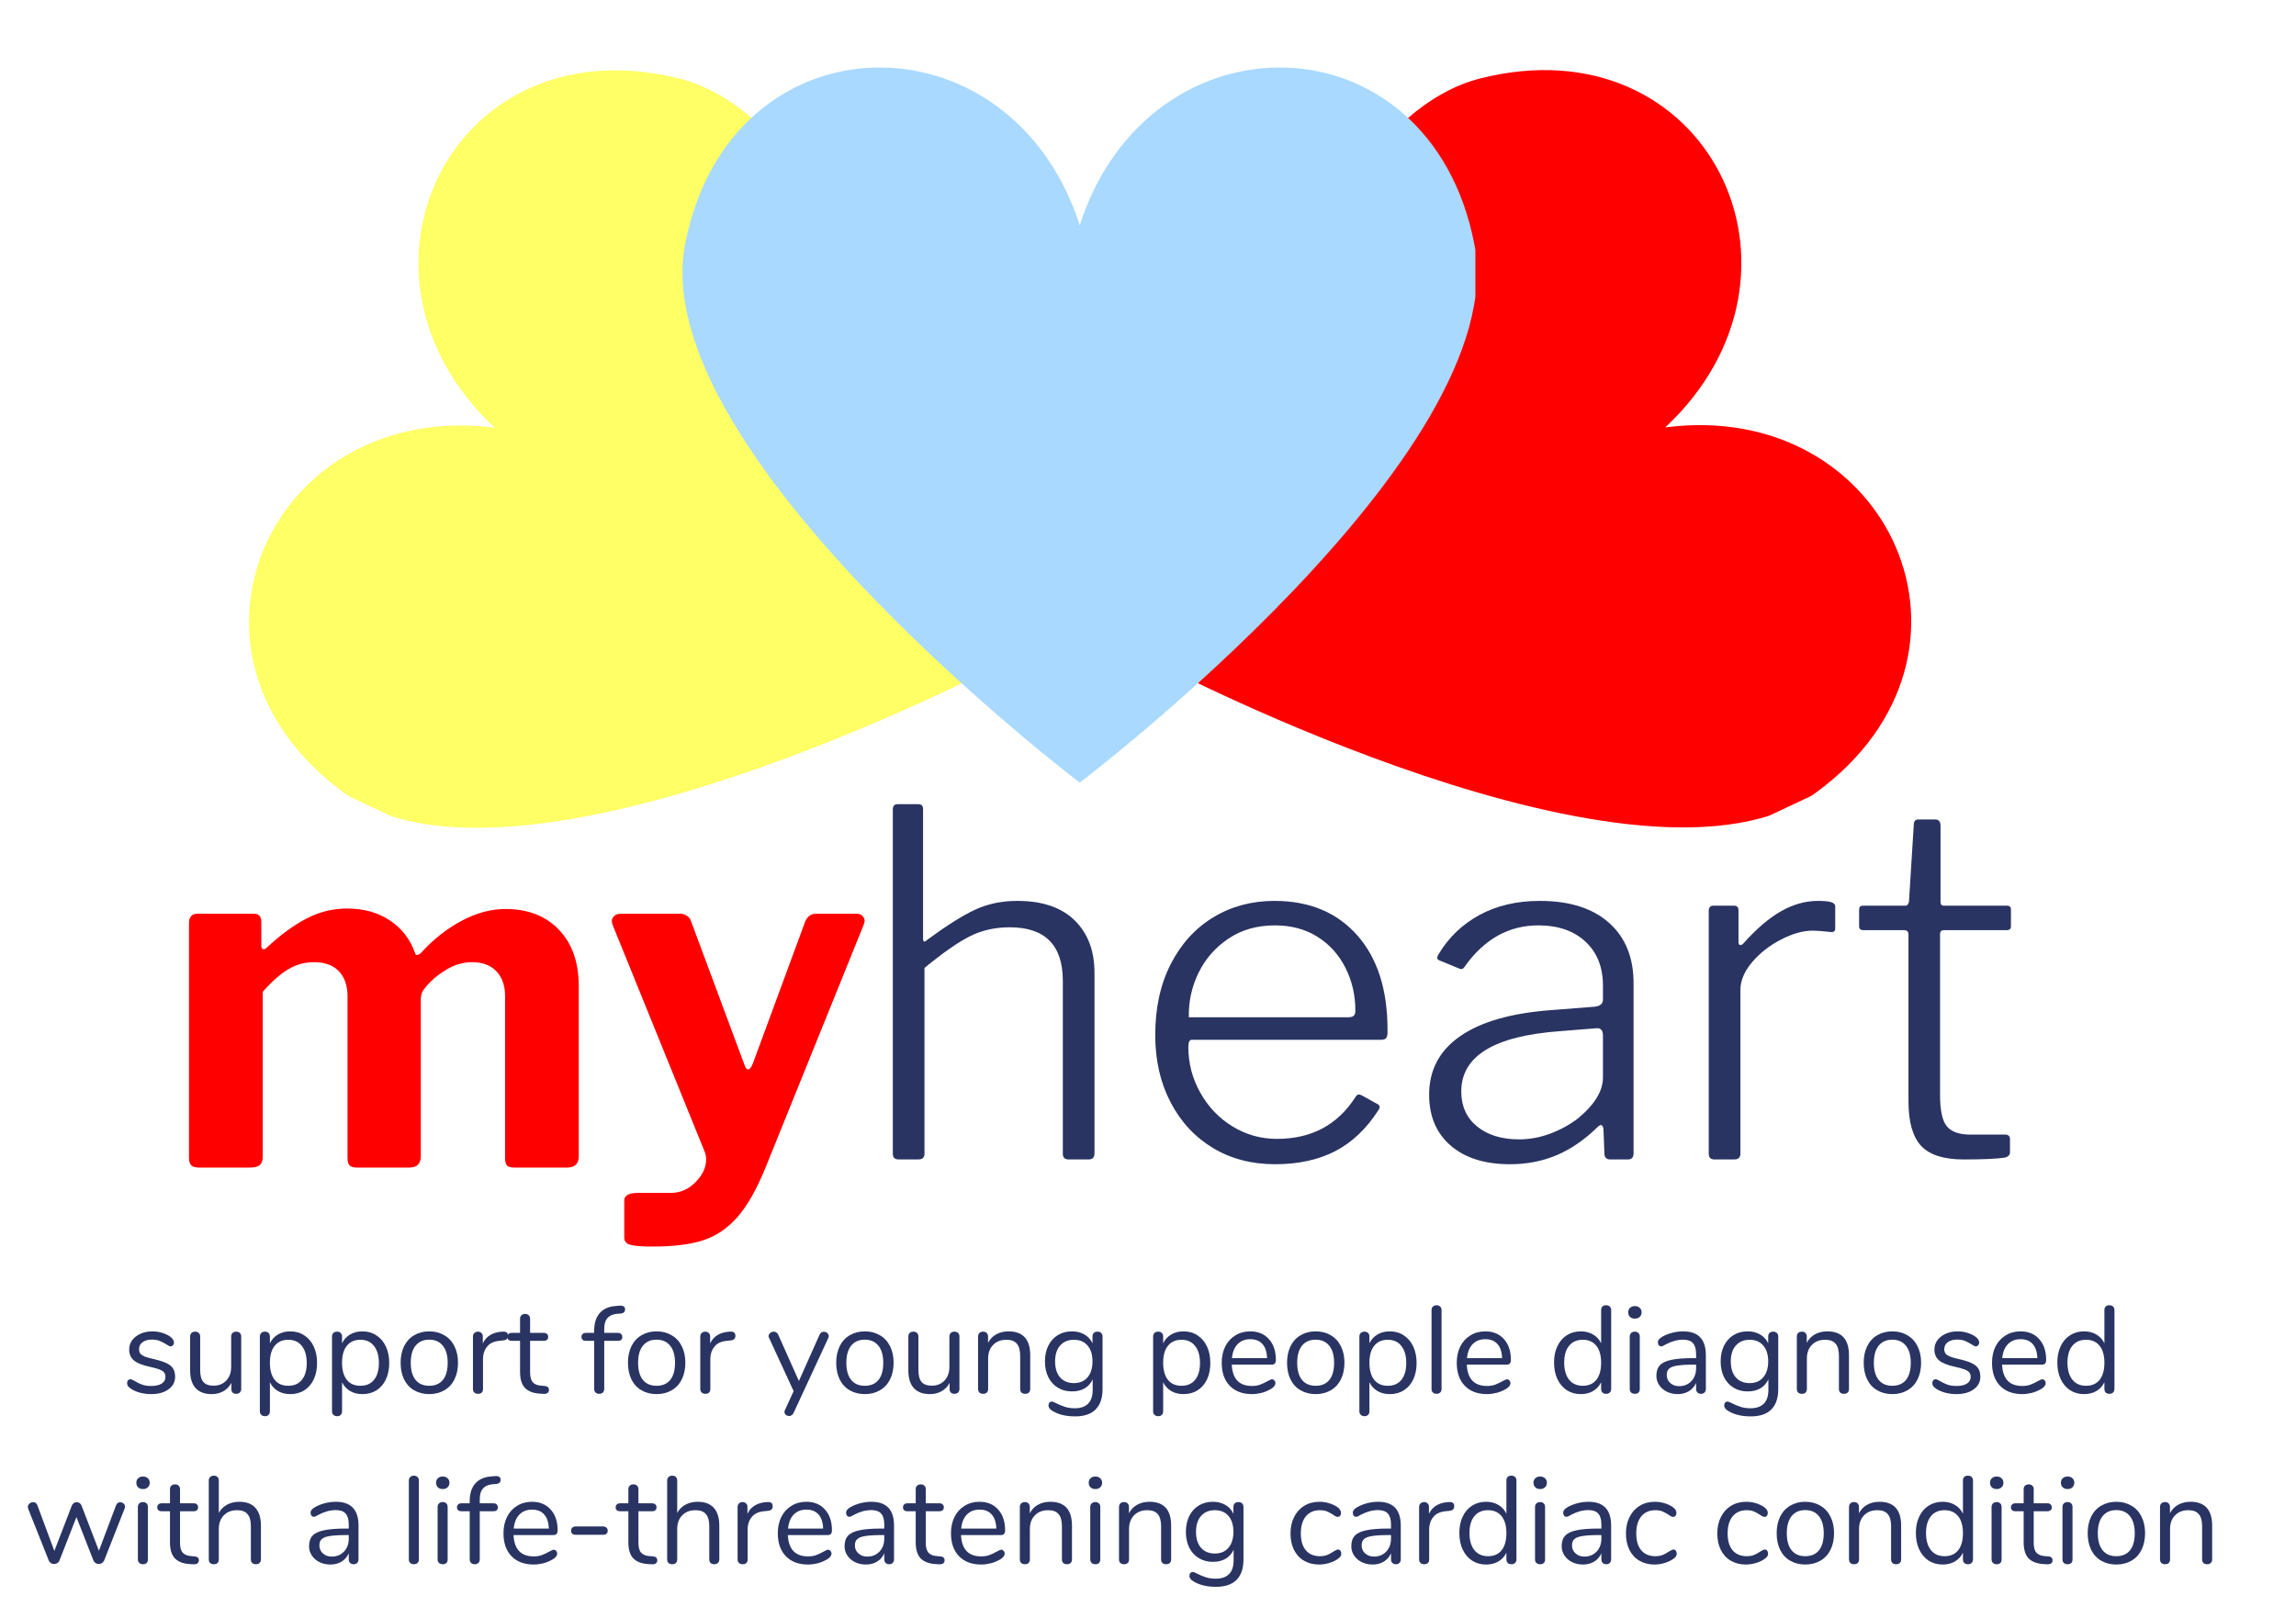
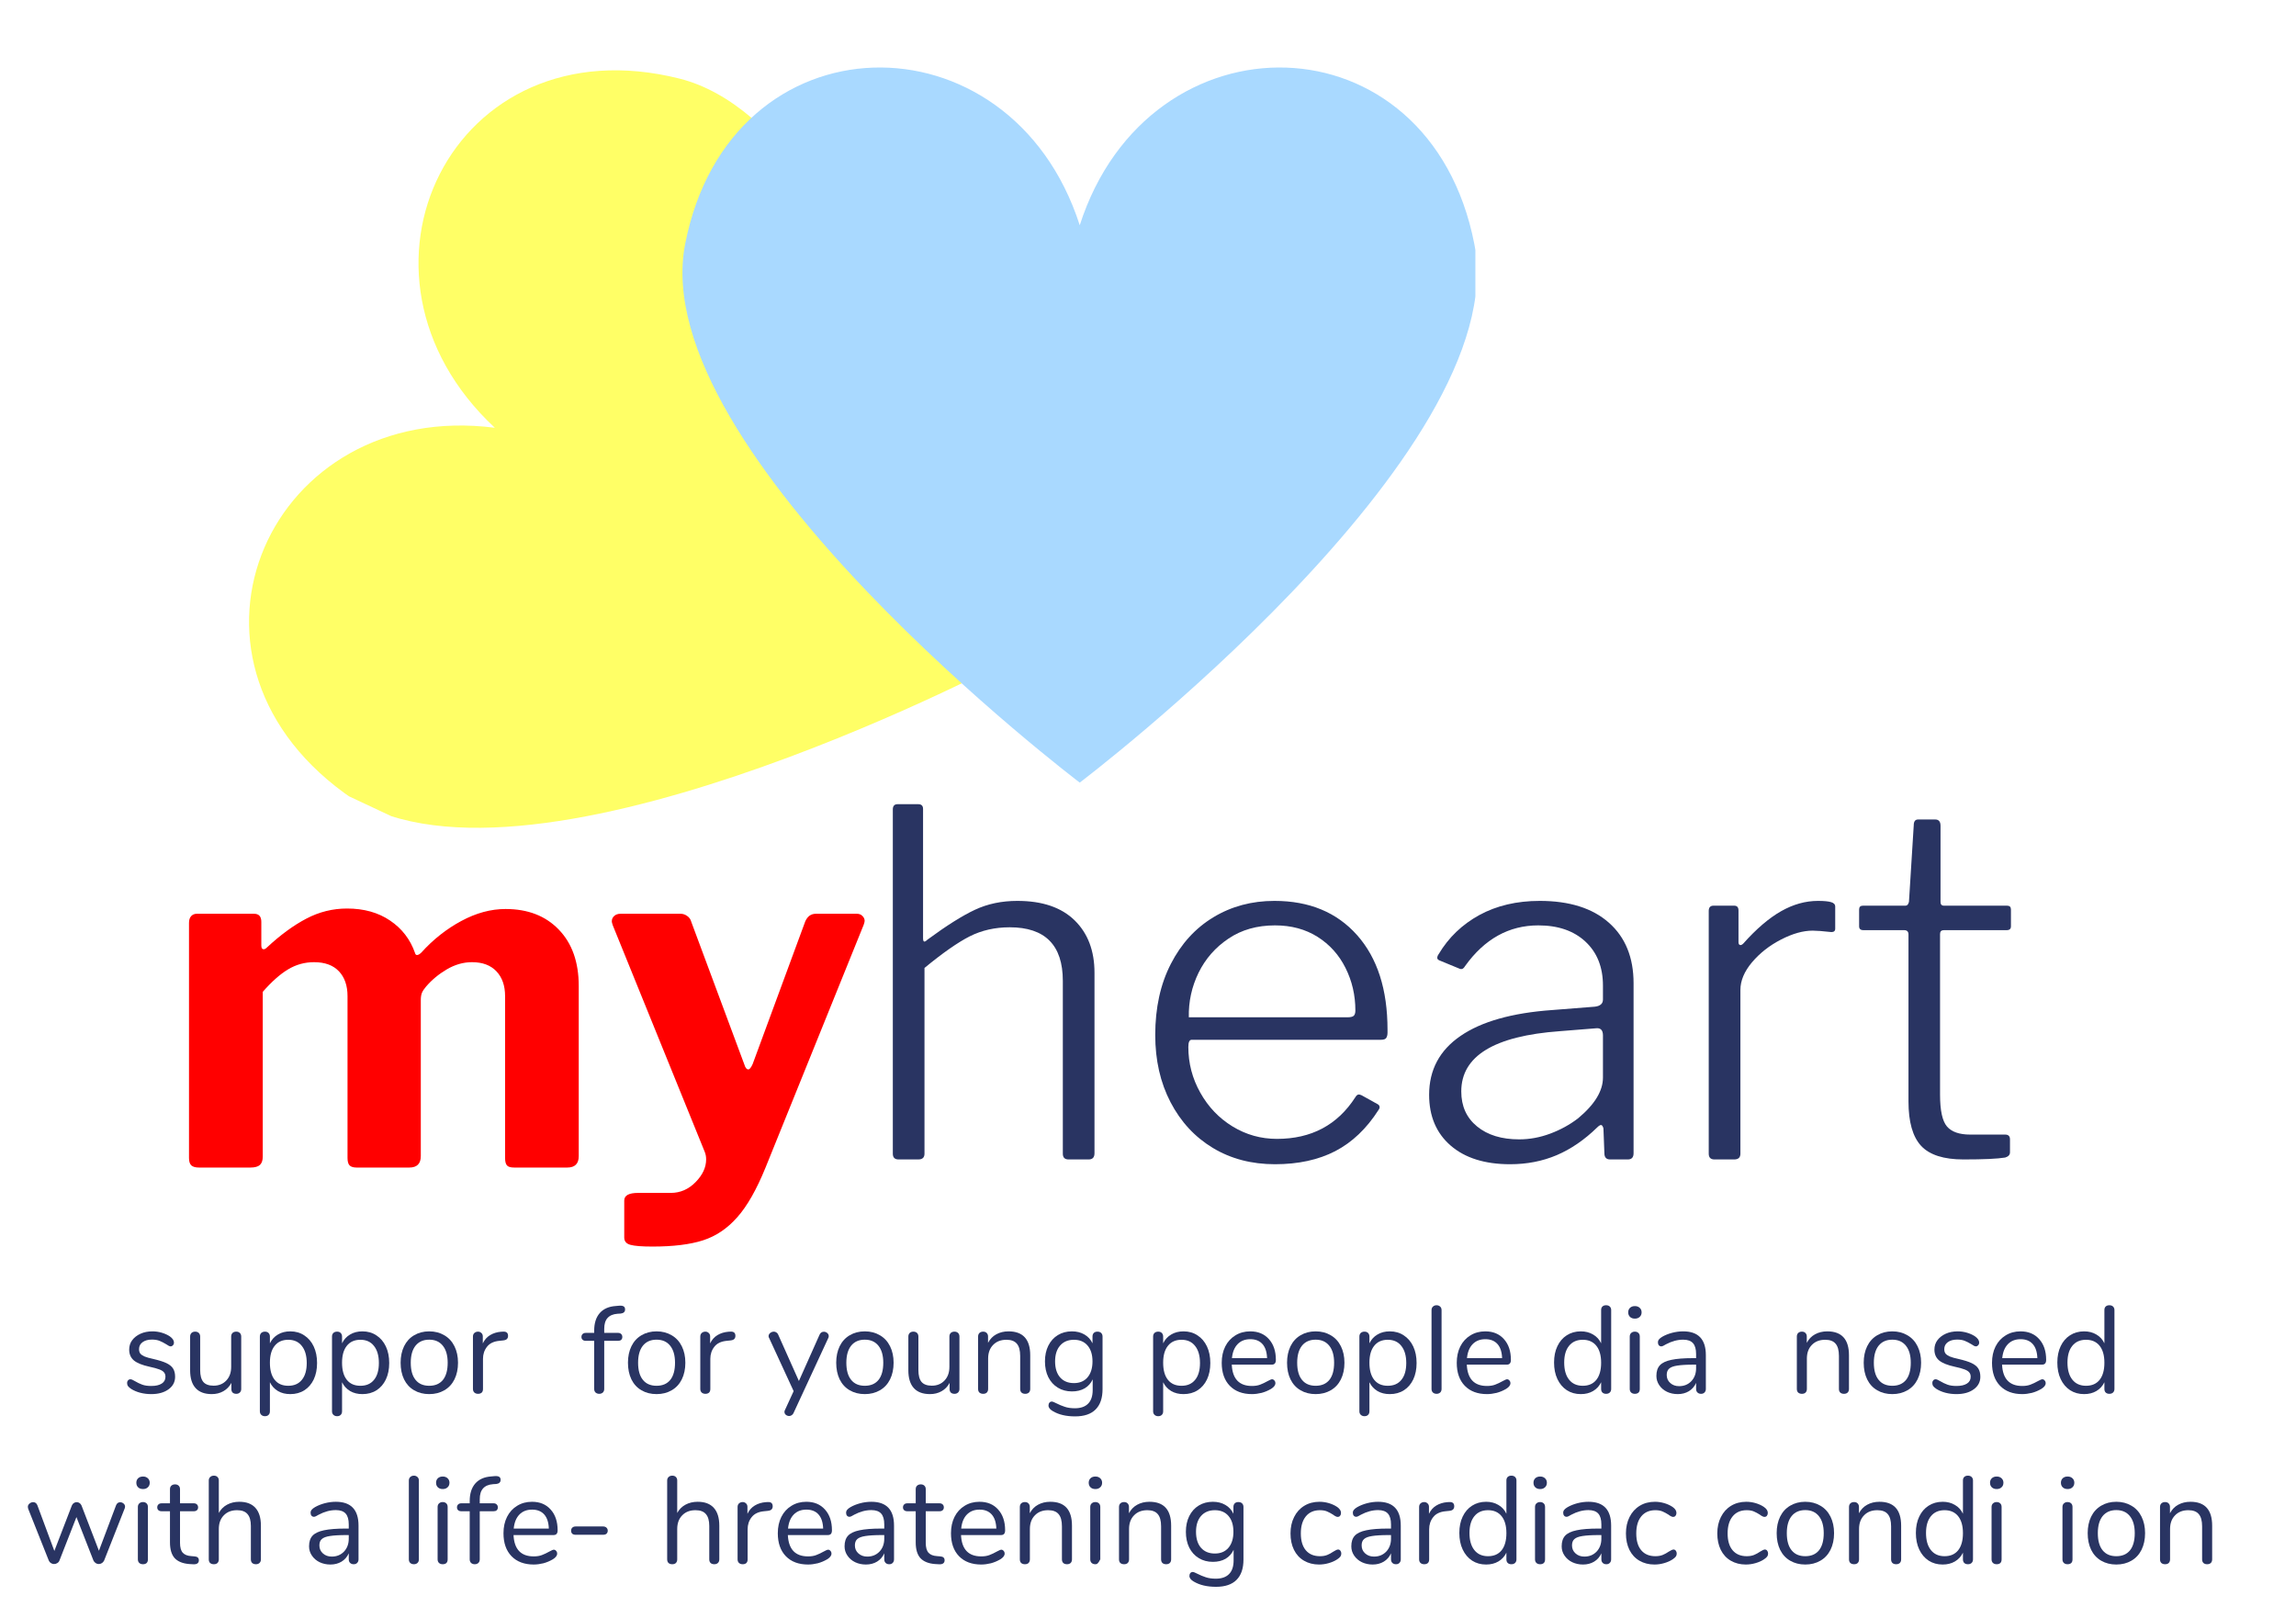
<svg xmlns="http://www.w3.org/2000/svg" width="500" viewBox="0 0 375 262.5" height="350" preserveAspectRatio="xMidYMid meet">
  <defs>
    <g />
    <clipPath id="cdc6e7c865">
      <path d="M 189 11 L 313 11 L 313 136 L 189 136 Z M 189 11 " clip-rule="nonzero" />
    </clipPath>
    <clipPath id="8681e75fb8">
-       <path d="M 267.938 0 L 323.102 117.168 L 216.77 167.23 L 161.605 50.062 Z M 267.938 0 " clip-rule="nonzero" />
-     </clipPath>
+       </clipPath>
    <clipPath id="228c6eec52">
      <path d="M 267.938 0 L 323.102 117.168 L 216.77 167.23 L 161.605 50.062 Z M 267.938 0 " clip-rule="nonzero" />
    </clipPath>
    <clipPath id="43f502bb68">
      <path d="M 40 11 L 164 11 L 164 136 L 40 136 Z M 40 11 " clip-rule="nonzero" />
    </clipPath>
    <clipPath id="a55fb8539a">
      <path d="M 191.094 49.961 L 136.062 167.191 L 29.676 117.25 L 84.707 0.02 Z M 191.094 49.961 " clip-rule="nonzero" />
    </clipPath>
    <clipPath id="692c4b592e">
      <path d="M 84.781 0.055 L 29.75 117.285 L 136.137 167.227 L 191.168 49.996 Z M 84.781 0.055 " clip-rule="nonzero" />
    </clipPath>
    <clipPath id="a6769d0c97">
      <path d="M 111.465 11 L 240.969 11 L 240.969 128 L 111.465 128 Z M 111.465 11 " clip-rule="nonzero" />
    </clipPath>
  </defs>
  <g fill="#293462" fill-opacity="1">
    <g transform="translate(19.851, 227.583)">
      <g>
        <path d="M 4.844 0.141 C 4.219 0.141 3.625 0.066 3.062 -0.078 C 2.508 -0.223 2.016 -0.43 1.578 -0.703 C 1.336 -0.867 1.164 -1.02 1.062 -1.156 C 0.957 -1.301 0.906 -1.477 0.906 -1.688 C 0.906 -1.852 0.957 -1.992 1.062 -2.109 C 1.164 -2.223 1.297 -2.281 1.453 -2.281 C 1.617 -2.281 1.859 -2.18 2.172 -1.984 C 2.578 -1.742 2.977 -1.551 3.375 -1.406 C 3.77 -1.258 4.266 -1.188 4.859 -1.188 C 5.586 -1.188 6.156 -1.316 6.562 -1.578 C 6.969 -1.836 7.172 -2.207 7.172 -2.688 C 7.172 -2.988 7.094 -3.227 6.938 -3.406 C 6.789 -3.594 6.535 -3.754 6.172 -3.891 C 5.805 -4.035 5.273 -4.18 4.578 -4.328 C 3.391 -4.586 2.535 -4.93 2.016 -5.359 C 1.504 -5.797 1.25 -6.383 1.25 -7.125 C 1.25 -7.707 1.41 -8.219 1.734 -8.656 C 2.066 -9.102 2.52 -9.457 3.094 -9.719 C 3.664 -9.977 4.316 -10.109 5.047 -10.109 C 5.566 -10.109 6.07 -10.035 6.562 -9.891 C 7.062 -9.742 7.5 -9.547 7.875 -9.297 C 8.332 -8.973 8.562 -8.633 8.562 -8.281 C 8.562 -8.102 8.504 -7.953 8.391 -7.828 C 8.285 -7.711 8.16 -7.656 8.016 -7.656 C 7.859 -7.656 7.617 -7.77 7.297 -8 C 6.91 -8.238 6.547 -8.426 6.203 -8.562 C 5.867 -8.695 5.457 -8.766 4.969 -8.766 C 4.332 -8.766 3.82 -8.625 3.438 -8.344 C 3.051 -8.062 2.859 -7.68 2.859 -7.203 C 2.859 -6.91 2.926 -6.672 3.062 -6.484 C 3.207 -6.305 3.441 -6.145 3.766 -6 C 4.098 -5.863 4.578 -5.727 5.203 -5.594 C 6.117 -5.383 6.828 -5.16 7.328 -4.922 C 7.836 -4.68 8.203 -4.383 8.422 -4.031 C 8.641 -3.676 8.75 -3.227 8.75 -2.688 C 8.75 -1.844 8.391 -1.16 7.672 -0.641 C 6.953 -0.117 6.008 0.141 4.844 0.141 Z M 4.844 0.141 " />
      </g>
    </g>
  </g>
  <g fill="#293462" fill-opacity="1">
    <g transform="translate(29.569, 227.583)">
      <g>
        <path d="M 9.016 -10.062 C 9.266 -10.062 9.461 -9.988 9.609 -9.844 C 9.754 -9.695 9.828 -9.5 9.828 -9.25 L 9.828 -0.688 C 9.828 -0.457 9.754 -0.27 9.609 -0.125 C 9.461 0.02 9.266 0.094 9.016 0.094 C 8.766 0.094 8.566 0.023 8.422 -0.109 C 8.285 -0.254 8.219 -0.441 8.219 -0.672 L 8.219 -1.688 C 7.906 -1.094 7.469 -0.641 6.906 -0.328 C 6.352 -0.016 5.723 0.141 5.016 0.141 C 3.848 0.141 2.969 -0.188 2.375 -0.844 C 1.781 -1.5 1.484 -2.469 1.484 -3.75 L 1.484 -9.25 C 1.484 -9.5 1.555 -9.695 1.703 -9.844 C 1.848 -9.988 2.051 -10.062 2.312 -10.062 C 2.562 -10.062 2.758 -9.988 2.906 -9.844 C 3.051 -9.695 3.125 -9.5 3.125 -9.25 L 3.125 -3.781 C 3.125 -2.906 3.297 -2.258 3.641 -1.844 C 3.992 -1.438 4.551 -1.234 5.312 -1.234 C 6.164 -1.234 6.859 -1.516 7.391 -2.078 C 7.922 -2.641 8.188 -3.379 8.188 -4.297 L 8.188 -9.25 C 8.188 -9.5 8.258 -9.695 8.406 -9.844 C 8.551 -9.988 8.754 -10.062 9.016 -10.062 Z M 9.016 -10.062 " />
      </g>
    </g>
  </g>
  <g fill="#293462" fill-opacity="1">
    <g transform="translate(40.927, 227.583)">
      <g>
        <path d="M 6.484 -10.109 C 7.348 -10.109 8.109 -9.891 8.766 -9.453 C 9.43 -9.023 9.945 -8.422 10.312 -7.641 C 10.676 -6.867 10.859 -5.969 10.859 -4.938 C 10.859 -3.914 10.676 -3.02 10.312 -2.25 C 9.945 -1.488 9.438 -0.898 8.781 -0.484 C 8.125 -0.066 7.359 0.141 6.484 0.141 C 5.711 0.141 5.039 -0.023 4.469 -0.359 C 3.895 -0.703 3.457 -1.18 3.156 -1.797 L 3.156 2.953 C 3.156 3.203 3.082 3.395 2.938 3.531 C 2.801 3.676 2.602 3.75 2.344 3.75 C 2.094 3.75 1.891 3.672 1.734 3.516 C 1.586 3.367 1.516 3.18 1.516 2.953 L 1.516 -9.25 C 1.516 -9.5 1.586 -9.695 1.734 -9.844 C 1.891 -9.988 2.094 -10.062 2.344 -10.062 C 2.602 -10.062 2.801 -9.988 2.938 -9.844 C 3.082 -9.695 3.156 -9.5 3.156 -9.25 L 3.156 -8.156 C 3.457 -8.781 3.895 -9.258 4.469 -9.594 C 5.039 -9.938 5.711 -10.109 6.484 -10.109 Z M 6.156 -1.219 C 7.113 -1.219 7.852 -1.539 8.375 -2.188 C 8.906 -2.832 9.172 -3.75 9.172 -4.938 C 9.172 -6.125 8.906 -7.051 8.375 -7.719 C 7.852 -8.395 7.113 -8.734 6.156 -8.734 C 5.195 -8.734 4.457 -8.406 3.938 -7.75 C 3.414 -7.102 3.156 -6.18 3.156 -4.984 C 3.156 -3.773 3.414 -2.844 3.938 -2.188 C 4.457 -1.539 5.195 -1.219 6.156 -1.219 Z M 6.156 -1.219 " />
      </g>
    </g>
  </g>
  <g fill="#293462" fill-opacity="1">
    <g transform="translate(52.71, 227.583)">
      <g>
        <path d="M 6.484 -10.109 C 7.348 -10.109 8.109 -9.891 8.766 -9.453 C 9.43 -9.023 9.945 -8.422 10.312 -7.641 C 10.676 -6.867 10.859 -5.969 10.859 -4.938 C 10.859 -3.914 10.676 -3.02 10.312 -2.25 C 9.945 -1.488 9.438 -0.898 8.781 -0.484 C 8.125 -0.066 7.359 0.141 6.484 0.141 C 5.711 0.141 5.039 -0.023 4.469 -0.359 C 3.895 -0.703 3.457 -1.18 3.156 -1.797 L 3.156 2.953 C 3.156 3.203 3.082 3.395 2.938 3.531 C 2.801 3.676 2.602 3.75 2.344 3.75 C 2.094 3.75 1.891 3.672 1.734 3.516 C 1.586 3.367 1.516 3.18 1.516 2.953 L 1.516 -9.25 C 1.516 -9.5 1.586 -9.695 1.734 -9.844 C 1.891 -9.988 2.094 -10.062 2.344 -10.062 C 2.602 -10.062 2.801 -9.988 2.938 -9.844 C 3.082 -9.695 3.156 -9.5 3.156 -9.25 L 3.156 -8.156 C 3.457 -8.781 3.895 -9.258 4.469 -9.594 C 5.039 -9.938 5.711 -10.109 6.484 -10.109 Z M 6.156 -1.219 C 7.113 -1.219 7.852 -1.539 8.375 -2.188 C 8.906 -2.832 9.172 -3.75 9.172 -4.938 C 9.172 -6.125 8.906 -7.051 8.375 -7.719 C 7.852 -8.395 7.113 -8.734 6.156 -8.734 C 5.195 -8.734 4.457 -8.406 3.938 -7.75 C 3.414 -7.102 3.156 -6.18 3.156 -4.984 C 3.156 -3.773 3.414 -2.844 3.938 -2.188 C 4.457 -1.539 5.195 -1.219 6.156 -1.219 Z M 6.156 -1.219 " />
      </g>
    </g>
  </g>
  <g fill="#293462" fill-opacity="1">
    <g transform="translate(64.494, 227.583)">
      <g>
        <path d="M 5.609 0.141 C 4.68 0.141 3.859 -0.066 3.141 -0.484 C 2.43 -0.898 1.883 -1.492 1.5 -2.266 C 1.125 -3.047 0.938 -3.953 0.938 -4.984 C 0.938 -6.004 1.125 -6.898 1.5 -7.672 C 1.883 -8.453 2.43 -9.051 3.141 -9.469 C 3.859 -9.895 4.68 -10.109 5.609 -10.109 C 6.535 -10.109 7.359 -9.895 8.078 -9.469 C 8.797 -9.051 9.348 -8.453 9.734 -7.672 C 10.117 -6.898 10.312 -6.004 10.312 -4.984 C 10.312 -3.953 10.117 -3.047 9.734 -2.266 C 9.348 -1.492 8.797 -0.898 8.078 -0.484 C 7.359 -0.066 6.535 0.141 5.609 0.141 Z M 5.609 -1.219 C 6.578 -1.219 7.32 -1.535 7.844 -2.172 C 8.363 -2.816 8.625 -3.754 8.625 -4.984 C 8.625 -6.18 8.359 -7.109 7.828 -7.766 C 7.305 -8.422 6.566 -8.75 5.609 -8.75 C 4.648 -8.75 3.906 -8.422 3.375 -7.766 C 2.852 -7.109 2.594 -6.18 2.594 -4.984 C 2.594 -3.766 2.852 -2.832 3.375 -2.188 C 3.895 -1.539 4.641 -1.219 5.609 -1.219 Z M 5.609 -1.219 " />
      </g>
    </g>
  </g>
  <g fill="#293462" fill-opacity="1">
    <g transform="translate(75.73, 227.583)">
      <g>
        <path d="M 6.406 -10.062 C 6.969 -10.102 7.25 -9.875 7.25 -9.375 C 7.25 -9.156 7.188 -8.984 7.062 -8.859 C 6.945 -8.734 6.738 -8.656 6.438 -8.625 L 5.828 -8.562 C 4.922 -8.477 4.25 -8.156 3.812 -7.594 C 3.375 -7.039 3.156 -6.383 3.156 -5.625 L 3.156 -0.703 C 3.156 -0.43 3.082 -0.227 2.938 -0.094 C 2.789 0.031 2.594 0.094 2.344 0.094 C 2.102 0.094 1.906 0.023 1.75 -0.109 C 1.594 -0.254 1.516 -0.453 1.516 -0.703 L 1.516 -9.25 C 1.516 -9.508 1.594 -9.707 1.75 -9.844 C 1.914 -9.988 2.113 -10.062 2.344 -10.062 C 2.562 -10.062 2.742 -9.988 2.891 -9.844 C 3.047 -9.707 3.125 -9.52 3.125 -9.281 L 3.125 -8.141 C 3.406 -8.734 3.805 -9.188 4.328 -9.5 C 4.848 -9.812 5.441 -9.992 6.109 -10.047 Z M 6.406 -10.062 " />
      </g>
    </g>
  </g>
  <g fill="#293462" fill-opacity="1">
    <g transform="translate(82.877, 227.583)">
      <g>
+         </g>
+     </g>
+   </g>
+   <g fill="#293462" fill-opacity="1">
+     <g transform="translate(89.761, 227.583)">
+       <g />
+     </g>
+   </g>
+   <g fill="#293462" fill-opacity="1">
+     <g transform="translate(94.984, 227.583)">
+       <g>
+         <path d="M 5.875 -12.984 C 5.156 -12.93 4.613 -12.703 4.25 -12.297 C 3.883 -11.898 3.703 -11.305 3.703 -10.516 L 3.703 -9.859 L 5.953 -9.859 C 6.18 -9.859 6.352 -9.797 6.469 -9.672 C 6.594 -9.555 6.656 -9.395 6.656 -9.188 C 6.656 -8.988 6.594 -8.832 6.469 -8.719 C 6.352 -8.613 6.18 -8.562 5.953 -8.562 L 3.703 -8.562 L 3.703 -0.703 C 3.703 -0.453 3.625 -0.254 3.469 -0.109 C 3.312 0.023 3.117 0.094 2.891 0.094 C 2.648 0.094 2.453 0.023 2.297 -0.109 C 2.141 -0.254 2.062 -0.453 2.062 -0.703 L 2.062 -8.562 L 0.703 -8.562 C 0.473 -8.562 0.297 -8.617 0.172 -8.734 C 0.047 -8.848 -0.016 -9 -0.016 -9.188 C -0.016 -9.395 0.047 -9.555 0.172 -9.672 C 0.297 -9.797 0.473 -9.859 0.703 -9.859 L 2.062 -9.859 L 2.062 -10.219 C 2.062 -11.438 2.363 -12.395 2.969 -13.094 C 3.582 -13.789 4.457 -14.176 5.594 -14.25 L 6.109 -14.297 C 6.461 -14.328 6.719 -14.289 6.875 -14.188 C 7.031 -14.094 7.109 -13.926 7.109 -13.688 C 7.109 -13.301 6.875 -13.078 6.406 -13.016 Z M 5.875 -12.984 " />
+       </g>
+     </g>
+   </g>
+   <g fill="#293462" fill-opacity="1">
+     <g transform="translate(101.625, 227.583)">
+       <g>
+         <path d="M 5.609 0.141 C 4.68 0.141 3.859 -0.066 3.141 -0.484 C 2.43 -0.898 1.883 -1.492 1.5 -2.266 C 1.125 -3.047 0.938 -3.953 0.938 -4.984 C 0.938 -6.004 1.125 -6.898 1.5 -7.672 C 1.883 -8.453 2.43 -9.051 3.141 -9.469 C 3.859 -9.895 4.68 -10.109 5.609 -10.109 C 6.535 -10.109 7.359 -9.895 8.078 -9.469 C 8.797 -9.051 9.348 -8.453 9.734 -7.672 C 10.117 -6.898 10.312 -6.004 10.312 -4.984 C 10.312 -3.953 10.117 -3.047 9.734 -2.266 C 9.348 -1.492 8.797 -0.898 8.078 -0.484 C 7.359 -0.066 6.535 0.141 5.609 0.141 Z M 5.609 -1.219 C 6.578 -1.219 7.32 -1.535 7.844 -2.172 C 8.363 -2.816 8.625 -3.754 8.625 -4.984 C 8.625 -6.18 8.359 -7.109 7.828 -7.766 C 7.305 -8.422 6.566 -8.75 5.609 -8.75 C 4.648 -8.75 3.906 -8.422 3.375 -7.766 C 2.852 -7.109 2.594 -6.18 2.594 -4.984 C 2.594 -3.766 2.852 -2.832 3.375 -2.188 C 3.895 -1.539 4.641 -1.219 5.609 -1.219 Z M 5.609 -1.219 " />
+       </g>
+     </g>
+   </g>
+   <g fill="#293462" fill-opacity="1">
+     <g transform="translate(112.861, 227.583)">
+       <g>
+         <path d="M 6.406 -10.062 C 6.969 -10.102 7.25 -9.875 7.25 -9.375 C 7.25 -9.156 7.188 -8.984 7.062 -8.859 C 6.945 -8.734 6.738 -8.656 6.438 -8.625 L 5.828 -8.562 C 4.922 -8.477 4.25 -8.156 3.812 -7.594 C 3.375 -7.039 3.156 -6.383 3.156 -5.625 L 3.156 -0.703 C 3.156 -0.43 3.082 -0.227 2.938 -0.094 C 2.789 0.031 2.594 0.094 2.344 0.094 C 2.102 0.094 1.906 0.023 1.75 -0.109 C 1.594 -0.254 1.516 -0.453 1.516 -0.703 L 1.516 -9.25 C 1.516 -9.508 1.594 -9.707 1.75 -9.844 C 1.914 -9.988 2.113 -10.062 2.344 -10.062 C 2.562 -10.062 2.742 -9.988 2.891 -9.844 C 3.047 -9.707 3.125 -9.52 3.125 -9.281 L 3.125 -8.141 C 3.406 -8.734 3.805 -9.188 4.328 -9.5 C 4.848 -9.812 5.441 -9.992 6.109 -10.047 Z M 6.406 -10.062 " />
+       </g>
+     </g>
+   </g>
+   <g fill="#293462" fill-opacity="1">
+     <g transform="translate(120.008, 227.583)">
+       <g />
+     </g>
+   </g>
+   <g fill="#293462" fill-opacity="1">
+     <g transform="translate(125.232, 227.583)">
+       <g>
+         <path d="M 8.625 -9.562 C 8.77 -9.883 9.004 -10.047 9.328 -10.047 C 9.535 -10.047 9.719 -9.977 9.875 -9.844 C 10.039 -9.707 10.125 -9.535 10.125 -9.328 C 10.125 -9.211 10.098 -9.109 10.047 -9.016 L 4.359 3.266 C 4.285 3.41 4.188 3.52 4.062 3.594 C 3.938 3.676 3.805 3.719 3.672 3.719 C 3.461 3.719 3.281 3.656 3.125 3.531 C 2.969 3.406 2.891 3.238 2.891 3.031 C 2.891 2.926 2.922 2.82 2.984 2.719 L 4.391 -0.344 L 0.391 -9.016 C 0.328 -9.109 0.297 -9.207 0.297 -9.312 C 0.297 -9.52 0.383 -9.695 0.562 -9.844 C 0.75 -9.988 0.953 -10.062 1.172 -10.062 C 1.305 -10.062 1.438 -10.02 1.562 -9.938 C 1.695 -9.863 1.797 -9.75 1.859 -9.594 L 5.25 -2 Z M 8.625 -9.562 " />
+       </g>
+     </g>
+   </g>
+   <g fill="#293462" fill-opacity="1">
+     <g transform="translate(135.638, 227.583)">
+       <g>
+         <path d="M 5.609 0.141 C 4.68 0.141 3.859 -0.066 3.141 -0.484 C 2.43 -0.898 1.883 -1.492 1.5 -2.266 C 1.125 -3.047 0.938 -3.953 0.938 -4.984 C 0.938 -6.004 1.125 -6.898 1.5 -7.672 C 1.883 -8.453 2.43 -9.051 3.141 -9.469 C 3.859 -9.895 4.68 -10.109 5.609 -10.109 C 6.535 -10.109 7.359 -9.895 8.078 -9.469 C 8.797 -9.051 9.348 -8.453 9.734 -7.672 C 10.117 -6.898 10.312 -6.004 10.312 -4.984 C 10.312 -3.953 10.117 -3.047 9.734 -2.266 C 9.348 -1.492 8.797 -0.898 8.078 -0.484 C 7.359 -0.066 6.535 0.141 5.609 0.141 Z M 5.609 -1.219 C 6.578 -1.219 7.32 -1.535 7.844 -2.172 C 8.363 -2.816 8.625 -3.754 8.625 -4.984 C 8.625 -6.18 8.359 -7.109 7.828 -7.766 C 7.305 -8.422 6.566 -8.75 5.609 -8.75 C 4.648 -8.75 3.906 -8.422 3.375 -7.766 C 2.852 -7.109 2.594 -6.18 2.594 -4.984 C 2.594 -3.766 2.852 -2.832 3.375 -2.188 C 3.895 -1.539 4.641 -1.219 5.609 -1.219 Z M 5.609 -1.219 " />
+       </g>
+     </g>
+   </g>
+   <g fill="#293462" fill-opacity="1">
+     <g transform="translate(146.875, 227.583)">
+       <g>
+         <path d="M 9.016 -10.062 C 9.266 -10.062 9.461 -9.988 9.609 -9.844 C 9.754 -9.695 9.828 -9.5 9.828 -9.25 L 9.828 -0.688 C 9.828 -0.457 9.754 -0.27 9.609 -0.125 C 9.461 0.02 9.266 0.094 9.016 0.094 C 8.766 0.094 8.566 0.023 8.422 -0.109 C 8.285 -0.254 8.219 -0.441 8.219 -0.672 L 8.219 -1.688 C 7.906 -1.094 7.469 -0.641 6.906 -0.328 C 6.352 -0.016 5.723 0.141 5.016 0.141 C 3.848 0.141 2.969 -0.188 2.375 -0.844 C 1.781 -1.5 1.484 -2.469 1.484 -3.75 L 1.484 -9.25 C 1.484 -9.5 1.555 -9.695 1.703 -9.844 C 1.848 -9.988 2.051 -10.062 2.312 -10.062 C 2.562 -10.062 2.758 -9.988 2.906 -9.844 C 3.051 -9.695 3.125 -9.5 3.125 -9.25 L 3.125 -3.781 C 3.125 -2.906 3.297 -2.258 3.641 -1.844 C 3.992 -1.438 4.551 -1.234 5.312 -1.234 C 6.164 -1.234 6.859 -1.516 7.391 -2.078 C 7.922 -2.641 8.188 -3.379 8.188 -4.297 L 8.188 -9.25 C 8.188 -9.5 8.258 -9.695 8.406 -9.844 C 8.551 -9.988 8.754 -10.062 9.016 -10.062 Z M 9.016 -10.062 " />
+       </g>
+     </g>
+   </g>
+   <g fill="#293462" fill-opacity="1">
+     <g transform="translate(158.233, 227.583)">
+       <g>
+         <path d="M 6.484 -10.109 C 8.848 -10.109 10.031 -8.805 10.031 -6.203 L 10.031 -0.703 C 10.031 -0.453 9.957 -0.254 9.812 -0.109 C 9.664 0.023 9.469 0.094 9.219 0.094 C 8.957 0.094 8.754 0.023 8.609 -0.109 C 8.461 -0.254 8.391 -0.453 8.391 -0.703 L 8.391 -6.094 C 8.391 -7.008 8.207 -7.676 7.844 -8.094 C 7.488 -8.52 6.922 -8.734 6.141 -8.734 C 5.234 -8.734 4.508 -8.453 3.969 -7.891 C 3.426 -7.336 3.156 -6.594 3.156 -5.656 L 3.156 -0.703 C 3.156 -0.453 3.082 -0.254 2.938 -0.109 C 2.801 0.023 2.602 0.094 2.344 0.094 C 2.094 0.094 1.891 0.023 1.734 -0.109 C 1.586 -0.254 1.516 -0.453 1.516 -0.703 L 1.516 -9.25 C 1.516 -9.5 1.586 -9.695 1.734 -9.844 C 1.891 -9.988 2.094 -10.062 2.344 -10.062 C 2.594 -10.062 2.785 -9.988 2.922 -9.844 C 3.066 -9.695 3.141 -9.508 3.141 -9.281 L 3.141 -8.234 C 3.461 -8.848 3.91 -9.312 4.484 -9.625 C 5.066 -9.945 5.734 -10.109 6.484 -10.109 Z M 6.484 -10.109 " />
+       </g>
+     </g>
+   </g>
+   <g fill="#293462" fill-opacity="1">
+     <g transform="translate(169.732, 227.583)">
+       <g>
+         <path d="M 9.516 -10.062 C 9.773 -10.062 9.977 -9.988 10.125 -9.844 C 10.27 -9.695 10.344 -9.5 10.344 -9.25 L 10.344 -0.672 C 10.344 0.797 9.961 1.906 9.203 2.656 C 8.453 3.406 7.336 3.781 5.859 3.781 C 4.41 3.781 3.207 3.5 2.25 2.938 C 1.758 2.664 1.516 2.352 1.516 2 C 1.516 1.812 1.566 1.656 1.672 1.531 C 1.773 1.414 1.906 1.359 2.062 1.359 C 2.195 1.359 2.441 1.453 2.797 1.641 C 3.266 1.879 3.727 2.07 4.188 2.219 C 4.645 2.375 5.191 2.453 5.828 2.453 C 6.785 2.453 7.508 2.195 8 1.688 C 8.488 1.188 8.734 0.445 8.734 -0.531 L 8.734 -2.266 C 8.441 -1.629 8.004 -1.141 7.422 -0.797 C 6.836 -0.461 6.145 -0.297 5.344 -0.297 C 4.477 -0.297 3.711 -0.5 3.047 -0.906 C 2.379 -1.312 1.859 -1.883 1.484 -2.625 C 1.117 -3.375 0.938 -4.234 0.938 -5.203 C 0.938 -6.172 1.117 -7.023 1.484 -7.766 C 1.859 -8.516 2.379 -9.094 3.047 -9.5 C 3.711 -9.906 4.477 -10.109 5.344 -10.109 C 6.125 -10.109 6.805 -9.938 7.391 -9.594 C 7.973 -9.258 8.41 -8.781 8.703 -8.156 L 8.703 -9.25 C 8.703 -9.5 8.77 -9.695 8.906 -9.844 C 9.051 -9.988 9.254 -10.062 9.516 -10.062 Z M 5.672 -1.656 C 6.617 -1.656 7.359 -1.969 7.891 -2.594 C 8.43 -3.227 8.703 -4.098 8.703 -5.203 C 8.703 -6.297 8.438 -7.156 7.906 -7.781 C 7.375 -8.414 6.629 -8.734 5.672 -8.734 C 4.711 -8.734 3.957 -8.414 3.406 -7.781 C 2.863 -7.156 2.594 -6.297 2.594 -5.203 C 2.594 -4.098 2.863 -3.227 3.406 -2.594 C 3.957 -1.969 4.711 -1.656 5.672 -1.656 Z M 5.672 -1.656 " />
+       </g>
+     </g>
+   </g>
+   <g fill="#293462" fill-opacity="1">
+     <g transform="translate(181.596, 227.583)">
+       <g />
+     </g>
+   </g>
+   <g fill="#293462" fill-opacity="1">
+     <g transform="translate(186.82, 227.583)">
+       <g>
+         <path d="M 6.484 -10.109 C 7.348 -10.109 8.109 -9.891 8.766 -9.453 C 9.43 -9.023 9.945 -8.422 10.312 -7.641 C 10.676 -6.867 10.859 -5.969 10.859 -4.938 C 10.859 -3.914 10.676 -3.02 10.312 -2.25 C 9.945 -1.488 9.438 -0.898 8.781 -0.484 C 8.125 -0.066 7.359 0.141 6.484 0.141 C 5.711 0.141 5.039 -0.023 4.469 -0.359 C 3.895 -0.703 3.457 -1.18 3.156 -1.797 L 3.156 2.953 C 3.156 3.203 3.082 3.395 2.938 3.531 C 2.801 3.676 2.602 3.75 2.344 3.75 C 2.094 3.75 1.891 3.672 1.734 3.516 C 1.586 3.367 1.516 3.18 1.516 2.953 L 1.516 -9.25 C 1.516 -9.5 1.586 -9.695 1.734 -9.844 C 1.891 -9.988 2.094 -10.062 2.344 -10.062 C 2.602 -10.062 2.801 -9.988 2.938 -9.844 C 3.082 -9.695 3.156 -9.5 3.156 -9.25 L 3.156 -8.156 C 3.457 -8.781 3.895 -9.258 4.469 -9.594 C 5.039 -9.938 5.711 -10.109 6.484 -10.109 Z M 6.156 -1.219 C 7.113 -1.219 7.852 -1.539 8.375 -2.188 C 8.906 -2.832 9.172 -3.75 9.172 -4.938 C 9.172 -6.125 8.906 -7.051 8.375 -7.719 C 7.852 -8.395 7.113 -8.734 6.156 -8.734 C 5.195 -8.734 4.457 -8.406 3.938 -7.75 C 3.414 -7.102 3.156 -6.18 3.156 -4.984 C 3.156 -3.773 3.414 -2.844 3.938 -2.188 C 4.457 -1.539 5.195 -1.219 6.156 -1.219 Z M 6.156 -1.219 " />
+       </g>
+     </g>
+   </g>
+   <g fill="#293462" fill-opacity="1">
+     <g transform="translate(198.603, 227.583)">
+       <g>
+         <path d="M 9.156 -2.281 C 9.301 -2.281 9.426 -2.219 9.531 -2.094 C 9.645 -1.977 9.703 -1.828 9.703 -1.641 C 9.703 -1.305 9.461 -0.992 8.984 -0.703 C 8.504 -0.422 7.992 -0.207 7.453 -0.062 C 6.91 0.07 6.383 0.141 5.875 0.141 C 4.344 0.141 3.133 -0.312 2.25 -1.219 C 1.375 -2.125 0.938 -3.375 0.938 -4.969 C 0.938 -5.977 1.129 -6.867 1.516 -7.641 C 1.91 -8.422 2.461 -9.023 3.172 -9.453 C 3.879 -9.891 4.688 -10.109 5.594 -10.109 C 6.875 -10.109 7.891 -9.688 8.641 -8.844 C 9.398 -8.008 9.781 -6.879 9.781 -5.453 C 9.781 -5.18 9.723 -4.984 9.609 -4.859 C 9.504 -4.734 9.332 -4.672 9.094 -4.672 L 2.578 -4.672 C 2.691 -2.348 3.789 -1.188 5.875 -1.188 C 6.395 -1.188 6.844 -1.258 7.219 -1.406 C 7.602 -1.551 8.008 -1.742 8.438 -1.984 C 8.789 -2.18 9.031 -2.281 9.156 -2.281 Z M 5.609 -8.828 C 4.742 -8.828 4.051 -8.555 3.531 -8.016 C 3.008 -7.473 2.703 -6.711 2.609 -5.734 L 8.344 -5.734 C 8.312 -6.734 8.062 -7.5 7.594 -8.031 C 7.125 -8.562 6.461 -8.828 5.609 -8.828 Z M 5.609 -8.828 " />
+       </g>
+     </g>
+   </g>
+   <g fill="#293462" fill-opacity="1">
+     <g transform="translate(209.273, 227.583)">
+       <g>
+         <path d="M 5.609 0.141 C 4.68 0.141 3.859 -0.066 3.141 -0.484 C 2.43 -0.898 1.883 -1.492 1.5 -2.266 C 1.125 -3.047 0.938 -3.953 0.938 -4.984 C 0.938 -6.004 1.125 -6.898 1.5 -7.672 C 1.883 -8.453 2.43 -9.051 3.141 -9.469 C 3.859 -9.895 4.68 -10.109 5.609 -10.109 C 6.535 -10.109 7.359 -9.895 8.078 -9.469 C 8.797 -9.051 9.348 -8.453 9.734 -7.672 C 10.117 -6.898 10.312 -6.004 10.312 -4.984 C 10.312 -3.953 10.117 -3.047 9.734 -2.266 C 9.348 -1.492 8.797 -0.898 8.078 -0.484 C 7.359 -0.066 6.535 0.141 5.609 0.141 Z M 5.609 -1.219 C 6.578 -1.219 7.32 -1.535 7.844 -2.172 C 8.363 -2.816 8.625 -3.754 8.625 -4.984 C 8.625 -6.18 8.359 -7.109 7.828 -7.766 C 7.305 -8.422 6.566 -8.75 5.609 -8.75 C 4.648 -8.75 3.906 -8.422 3.375 -7.766 C 2.852 -7.109 2.594 -6.18 2.594 -4.984 C 2.594 -3.766 2.852 -2.832 3.375 -2.188 C 3.895 -1.539 4.641 -1.219 5.609 -1.219 Z M 5.609 -1.219 " />
+       </g>
+     </g>
+   </g>
+   <g fill="#293462" fill-opacity="1">
+     <g transform="translate(220.509, 227.583)">
+       <g>
+         <path d="M 6.484 -10.109 C 7.348 -10.109 8.109 -9.891 8.766 -9.453 C 9.43 -9.023 9.945 -8.422 10.312 -7.641 C 10.676 -6.867 10.859 -5.969 10.859 -4.938 C 10.859 -3.914 10.676 -3.02 10.312 -2.25 C 9.945 -1.488 9.438 -0.898 8.781 -0.484 C 8.125 -0.066 7.359 0.141 6.484 0.141 C 5.711 0.141 5.039 -0.023 4.469 -0.359 C 3.895 -0.703 3.457 -1.18 3.156 -1.797 L 3.156 2.953 C 3.156 3.203 3.082 3.395 2.938 3.531 C 2.801 3.676 2.602 3.75 2.344 3.75 C 2.094 3.75 1.891 3.672 1.734 3.516 C 1.586 3.367 1.516 3.18 1.516 2.953 L 1.516 -9.25 C 1.516 -9.5 1.586 -9.695 1.734 -9.844 C 1.891 -9.988 2.094 -10.062 2.344 -10.062 C 2.602 -10.062 2.801 -9.988 2.938 -9.844 C 3.082 -9.695 3.156 -9.5 3.156 -9.25 L 3.156 -8.156 C 3.457 -8.781 3.895 -9.258 4.469 -9.594 C 5.039 -9.938 5.711 -10.109 6.484 -10.109 Z M 6.156 -1.219 C 7.113 -1.219 7.852 -1.539 8.375 -2.188 C 8.906 -2.832 9.172 -3.75 9.172 -4.938 C 9.172 -6.125 8.906 -7.051 8.375 -7.719 C 7.852 -8.395 7.113 -8.734 6.156 -8.734 C 5.195 -8.734 4.457 -8.406 3.938 -7.75 C 3.414 -7.102 3.156 -6.18 3.156 -4.984 C 3.156 -3.773 3.414 -2.844 3.938 -2.188 C 4.457 -1.539 5.195 -1.219 6.156 -1.219 Z M 6.156 -1.219 " />
+       </g>
+     </g>
+   </g>
+   <g fill="#293462" fill-opacity="1">
+     <g transform="translate(232.292, 227.583)">
+       <g>
+         <path d="M 2.344 0.094 C 2.102 0.094 1.906 0.023 1.75 -0.109 C 1.594 -0.254 1.516 -0.453 1.516 -0.703 L 1.516 -13.562 C 1.516 -13.82 1.594 -14.02 1.75 -14.156 C 1.906 -14.301 2.102 -14.375 2.344 -14.375 C 2.57 -14.375 2.766 -14.301 2.922 -14.156 C 3.078 -14.02 3.156 -13.82 3.156 -13.562 L 3.156 -0.703 C 3.156 -0.453 3.078 -0.254 2.922 -0.109 C 2.766 0.023 2.57 0.094 2.344 0.094 Z M 2.344 0.094 " />
+       </g>
+     </g>
+   </g>
+   <g fill="#293462" fill-opacity="1">
+     <g transform="translate(236.99, 227.583)">
+       <g>
+         <path d="M 9.156 -2.281 C 9.301 -2.281 9.426 -2.219 9.531 -2.094 C 9.645 -1.977 9.703 -1.828 9.703 -1.641 C 9.703 -1.305 9.461 -0.992 8.984 -0.703 C 8.504 -0.422 7.992 -0.207 7.453 -0.062 C 6.91 0.07 6.383 0.141 5.875 0.141 C 4.344 0.141 3.133 -0.312 2.25 -1.219 C 1.375 -2.125 0.938 -3.375 0.938 -4.969 C 0.938 -5.977 1.129 -6.867 1.516 -7.641 C 1.91 -8.422 2.461 -9.023 3.172 -9.453 C 3.879 -9.891 4.688 -10.109 5.594 -10.109 C 6.875 -10.109 7.891 -9.688 8.641 -8.844 C 9.398 -8.008 9.781 -6.879 9.781 -5.453 C 9.781 -5.18 9.723 -4.984 9.609 -4.859 C 9.504 -4.734 9.332 -4.672 9.094 -4.672 L 2.578 -4.672 C 2.691 -2.348 3.789 -1.188 5.875 -1.188 C 6.395 -1.188 6.844 -1.258 7.219 -1.406 C 7.602 -1.551 8.008 -1.742 8.438 -1.984 C 8.789 -2.18 9.031 -2.281 9.156 -2.281 Z M 5.609 -8.828 C 4.742 -8.828 4.051 -8.555 3.531 -8.016 C 3.008 -7.473 2.703 -6.711 2.609 -5.734 L 8.344 -5.734 C 8.312 -6.734 8.062 -7.5 7.594 -8.031 C 7.125 -8.562 6.461 -8.828 5.609 -8.828 Z M 5.609 -8.828 " />
+       </g>
+     </g>
+   </g>
+   <g fill="#293462" fill-opacity="1">
+     <g transform="translate(247.659, 227.583)">
+       <g />
+     </g>
+   </g>
+   <g fill="#293462" fill-opacity="1">
+     <g transform="translate(252.883, 227.583)">
+       <g>
+         <path d="M 9.438 -14.375 C 9.695 -14.375 9.898 -14.301 10.047 -14.156 C 10.191 -14.008 10.266 -13.82 10.266 -13.594 L 10.266 -0.703 C 10.266 -0.461 10.191 -0.27 10.047 -0.125 C 9.898 0.02 9.695 0.094 9.438 0.094 C 9.176 0.094 8.973 0.02 8.828 -0.125 C 8.691 -0.27 8.625 -0.461 8.625 -0.703 L 8.625 -1.797 C 8.332 -1.18 7.895 -0.703 7.312 -0.359 C 6.738 -0.023 6.07 0.141 5.312 0.141 C 4.445 0.141 3.68 -0.07 3.016 -0.5 C 2.359 -0.938 1.848 -1.539 1.484 -2.312 C 1.117 -3.094 0.938 -3.992 0.938 -5.016 C 0.938 -6.035 1.117 -6.926 1.484 -7.688 C 1.848 -8.457 2.359 -9.051 3.016 -9.469 C 3.68 -9.895 4.445 -10.109 5.312 -10.109 C 6.07 -10.109 6.738 -9.938 7.312 -9.594 C 7.895 -9.258 8.332 -8.781 8.625 -8.156 L 8.625 -13.594 C 8.625 -13.832 8.691 -14.02 8.828 -14.156 C 8.973 -14.301 9.176 -14.375 9.438 -14.375 Z M 5.625 -1.219 C 6.582 -1.219 7.32 -1.539 7.844 -2.188 C 8.363 -2.844 8.625 -3.773 8.625 -4.984 C 8.625 -6.18 8.363 -7.102 7.844 -7.75 C 7.32 -8.406 6.582 -8.734 5.625 -8.734 C 4.664 -8.734 3.922 -8.406 3.391 -7.75 C 2.859 -7.102 2.594 -6.191 2.594 -5.016 C 2.594 -3.816 2.859 -2.883 3.391 -2.219 C 3.922 -1.551 4.664 -1.219 5.625 -1.219 Z M 5.625 -1.219 " />
+       </g>
+     </g>
+   </g>
+   <g fill="#293462" fill-opacity="1">
+     <g transform="translate(264.666, 227.583)">
+       <g>
+         <path d="M 2.344 0.094 C 2.102 0.094 1.906 0.023 1.75 -0.109 C 1.594 -0.254 1.516 -0.453 1.516 -0.703 L 1.516 -9.25 C 1.516 -9.508 1.594 -9.707 1.75 -9.844 C 1.906 -9.988 2.102 -10.062 2.344 -10.062 C 2.594 -10.062 2.789 -9.988 2.938 -9.844 C 3.082 -9.707 3.156 -9.508 3.156 -9.25 L 3.156 -0.703 C 3.156 -0.43 3.082 -0.227 2.938 -0.094 C 2.789 0.031 2.594 0.094 2.344 0.094 Z M 2.359 -12.188 C 2.023 -12.188 1.758 -12.281 1.562 -12.469 C 1.363 -12.656 1.266 -12.906 1.266 -13.219 C 1.266 -13.52 1.363 -13.766 1.562 -13.953 C 1.758 -14.141 2.023 -14.234 2.359 -14.234 C 2.68 -14.234 2.941 -14.141 3.141 -13.953 C 3.348 -13.766 3.453 -13.52 3.453 -13.219 C 3.453 -12.906 3.348 -12.656 3.141 -12.469 C 2.941 -12.281 2.68 -12.188 2.359 -12.188 Z M 2.359 -12.188 " />
+       </g>
+     </g>
+   </g>
+   <g fill="#293462" fill-opacity="1">
+     <g transform="translate(269.363, 227.583)">
+       <g>
+         <path d="M 5.547 -10.109 C 8.016 -10.109 9.25 -8.812 9.25 -6.219 L 9.25 -0.703 C 9.25 -0.461 9.176 -0.27 9.031 -0.125 C 8.895 0.02 8.707 0.094 8.469 0.094 C 8.219 0.094 8.02 0.02 7.875 -0.125 C 7.727 -0.27 7.656 -0.461 7.656 -0.703 L 7.656 -1.688 C 7.395 -1.102 7 -0.648 6.469 -0.328 C 5.945 -0.016 5.344 0.141 4.656 0.141 C 4.02 0.141 3.438 0.016 2.906 -0.234 C 2.375 -0.492 1.953 -0.852 1.641 -1.312 C 1.328 -1.77 1.172 -2.273 1.172 -2.828 C 1.172 -3.578 1.359 -4.156 1.734 -4.562 C 2.117 -4.977 2.742 -5.273 3.609 -5.453 C 4.473 -5.641 5.672 -5.734 7.203 -5.734 L 7.656 -5.734 L 7.656 -6.406 C 7.656 -7.207 7.488 -7.797 7.156 -8.172 C 6.82 -8.555 6.285 -8.75 5.547 -8.75 C 4.629 -8.75 3.695 -8.5 2.75 -8 C 2.383 -7.77 2.129 -7.656 1.984 -7.656 C 1.816 -7.656 1.68 -7.711 1.578 -7.828 C 1.473 -7.953 1.422 -8.109 1.422 -8.297 C 1.422 -8.492 1.477 -8.66 1.594 -8.797 C 1.707 -8.941 1.891 -9.086 2.141 -9.234 C 2.617 -9.504 3.156 -9.719 3.75 -9.875 C 4.352 -10.031 4.953 -10.109 5.547 -10.109 Z M 4.875 -1.156 C 5.688 -1.156 6.352 -1.426 6.875 -1.969 C 7.395 -2.52 7.656 -3.227 7.656 -4.094 L 7.656 -4.672 L 7.297 -4.672 C 6.109 -4.672 5.203 -4.617 4.578 -4.516 C 3.953 -4.422 3.508 -4.254 3.25 -4.016 C 2.988 -3.785 2.859 -3.441 2.859 -2.984 C 2.859 -2.453 3.051 -2.016 3.438 -1.672 C 3.82 -1.328 4.301 -1.156 4.875 -1.156 Z M 4.875 -1.156 " />
+       </g>
+     </g>
+   </g>
+   <g fill="#293462" fill-opacity="1">
+     <g transform="translate(280.093, 227.583)">
+       <g>
+         </g>
+     </g>
+   </g>
+   <g fill="#293462" fill-opacity="1">
+     <g transform="translate(291.957, 227.583)">
+       <g>
+         <path d="M 6.484 -10.109 C 8.848 -10.109 10.031 -8.805 10.031 -6.203 L 10.031 -0.703 C 10.031 -0.453 9.957 -0.254 9.812 -0.109 C 9.664 0.023 9.469 0.094 9.219 0.094 C 8.957 0.094 8.754 0.023 8.609 -0.109 C 8.461 -0.254 8.391 -0.453 8.391 -0.703 L 8.391 -6.094 C 8.391 -7.008 8.207 -7.676 7.844 -8.094 C 7.488 -8.52 6.922 -8.734 6.141 -8.734 C 5.234 -8.734 4.508 -8.453 3.969 -7.891 C 3.426 -7.336 3.156 -6.594 3.156 -5.656 L 3.156 -0.703 C 3.156 -0.453 3.082 -0.254 2.938 -0.109 C 2.801 0.023 2.602 0.094 2.344 0.094 C 2.094 0.094 1.891 0.023 1.734 -0.109 C 1.586 -0.254 1.516 -0.453 1.516 -0.703 L 1.516 -9.25 C 1.516 -9.5 1.586 -9.695 1.734 -9.844 C 1.891 -9.988 2.094 -10.062 2.344 -10.062 C 2.594 -10.062 2.785 -9.988 2.922 -9.844 C 3.066 -9.695 3.141 -9.508 3.141 -9.281 L 3.141 -8.234 C 3.461 -8.848 3.91 -9.312 4.484 -9.625 C 5.066 -9.945 5.734 -10.109 6.484 -10.109 Z M 6.484 -10.109 " />
+       </g>
+     </g>
+   </g>
+   <g fill="#293462" fill-opacity="1">
+     <g transform="translate(303.457, 227.583)">
+       <g>
+         <path d="M 5.609 0.141 C 4.68 0.141 3.859 -0.066 3.141 -0.484 C 2.43 -0.898 1.883 -1.492 1.5 -2.266 C 1.125 -3.047 0.938 -3.953 0.938 -4.984 C 0.938 -6.004 1.125 -6.898 1.5 -7.672 C 1.883 -8.453 2.43 -9.051 3.141 -9.469 C 3.859 -9.895 4.68 -10.109 5.609 -10.109 C 6.535 -10.109 7.359 -9.895 8.078 -9.469 C 8.797 -9.051 9.348 -8.453 9.734 -7.672 C 10.117 -6.898 10.312 -6.004 10.312 -4.984 C 10.312 -3.953 10.117 -3.047 9.734 -2.266 C 9.348 -1.492 8.797 -0.898 8.078 -0.484 C 7.359 -0.066 6.535 0.141 5.609 0.141 Z M 5.609 -1.219 C 6.578 -1.219 7.32 -1.535 7.844 -2.172 C 8.363 -2.816 8.625 -3.754 8.625 -4.984 C 8.625 -6.18 8.359 -7.109 7.828 -7.766 C 7.305 -8.422 6.566 -8.75 5.609 -8.75 C 4.648 -8.75 3.906 -8.422 3.375 -7.766 C 2.852 -7.109 2.594 -6.18 2.594 -4.984 C 2.594 -3.766 2.852 -2.832 3.375 -2.188 C 3.895 -1.539 4.641 -1.219 5.609 -1.219 Z M 5.609 -1.219 " />
+       </g>
+     </g>
+   </g>
+   <g fill="#293462" fill-opacity="1">
+     <g transform="translate(314.694, 227.583)">
+       <g>
+         <path d="M 4.844 0.141 C 4.219 0.141 3.625 0.066 3.062 -0.078 C 2.508 -0.223 2.016 -0.43 1.578 -0.703 C 1.336 -0.867 1.164 -1.02 1.062 -1.156 C 0.957 -1.301 0.906 -1.477 0.906 -1.688 C 0.906 -1.852 0.957 -1.992 1.062 -2.109 C 1.164 -2.223 1.297 -2.281 1.453 -2.281 C 1.617 -2.281 1.859 -2.18 2.172 -1.984 C 2.578 -1.742 2.977 -1.551 3.375 -1.406 C 3.77 -1.258 4.266 -1.188 4.859 -1.188 C 5.586 -1.188 6.156 -1.316 6.562 -1.578 C 6.969 -1.836 7.172 -2.207 7.172 -2.688 C 7.172 -2.988 7.094 -3.227 6.938 -3.406 C 6.789 -3.594 6.535 -3.754 6.172 -3.891 C 5.805 -4.035 5.273 -4.18 4.578 -4.328 C 3.391 -4.586 2.535 -4.93 2.016 -5.359 C 1.504 -5.797 1.25 -6.383 1.25 -7.125 C 1.25 -7.707 1.41 -8.219 1.734 -8.656 C 2.066 -9.102 2.52 -9.457 3.094 -9.719 C 3.664 -9.977 4.316 -10.109 5.047 -10.109 C 5.566 -10.109 6.07 -10.035 6.562 -9.891 C 7.062 -9.742 7.5 -9.547 7.875 -9.297 C 8.332 -8.973 8.562 -8.633 8.562 -8.281 C 8.562 -8.102 8.504 -7.953 8.391 -7.828 C 8.285 -7.711 8.16 -7.656 8.016 -7.656 C 7.859 -7.656 7.617 -7.77 7.297 -8 C 6.91 -8.238 6.547 -8.426 6.203 -8.562 C 5.867 -8.695 5.457 -8.766 4.969 -8.766 C 4.332 -8.766 3.82 -8.625 3.438 -8.344 C 3.051 -8.062 2.859 -7.68 2.859 -7.203 C 2.859 -6.91 2.926 -6.672 3.062 -6.484 C 3.207 -6.305 3.441 -6.145 3.766 -6 C 4.098 -5.863 4.578 -5.727 5.203 -5.594 C 6.117 -5.383 6.828 -5.16 7.328 -4.922 C 7.836 -4.68 8.203 -4.383 8.422 -4.031 C 8.641 -3.676 8.75 -3.227 8.75 -2.688 C 8.75 -1.844 8.391 -1.16 7.672 -0.641 C 6.953 -0.117 6.008 0.141 4.844 0.141 Z M 4.844 0.141 " />
+       </g>
+     </g>
+   </g>
+   <g fill="#293462" fill-opacity="1">
+     <g transform="translate(324.412, 227.583)">
+       <g>
+         <path d="M 9.156 -2.281 C 9.301 -2.281 9.426 -2.219 9.531 -2.094 C 9.645 -1.977 9.703 -1.828 9.703 -1.641 C 9.703 -1.305 9.461 -0.992 8.984 -0.703 C 8.504 -0.422 7.992 -0.207 7.453 -0.062 C 6.91 0.07 6.383 0.141 5.875 0.141 C 4.344 0.141 3.133 -0.312 2.25 -1.219 C 1.375 -2.125 0.938 -3.375 0.938 -4.969 C 0.938 -5.977 1.129 -6.867 1.516 -7.641 C 1.91 -8.422 2.461 -9.023 3.172 -9.453 C 3.879 -9.891 4.688 -10.109 5.594 -10.109 C 6.875 -10.109 7.891 -9.688 8.641 -8.844 C 9.398 -8.008 9.781 -6.879 9.781 -5.453 C 9.781 -5.18 9.723 -4.984 9.609 -4.859 C 9.504 -4.734 9.332 -4.672 9.094 -4.672 L 2.578 -4.672 C 2.691 -2.348 3.789 -1.188 5.875 -1.188 C 6.395 -1.188 6.844 -1.258 7.219 -1.406 C 7.602 -1.551 8.008 -1.742 8.438 -1.984 C 8.789 -2.18 9.031 -2.281 9.156 -2.281 Z M 5.609 -8.828 C 4.742 -8.828 4.051 -8.555 3.531 -8.016 C 3.008 -7.473 2.703 -6.711 2.609 -5.734 L 8.344 -5.734 C 8.312 -6.734 8.062 -7.5 7.594 -8.031 C 7.125 -8.562 6.461 -8.828 5.609 -8.828 Z M 5.609 -8.828 " />
+       </g>
+     </g>
+   </g>
+   <g fill="#293462" fill-opacity="1">
+     <g transform="translate(335.081, 227.583)">
+       <g>
+         <path d="M 9.438 -14.375 C 9.695 -14.375 9.898 -14.301 10.047 -14.156 C 10.191 -14.008 10.266 -13.82 10.266 -13.594 L 10.266 -0.703 C 10.266 -0.461 10.191 -0.27 10.047 -0.125 C 9.898 0.02 9.695 0.094 9.438 0.094 C 9.176 0.094 8.973 0.02 8.828 -0.125 C 8.691 -0.27 8.625 -0.461 8.625 -0.703 L 8.625 -1.797 C 8.332 -1.18 7.895 -0.703 7.312 -0.359 C 6.738 -0.023 6.07 0.141 5.312 0.141 C 4.445 0.141 3.68 -0.07 3.016 -0.5 C 2.359 -0.938 1.848 -1.539 1.484 -2.312 C 1.117 -3.094 0.938 -3.992 0.938 -5.016 C 0.938 -6.035 1.117 -6.926 1.484 -7.688 C 1.848 -8.457 2.359 -9.051 3.016 -9.469 C 3.68 -9.895 4.445 -10.109 5.312 -10.109 C 6.07 -10.109 6.738 -9.938 7.312 -9.594 C 7.895 -9.258 8.332 -8.781 8.625 -8.156 L 8.625 -13.594 C 8.625 -13.832 8.691 -14.02 8.828 -14.156 C 8.973 -14.301 9.176 -14.375 9.438 -14.375 Z M 5.625 -1.219 C 6.582 -1.219 7.32 -1.539 7.844 -2.188 C 8.363 -2.844 8.625 -3.773 8.625 -4.984 C 8.625 -6.18 8.363 -7.102 7.844 -7.75 C 7.32 -8.406 6.582 -8.734 5.625 -8.734 C 4.664 -8.734 3.922 -8.406 3.391 -7.75 C 2.859 -7.102 2.594 -6.191 2.594 -5.016 C 2.594 -3.816 2.859 -2.883 3.391 -2.219 C 3.922 -1.551 4.664 -1.219 5.625 -1.219 Z M 5.625 -1.219 " />
+       </g>
+     </g>
+   </g>
+   <g fill="#293462" fill-opacity="1">
+     <g transform="translate(3.955, 255.421)">
+       <g>
+         <path d="M 15 -9.531 C 15.133 -9.863 15.359 -10.031 15.672 -10.031 C 15.879 -10.031 16.062 -9.961 16.219 -9.828 C 16.383 -9.691 16.469 -9.52 16.469 -9.312 C 16.469 -9.219 16.445 -9.117 16.406 -9.016 L 13.047 -0.5 C 12.961 -0.332 12.844 -0.195 12.688 -0.094 C 12.531 0.008 12.359 0.062 12.172 0.062 C 11.992 0.062 11.828 0.008 11.672 -0.094 C 11.516 -0.195 11.395 -0.332 11.312 -0.5 L 8.531 -7.609 L 5.75 -0.5 C 5.688 -0.332 5.57 -0.195 5.406 -0.094 C 5.238 0.008 5.062 0.062 4.875 0.062 C 4.695 0.062 4.523 0.008 4.359 -0.094 C 4.203 -0.195 4.086 -0.332 4.016 -0.5 L 0.641 -8.984 C 0.609 -9.098 0.594 -9.195 0.594 -9.281 C 0.594 -9.488 0.68 -9.664 0.859 -9.812 C 1.047 -9.969 1.242 -10.047 1.453 -10.047 C 1.773 -10.047 2.004 -9.883 2.141 -9.562 L 4.922 -2.078 L 7.781 -9.5 C 7.852 -9.676 7.961 -9.812 8.109 -9.906 C 8.254 -10 8.406 -10.047 8.562 -10.047 C 8.738 -10.047 8.895 -10 9.031 -9.906 C 9.176 -9.812 9.285 -9.676 9.359 -9.5 L 12.203 -2.109 Z M 15 -9.531 " />
+       </g>
+     </g>
+   </g>
+   <g fill="#293462" fill-opacity="1">
+     <g transform="translate(21.002, 255.421)">
+       <g>
+         <path d="M 2.344 0.094 C 2.102 0.094 1.906 0.023 1.75 -0.109 C 1.594 -0.254 1.516 -0.453 1.516 -0.703 L 1.516 -9.25 C 1.516 -9.508 1.594 -9.707 1.75 -9.844 C 1.906 -9.988 2.102 -10.062 2.344 -10.062 C 2.594 -10.062 2.789 -9.988 2.938 -9.844 C 3.082 -9.707 3.156 -9.508 3.156 -9.25 L 3.156 -0.703 C 3.156 -0.43 3.082 -0.227 2.938 -0.094 C 2.789 0.031 2.594 0.094 2.344 0.094 Z M 2.359 -12.188 C 2.023 -12.188 1.758 -12.281 1.562 -12.469 C 1.363 -12.656 1.266 -12.906 1.266 -13.219 C 1.266 -13.52 1.363 -13.766 1.562 -13.953 C 1.758 -14.141 2.023 -14.234 2.359 -14.234 C 2.68 -14.234 2.941 -14.141 3.141 -13.953 C 3.348 -13.766 3.453 -13.52 3.453 -13.219 C 3.453 -12.906 3.348 -12.656 3.141 -12.469 C 2.941 -12.281 2.68 -12.188 2.359 -12.188 Z M 2.359 -12.188 " />
+       </g>
+     </g>
+   </g>
+   <g fill="#293462" fill-opacity="1">
+     <g transform="translate(25.699, 255.421)">
+       <g>
        <path d="M 6.078 -1.188 C 6.547 -1.156 6.781 -0.941 6.781 -0.547 C 6.781 -0.316 6.695 -0.145 6.531 -0.031 C 6.363 0.082 6.109 0.125 5.766 0.094 L 5.219 0.062 C 4.145 -0.02 3.348 -0.344 2.828 -0.906 C 2.316 -1.477 2.062 -2.336 2.062 -3.484 L 2.062 -8.562 L 0.703 -8.562 C 0.473 -8.562 0.297 -8.617 0.172 -8.734 C 0.047 -8.848 -0.016 -9 -0.016 -9.188 C -0.016 -9.395 0.047 -9.555 0.172 -9.672 C 0.297 -9.797 0.473 -9.859 0.703 -9.859 L 2.062 -9.859 L 2.062 -12.156 C 2.062 -12.406 2.133 -12.598 2.281 -12.734 C 2.438 -12.879 2.641 -12.953 2.891 -12.953 C 3.141 -12.953 3.336 -12.879 3.484 -12.734 C 3.629 -12.598 3.703 -12.406 3.703 -12.156 L 3.703 -9.859 L 5.953 -9.859 C 6.172 -9.859 6.344 -9.797 6.469 -9.672 C 6.594 -9.555 6.656 -9.395 6.656 -9.188 C 6.656 -9 6.594 -8.848 6.469 -8.734 C 6.344 -8.617 6.172 -8.562 5.953 -8.562 L 3.703 -8.562 L 3.703 -3.406 C 3.703 -2.656 3.852 -2.113 4.156 -1.781 C 4.457 -1.457 4.914 -1.273 5.531 -1.234 Z M 6.078 -1.188 " />
      </g>
    </g>
  </g>
  <g fill="#293462" fill-opacity="1">
-     <g transform="translate(89.761, 227.583)">
-       <g />
-     </g>
-   </g>
-   <g fill="#293462" fill-opacity="1">
-     <g transform="translate(94.984, 227.583)">
+     <g transform="translate(32.583, 255.421)">
+       <g>
+         <path d="M 6.5 -10.109 C 7.656 -10.109 8.531 -9.781 9.125 -9.125 C 9.727 -8.469 10.031 -7.492 10.031 -6.203 L 10.031 -0.703 C 10.031 -0.453 9.953 -0.254 9.797 -0.109 C 9.648 0.023 9.457 0.094 9.219 0.094 C 8.957 0.094 8.754 0.023 8.609 -0.109 C 8.461 -0.254 8.391 -0.453 8.391 -0.703 L 8.391 -6.156 C 8.391 -7.031 8.207 -7.676 7.844 -8.094 C 7.488 -8.52 6.922 -8.734 6.141 -8.734 C 5.234 -8.734 4.508 -8.453 3.969 -7.891 C 3.426 -7.336 3.156 -6.594 3.156 -5.656 L 3.156 -0.703 C 3.156 -0.453 3.082 -0.254 2.938 -0.109 C 2.801 0.023 2.602 0.094 2.344 0.094 C 2.094 0.094 1.891 0.023 1.734 -0.109 C 1.586 -0.254 1.516 -0.453 1.516 -0.703 L 1.516 -13.594 C 1.516 -13.82 1.594 -14.008 1.75 -14.156 C 1.906 -14.301 2.102 -14.375 2.344 -14.375 C 2.602 -14.375 2.801 -14.301 2.938 -14.156 C 3.082 -14.02 3.156 -13.832 3.156 -13.594 L 3.156 -8.281 C 3.477 -8.875 3.93 -9.328 4.516 -9.641 C 5.098 -9.953 5.758 -10.109 6.5 -10.109 Z M 6.5 -10.109 " />
+       </g>
+     </g>
+   </g>
+   <g fill="#293462" fill-opacity="1">
+     <g transform="translate(44.082, 255.421)">
+       <g />
+     </g>
+   </g>
+   <g fill="#293462" fill-opacity="1">
+     <g transform="translate(49.306, 255.421)">
+       <g>
+         <path d="M 5.547 -10.109 C 8.016 -10.109 9.25 -8.812 9.25 -6.219 L 9.25 -0.703 C 9.25 -0.461 9.176 -0.27 9.031 -0.125 C 8.895 0.02 8.707 0.094 8.469 0.094 C 8.219 0.094 8.02 0.02 7.875 -0.125 C 7.727 -0.27 7.656 -0.461 7.656 -0.703 L 7.656 -1.688 C 7.395 -1.102 7 -0.648 6.469 -0.328 C 5.945 -0.016 5.344 0.141 4.656 0.141 C 4.02 0.141 3.438 0.016 2.906 -0.234 C 2.375 -0.492 1.953 -0.852 1.641 -1.312 C 1.328 -1.77 1.172 -2.273 1.172 -2.828 C 1.172 -3.578 1.359 -4.156 1.734 -4.562 C 2.117 -4.977 2.742 -5.273 3.609 -5.453 C 4.473 -5.641 5.672 -5.734 7.203 -5.734 L 7.656 -5.734 L 7.656 -6.406 C 7.656 -7.207 7.488 -7.797 7.156 -8.172 C 6.82 -8.555 6.285 -8.75 5.547 -8.75 C 4.629 -8.75 3.695 -8.5 2.75 -8 C 2.383 -7.77 2.129 -7.656 1.984 -7.656 C 1.816 -7.656 1.68 -7.711 1.578 -7.828 C 1.473 -7.953 1.422 -8.109 1.422 -8.297 C 1.422 -8.492 1.477 -8.66 1.594 -8.797 C 1.707 -8.941 1.891 -9.086 2.141 -9.234 C 2.617 -9.504 3.156 -9.719 3.75 -9.875 C 4.352 -10.031 4.953 -10.109 5.547 -10.109 Z M 4.875 -1.156 C 5.688 -1.156 6.352 -1.426 6.875 -1.969 C 7.395 -2.52 7.656 -3.227 7.656 -4.094 L 7.656 -4.672 L 7.297 -4.672 C 6.109 -4.672 5.203 -4.617 4.578 -4.516 C 3.953 -4.422 3.508 -4.254 3.25 -4.016 C 2.988 -3.785 2.859 -3.441 2.859 -2.984 C 2.859 -2.453 3.051 -2.016 3.438 -1.672 C 3.82 -1.328 4.301 -1.156 4.875 -1.156 Z M 4.875 -1.156 " />
+       </g>
+     </g>
+   </g>
+   <g fill="#293462" fill-opacity="1">
+     <g transform="translate(60.036, 255.421)">
+       <g />
+     </g>
+   </g>
+   <g fill="#293462" fill-opacity="1">
+     <g transform="translate(65.26, 255.421)">
+       <g>
+         <path d="M 2.344 0.094 C 2.102 0.094 1.906 0.023 1.75 -0.109 C 1.594 -0.254 1.516 -0.453 1.516 -0.703 L 1.516 -13.562 C 1.516 -13.82 1.594 -14.02 1.75 -14.156 C 1.906 -14.301 2.102 -14.375 2.344 -14.375 C 2.57 -14.375 2.766 -14.301 2.922 -14.156 C 3.078 -14.02 3.156 -13.82 3.156 -13.562 L 3.156 -0.703 C 3.156 -0.453 3.078 -0.254 2.922 -0.109 C 2.766 0.023 2.57 0.094 2.344 0.094 Z M 2.344 0.094 " />
+       </g>
+     </g>
+   </g>
+   <g fill="#293462" fill-opacity="1">
+     <g transform="translate(69.957, 255.421)">
+       <g>
+         <path d="M 2.344 0.094 C 2.102 0.094 1.906 0.023 1.75 -0.109 C 1.594 -0.254 1.516 -0.453 1.516 -0.703 L 1.516 -9.25 C 1.516 -9.508 1.594 -9.707 1.75 -9.844 C 1.906 -9.988 2.102 -10.062 2.344 -10.062 C 2.594 -10.062 2.789 -9.988 2.938 -9.844 C 3.082 -9.707 3.156 -9.508 3.156 -9.25 L 3.156 -0.703 C 3.156 -0.43 3.082 -0.227 2.938 -0.094 C 2.789 0.031 2.594 0.094 2.344 0.094 Z M 2.359 -12.188 C 2.023 -12.188 1.758 -12.281 1.562 -12.469 C 1.363 -12.656 1.266 -12.906 1.266 -13.219 C 1.266 -13.52 1.363 -13.766 1.562 -13.953 C 1.758 -14.141 2.023 -14.234 2.359 -14.234 C 2.68 -14.234 2.941 -14.141 3.141 -13.953 C 3.348 -13.766 3.453 -13.52 3.453 -13.219 C 3.453 -12.906 3.348 -12.656 3.141 -12.469 C 2.941 -12.281 2.68 -12.188 2.359 -12.188 Z M 2.359 -12.188 " />
+       </g>
+     </g>
+   </g>
+   <g fill="#293462" fill-opacity="1">
+     <g transform="translate(74.654, 255.421)">
      <g>
        <path d="M 5.875 -12.984 C 5.156 -12.93 4.613 -12.703 4.25 -12.297 C 3.883 -11.898 3.703 -11.305 3.703 -10.516 L 3.703 -9.859 L 5.953 -9.859 C 6.18 -9.859 6.352 -9.797 6.469 -9.672 C 6.594 -9.555 6.656 -9.395 6.656 -9.188 C 6.656 -8.988 6.594 -8.832 6.469 -8.719 C 6.352 -8.613 6.18 -8.562 5.953 -8.562 L 3.703 -8.562 L 3.703 -0.703 C 3.703 -0.453 3.625 -0.254 3.469 -0.109 C 3.312 0.023 3.117 0.094 2.891 0.094 C 2.648 0.094 2.453 0.023 2.297 -0.109 C 2.141 -0.254 2.062 -0.453 2.062 -0.703 L 2.062 -8.562 L 0.703 -8.562 C 0.473 -8.562 0.297 -8.617 0.172 -8.734 C 0.047 -8.848 -0.016 -9 -0.016 -9.188 C -0.016 -9.395 0.047 -9.555 0.172 -9.672 C 0.297 -9.797 0.473 -9.859 0.703 -9.859 L 2.062 -9.859 L 2.062 -10.219 C 2.062 -11.438 2.363 -12.395 2.969 -13.094 C 3.582 -13.789 4.457 -14.176 5.594 -14.25 L 6.109 -14.297 C 6.461 -14.328 6.719 -14.289 6.875 -14.188 C 7.031 -14.094 7.109 -13.926 7.109 -13.688 C 7.109 -13.301 6.875 -13.078 6.406 -13.016 Z M 5.875 -12.984 " />
      </g>
    </g>
  </g>
  <g fill="#293462" fill-opacity="1">
-     <g transform="translate(101.625, 227.583)">
-       <g>
-         <path d="M 5.609 0.141 C 4.68 0.141 3.859 -0.066 3.141 -0.484 C 2.43 -0.898 1.883 -1.492 1.5 -2.266 C 1.125 -3.047 0.938 -3.953 0.938 -4.984 C 0.938 -6.004 1.125 -6.898 1.5 -7.672 C 1.883 -8.453 2.43 -9.051 3.141 -9.469 C 3.859 -9.895 4.68 -10.109 5.609 -10.109 C 6.535 -10.109 7.359 -9.895 8.078 -9.469 C 8.797 -9.051 9.348 -8.453 9.734 -7.672 C 10.117 -6.898 10.312 -6.004 10.312 -4.984 C 10.312 -3.953 10.117 -3.047 9.734 -2.266 C 9.348 -1.492 8.797 -0.898 8.078 -0.484 C 7.359 -0.066 6.535 0.141 5.609 0.141 Z M 5.609 -1.219 C 6.578 -1.219 7.32 -1.535 7.844 -2.172 C 8.363 -2.816 8.625 -3.754 8.625 -4.984 C 8.625 -6.18 8.359 -7.109 7.828 -7.766 C 7.305 -8.422 6.566 -8.75 5.609 -8.75 C 4.648 -8.75 3.906 -8.422 3.375 -7.766 C 2.852 -7.109 2.594 -6.18 2.594 -4.984 C 2.594 -3.766 2.852 -2.832 3.375 -2.188 C 3.895 -1.539 4.641 -1.219 5.609 -1.219 Z M 5.609 -1.219 " />
-       </g>
-     </g>
-   </g>
-   <g fill="#293462" fill-opacity="1">
-     <g transform="translate(112.861, 227.583)">
+     <g transform="translate(81.295, 255.421)">
+       <g>
+         <path d="M 9.156 -2.281 C 9.301 -2.281 9.426 -2.219 9.531 -2.094 C 9.645 -1.977 9.703 -1.828 9.703 -1.641 C 9.703 -1.305 9.461 -0.992 8.984 -0.703 C 8.504 -0.422 7.992 -0.207 7.453 -0.062 C 6.91 0.07 6.383 0.141 5.875 0.141 C 4.344 0.141 3.133 -0.312 2.25 -1.219 C 1.375 -2.125 0.938 -3.375 0.938 -4.969 C 0.938 -5.977 1.129 -6.867 1.516 -7.641 C 1.91 -8.422 2.461 -9.023 3.172 -9.453 C 3.879 -9.891 4.688 -10.109 5.594 -10.109 C 6.875 -10.109 7.891 -9.688 8.641 -8.844 C 9.398 -8.008 9.781 -6.879 9.781 -5.453 C 9.781 -5.18 9.723 -4.984 9.609 -4.859 C 9.504 -4.734 9.332 -4.672 9.094 -4.672 L 2.578 -4.672 C 2.691 -2.348 3.789 -1.188 5.875 -1.188 C 6.395 -1.188 6.844 -1.258 7.219 -1.406 C 7.602 -1.551 8.008 -1.742 8.438 -1.984 C 8.789 -2.18 9.031 -2.281 9.156 -2.281 Z M 5.609 -8.828 C 4.742 -8.828 4.051 -8.555 3.531 -8.016 C 3.008 -7.473 2.703 -6.711 2.609 -5.734 L 8.344 -5.734 C 8.312 -6.734 8.062 -7.5 7.594 -8.031 C 7.125 -8.562 6.461 -8.828 5.609 -8.828 Z M 5.609 -8.828 " />
+       </g>
+     </g>
+   </g>
+   <g fill="#293462" fill-opacity="1">
+     <g transform="translate(91.964, 255.421)">
+       <g>
+         <path d="M 2.062 -4.719 C 1.82 -4.719 1.633 -4.773 1.5 -4.891 C 1.375 -5.016 1.312 -5.18 1.312 -5.391 C 1.312 -5.586 1.375 -5.75 1.5 -5.875 C 1.633 -6.008 1.82 -6.078 2.062 -6.078 L 6.516 -6.078 C 6.773 -6.078 6.969 -6.008 7.094 -5.875 C 7.227 -5.75 7.297 -5.586 7.297 -5.391 C 7.297 -5.18 7.227 -5.016 7.094 -4.891 C 6.969 -4.773 6.773 -4.719 6.516 -4.719 Z M 2.062 -4.719 " />
+       </g>
+     </g>
+   </g>
+   <g fill="#293462" fill-opacity="1">
+     <g transform="translate(100.569, 255.421)">
+       <g>
+         </g>
+     </g>
+   </g>
+   <g fill="#293462" fill-opacity="1">
+     <g transform="translate(107.452, 255.421)">
+       <g>
+         <path d="M 6.5 -10.109 C 7.656 -10.109 8.531 -9.781 9.125 -9.125 C 9.727 -8.469 10.031 -7.492 10.031 -6.203 L 10.031 -0.703 C 10.031 -0.453 9.953 -0.254 9.797 -0.109 C 9.648 0.023 9.457 0.094 9.219 0.094 C 8.957 0.094 8.754 0.023 8.609 -0.109 C 8.461 -0.254 8.391 -0.453 8.391 -0.703 L 8.391 -6.156 C 8.391 -7.031 8.207 -7.676 7.844 -8.094 C 7.488 -8.52 6.922 -8.734 6.141 -8.734 C 5.234 -8.734 4.508 -8.453 3.969 -7.891 C 3.426 -7.336 3.156 -6.594 3.156 -5.656 L 3.156 -0.703 C 3.156 -0.453 3.082 -0.254 2.938 -0.109 C 2.801 0.023 2.602 0.094 2.344 0.094 C 2.094 0.094 1.891 0.023 1.734 -0.109 C 1.586 -0.254 1.516 -0.453 1.516 -0.703 L 1.516 -13.594 C 1.516 -13.82 1.594 -14.008 1.75 -14.156 C 1.906 -14.301 2.102 -14.375 2.344 -14.375 C 2.602 -14.375 2.801 -14.301 2.938 -14.156 C 3.082 -14.02 3.156 -13.832 3.156 -13.594 L 3.156 -8.281 C 3.477 -8.875 3.93 -9.328 4.516 -9.641 C 5.098 -9.953 5.758 -10.109 6.5 -10.109 Z M 6.5 -10.109 " />
+       </g>
+     </g>
+   </g>
+   <g fill="#293462" fill-opacity="1">
+     <g transform="translate(118.952, 255.421)">
      <g>
        <path d="M 6.406 -10.062 C 6.969 -10.102 7.25 -9.875 7.25 -9.375 C 7.25 -9.156 7.188 -8.984 7.062 -8.859 C 6.945 -8.734 6.738 -8.656 6.438 -8.625 L 5.828 -8.562 C 4.922 -8.477 4.25 -8.156 3.812 -7.594 C 3.375 -7.039 3.156 -6.383 3.156 -5.625 L 3.156 -0.703 C 3.156 -0.43 3.082 -0.227 2.938 -0.094 C 2.789 0.031 2.594 0.094 2.344 0.094 C 2.102 0.094 1.906 0.023 1.75 -0.109 C 1.594 -0.254 1.516 -0.453 1.516 -0.703 L 1.516 -9.25 C 1.516 -9.508 1.594 -9.707 1.75 -9.844 C 1.914 -9.988 2.113 -10.062 2.344 -10.062 C 2.562 -10.062 2.742 -9.988 2.891 -9.844 C 3.047 -9.707 3.125 -9.52 3.125 -9.281 L 3.125 -8.141 C 3.406 -8.734 3.805 -9.188 4.328 -9.5 C 4.848 -9.812 5.441 -9.992 6.109 -10.047 Z M 6.406 -10.062 " />
      </g>
    </g>
  </g>
  <g fill="#293462" fill-opacity="1">
-     <g transform="translate(120.008, 227.583)">
-       <g />
-     </g>
-   </g>
-   <g fill="#293462" fill-opacity="1">
-     <g transform="translate(125.232, 227.583)">
-       <g>
-         <path d="M 8.625 -9.562 C 8.77 -9.883 9.004 -10.047 9.328 -10.047 C 9.535 -10.047 9.719 -9.977 9.875 -9.844 C 10.039 -9.707 10.125 -9.535 10.125 -9.328 C 10.125 -9.211 10.098 -9.109 10.047 -9.016 L 4.359 3.266 C 4.285 3.41 4.188 3.52 4.062 3.594 C 3.938 3.676 3.805 3.719 3.672 3.719 C 3.461 3.719 3.281 3.656 3.125 3.531 C 2.969 3.406 2.891 3.238 2.891 3.031 C 2.891 2.926 2.922 2.82 2.984 2.719 L 4.391 -0.344 L 0.391 -9.016 C 0.328 -9.109 0.297 -9.207 0.297 -9.312 C 0.297 -9.52 0.383 -9.695 0.562 -9.844 C 0.75 -9.988 0.953 -10.062 1.172 -10.062 C 1.305 -10.062 1.438 -10.02 1.562 -9.938 C 1.695 -9.863 1.797 -9.75 1.859 -9.594 L 5.25 -2 Z M 8.625 -9.562 " />
-       </g>
-     </g>
-   </g>
-   <g fill="#293462" fill-opacity="1">
-     <g transform="translate(135.638, 227.583)">
-       <g>
-         <path d="M 5.609 0.141 C 4.68 0.141 3.859 -0.066 3.141 -0.484 C 2.43 -0.898 1.883 -1.492 1.5 -2.266 C 1.125 -3.047 0.938 -3.953 0.938 -4.984 C 0.938 -6.004 1.125 -6.898 1.5 -7.672 C 1.883 -8.453 2.43 -9.051 3.141 -9.469 C 3.859 -9.895 4.68 -10.109 5.609 -10.109 C 6.535 -10.109 7.359 -9.895 8.078 -9.469 C 8.797 -9.051 9.348 -8.453 9.734 -7.672 C 10.117 -6.898 10.312 -6.004 10.312 -4.984 C 10.312 -3.953 10.117 -3.047 9.734 -2.266 C 9.348 -1.492 8.797 -0.898 8.078 -0.484 C 7.359 -0.066 6.535 0.141 5.609 0.141 Z M 5.609 -1.219 C 6.578 -1.219 7.32 -1.535 7.844 -2.172 C 8.363 -2.816 8.625 -3.754 8.625 -4.984 C 8.625 -6.18 8.359 -7.109 7.828 -7.766 C 7.305 -8.422 6.566 -8.75 5.609 -8.75 C 4.648 -8.75 3.906 -8.422 3.375 -7.766 C 2.852 -7.109 2.594 -6.18 2.594 -4.984 C 2.594 -3.766 2.852 -2.832 3.375 -2.188 C 3.895 -1.539 4.641 -1.219 5.609 -1.219 Z M 5.609 -1.219 " />
-       </g>
-     </g>
-   </g>
-   <g fill="#293462" fill-opacity="1">
-     <g transform="translate(146.875, 227.583)">
-       <g>
-         <path d="M 9.016 -10.062 C 9.266 -10.062 9.461 -9.988 9.609 -9.844 C 9.754 -9.695 9.828 -9.5 9.828 -9.25 L 9.828 -0.688 C 9.828 -0.457 9.754 -0.27 9.609 -0.125 C 9.461 0.02 9.266 0.094 9.016 0.094 C 8.766 0.094 8.566 0.023 8.422 -0.109 C 8.285 -0.254 8.219 -0.441 8.219 -0.672 L 8.219 -1.688 C 7.906 -1.094 7.469 -0.641 6.906 -0.328 C 6.352 -0.016 5.723 0.141 5.016 0.141 C 3.848 0.141 2.969 -0.188 2.375 -0.844 C 1.781 -1.5 1.484 -2.469 1.484 -3.75 L 1.484 -9.25 C 1.484 -9.5 1.555 -9.695 1.703 -9.844 C 1.848 -9.988 2.051 -10.062 2.312 -10.062 C 2.562 -10.062 2.758 -9.988 2.906 -9.844 C 3.051 -9.695 3.125 -9.5 3.125 -9.25 L 3.125 -3.781 C 3.125 -2.906 3.297 -2.258 3.641 -1.844 C 3.992 -1.438 4.551 -1.234 5.312 -1.234 C 6.164 -1.234 6.859 -1.516 7.391 -2.078 C 7.922 -2.641 8.188 -3.379 8.188 -4.297 L 8.188 -9.25 C 8.188 -9.5 8.258 -9.695 8.406 -9.844 C 8.551 -9.988 8.754 -10.062 9.016 -10.062 Z M 9.016 -10.062 " />
-       </g>
-     </g>
-   </g>
-   <g fill="#293462" fill-opacity="1">
-     <g transform="translate(158.233, 227.583)">
+     <g transform="translate(126.099, 255.421)">
+       <g>
+         <path d="M 9.156 -2.281 C 9.301 -2.281 9.426 -2.219 9.531 -2.094 C 9.645 -1.977 9.703 -1.828 9.703 -1.641 C 9.703 -1.305 9.461 -0.992 8.984 -0.703 C 8.504 -0.422 7.992 -0.207 7.453 -0.062 C 6.91 0.07 6.383 0.141 5.875 0.141 C 4.344 0.141 3.133 -0.312 2.25 -1.219 C 1.375 -2.125 0.938 -3.375 0.938 -4.969 C 0.938 -5.977 1.129 -6.867 1.516 -7.641 C 1.91 -8.422 2.461 -9.023 3.172 -9.453 C 3.879 -9.891 4.688 -10.109 5.594 -10.109 C 6.875 -10.109 7.891 -9.688 8.641 -8.844 C 9.398 -8.008 9.781 -6.879 9.781 -5.453 C 9.781 -5.18 9.723 -4.984 9.609 -4.859 C 9.504 -4.734 9.332 -4.672 9.094 -4.672 L 2.578 -4.672 C 2.691 -2.348 3.789 -1.188 5.875 -1.188 C 6.395 -1.188 6.844 -1.258 7.219 -1.406 C 7.602 -1.551 8.008 -1.742 8.438 -1.984 C 8.789 -2.18 9.031 -2.281 9.156 -2.281 Z M 5.609 -8.828 C 4.742 -8.828 4.051 -8.555 3.531 -8.016 C 3.008 -7.473 2.703 -6.711 2.609 -5.734 L 8.344 -5.734 C 8.312 -6.734 8.062 -7.5 7.594 -8.031 C 7.125 -8.562 6.461 -8.828 5.609 -8.828 Z M 5.609 -8.828 " />
+       </g>
+     </g>
+   </g>
+   <g fill="#293462" fill-opacity="1">
+     <g transform="translate(136.769, 255.421)">
+       <g>
+         <path d="M 5.547 -10.109 C 8.016 -10.109 9.25 -8.812 9.25 -6.219 L 9.25 -0.703 C 9.25 -0.461 9.176 -0.27 9.031 -0.125 C 8.895 0.02 8.707 0.094 8.469 0.094 C 8.219 0.094 8.02 0.02 7.875 -0.125 C 7.727 -0.27 7.656 -0.461 7.656 -0.703 L 7.656 -1.688 C 7.395 -1.102 7 -0.648 6.469 -0.328 C 5.945 -0.016 5.344 0.141 4.656 0.141 C 4.02 0.141 3.438 0.016 2.906 -0.234 C 2.375 -0.492 1.953 -0.852 1.641 -1.312 C 1.328 -1.77 1.172 -2.273 1.172 -2.828 C 1.172 -3.578 1.359 -4.156 1.734 -4.562 C 2.117 -4.977 2.742 -5.273 3.609 -5.453 C 4.473 -5.641 5.672 -5.734 7.203 -5.734 L 7.656 -5.734 L 7.656 -6.406 C 7.656 -7.207 7.488 -7.797 7.156 -8.172 C 6.82 -8.555 6.285 -8.75 5.547 -8.75 C 4.629 -8.75 3.695 -8.5 2.75 -8 C 2.383 -7.77 2.129 -7.656 1.984 -7.656 C 1.816 -7.656 1.68 -7.711 1.578 -7.828 C 1.473 -7.953 1.422 -8.109 1.422 -8.297 C 1.422 -8.492 1.477 -8.66 1.594 -8.797 C 1.707 -8.941 1.891 -9.086 2.141 -9.234 C 2.617 -9.504 3.156 -9.719 3.75 -9.875 C 4.352 -10.031 4.953 -10.109 5.547 -10.109 Z M 4.875 -1.156 C 5.688 -1.156 6.352 -1.426 6.875 -1.969 C 7.395 -2.52 7.656 -3.227 7.656 -4.094 L 7.656 -4.672 L 7.297 -4.672 C 6.109 -4.672 5.203 -4.617 4.578 -4.516 C 3.953 -4.422 3.508 -4.254 3.25 -4.016 C 2.988 -3.785 2.859 -3.441 2.859 -2.984 C 2.859 -2.453 3.051 -2.016 3.438 -1.672 C 3.82 -1.328 4.301 -1.156 4.875 -1.156 Z M 4.875 -1.156 " />
+       </g>
+     </g>
+   </g>
+   <g fill="#293462" fill-opacity="1">
+     <g transform="translate(147.499, 255.421)">
+       <g>
+         <path d="M 6.078 -1.188 C 6.547 -1.156 6.781 -0.941 6.781 -0.547 C 6.781 -0.316 6.695 -0.145 6.531 -0.031 C 6.363 0.082 6.109 0.125 5.766 0.094 L 5.219 0.062 C 4.145 -0.02 3.348 -0.344 2.828 -0.906 C 2.316 -1.477 2.062 -2.336 2.062 -3.484 L 2.062 -8.562 L 0.703 -8.562 C 0.473 -8.562 0.297 -8.617 0.172 -8.734 C 0.047 -8.848 -0.016 -9 -0.016 -9.188 C -0.016 -9.395 0.047 -9.555 0.172 -9.672 C 0.297 -9.797 0.473 -9.859 0.703 -9.859 L 2.062 -9.859 L 2.062 -12.156 C 2.062 -12.406 2.133 -12.598 2.281 -12.734 C 2.438 -12.879 2.641 -12.953 2.891 -12.953 C 3.141 -12.953 3.336 -12.879 3.484 -12.734 C 3.629 -12.598 3.703 -12.406 3.703 -12.156 L 3.703 -9.859 L 5.953 -9.859 C 6.172 -9.859 6.344 -9.797 6.469 -9.672 C 6.594 -9.555 6.656 -9.395 6.656 -9.188 C 6.656 -9 6.594 -8.848 6.469 -8.734 C 6.344 -8.617 6.172 -8.562 5.953 -8.562 L 3.703 -8.562 L 3.703 -3.406 C 3.703 -2.656 3.852 -2.113 4.156 -1.781 C 4.457 -1.457 4.914 -1.273 5.531 -1.234 Z M 6.078 -1.188 " />
+       </g>
+     </g>
+   </g>
+   <g fill="#293462" fill-opacity="1">
+     <g transform="translate(154.383, 255.421)">
+       <g>
+         <path d="M 9.156 -2.281 C 9.301 -2.281 9.426 -2.219 9.531 -2.094 C 9.645 -1.977 9.703 -1.828 9.703 -1.641 C 9.703 -1.305 9.461 -0.992 8.984 -0.703 C 8.504 -0.422 7.992 -0.207 7.453 -0.062 C 6.91 0.07 6.383 0.141 5.875 0.141 C 4.344 0.141 3.133 -0.312 2.25 -1.219 C 1.375 -2.125 0.938 -3.375 0.938 -4.969 C 0.938 -5.977 1.129 -6.867 1.516 -7.641 C 1.91 -8.422 2.461 -9.023 3.172 -9.453 C 3.879 -9.891 4.688 -10.109 5.594 -10.109 C 6.875 -10.109 7.891 -9.688 8.641 -8.844 C 9.398 -8.008 9.781 -6.879 9.781 -5.453 C 9.781 -5.18 9.723 -4.984 9.609 -4.859 C 9.504 -4.734 9.332 -4.672 9.094 -4.672 L 2.578 -4.672 C 2.691 -2.348 3.789 -1.188 5.875 -1.188 C 6.395 -1.188 6.844 -1.258 7.219 -1.406 C 7.602 -1.551 8.008 -1.742 8.438 -1.984 C 8.789 -2.18 9.031 -2.281 9.156 -2.281 Z M 5.609 -8.828 C 4.742 -8.828 4.051 -8.555 3.531 -8.016 C 3.008 -7.473 2.703 -6.711 2.609 -5.734 L 8.344 -5.734 C 8.312 -6.734 8.062 -7.5 7.594 -8.031 C 7.125 -8.562 6.461 -8.828 5.609 -8.828 Z M 5.609 -8.828 " />
+       </g>
+     </g>
+   </g>
+   <g fill="#293462" fill-opacity="1">
+     <g transform="translate(165.052, 255.421)">
      <g>
        <path d="M 6.484 -10.109 C 8.848 -10.109 10.031 -8.805 10.031 -6.203 L 10.031 -0.703 C 10.031 -0.453 9.957 -0.254 9.812 -0.109 C 9.664 0.023 9.469 0.094 9.219 0.094 C 8.957 0.094 8.754 0.023 8.609 -0.109 C 8.461 -0.254 8.391 -0.453 8.391 -0.703 L 8.391 -6.094 C 8.391 -7.008 8.207 -7.676 7.844 -8.094 C 7.488 -8.52 6.922 -8.734 6.141 -8.734 C 5.234 -8.734 4.508 -8.453 3.969 -7.891 C 3.426 -7.336 3.156 -6.594 3.156 -5.656 L 3.156 -0.703 C 3.156 -0.453 3.082 -0.254 2.938 -0.109 C 2.801 0.023 2.602 0.094 2.344 0.094 C 2.094 0.094 1.891 0.023 1.734 -0.109 C 1.586 -0.254 1.516 -0.453 1.516 -0.703 L 1.516 -9.25 C 1.516 -9.5 1.586 -9.695 1.734 -9.844 C 1.891 -9.988 2.094 -10.062 2.344 -10.062 C 2.594 -10.062 2.785 -9.988 2.922 -9.844 C 3.066 -9.695 3.141 -9.508 3.141 -9.281 L 3.141 -8.234 C 3.461 -8.848 3.91 -9.312 4.484 -9.625 C 5.066 -9.945 5.734 -10.109 6.484 -10.109 Z M 6.484 -10.109 " />
      </g>
    </g>
  </g>
  <g fill="#293462" fill-opacity="1">
-     <g transform="translate(169.732, 227.583)">
+     <g transform="translate(176.552, 255.421)">
+       <g>
+         <path d="M 2.344 0.094 C 2.102 0.094 1.906 0.023 1.75 -0.109 C 1.594 -0.254 1.516 -0.453 1.516 -0.703 L 1.516 -9.25 C 1.516 -9.508 1.594 -9.707 1.75 -9.844 C 1.906 -9.988 2.102 -10.062 2.344 -10.062 C 2.594 -10.062 2.789 -9.988 2.938 -9.844 C 3.082 -9.707 3.156 -9.508 3.156 -9.25 L 3.156 -0.703 C 2.789 0.031 2.594 0.094 2.344 0.094 Z M 2.359 -12.188 C 2.023 -12.188 1.758 -12.281 1.562 -12.469 C 1.363 -12.656 1.266 -12.906 1.266 -13.219 C 1.266 -13.52 1.363 -13.766 1.562 -13.953 C 1.758 -14.141 2.023 -14.234 2.359 -14.234 C 2.68 -14.234 2.941 -14.141 3.141 -13.953 C 3.348 -13.766 3.453 -13.52 3.453 -13.219 C 3.453 -12.906 3.348 -12.656 3.141 -12.469 C 2.941 -12.281 2.68 -12.188 2.359 -12.188 Z M 2.359 -12.188 " />
+       </g>
+     </g>
+   </g>
+   <g fill="#293462" fill-opacity="1">
+     <g transform="translate(181.249, 255.421)">
+       <g>
+         <path d="M 6.484 -10.109 C 8.848 -10.109 10.031 -8.805 10.031 -6.203 L 10.031 -0.703 C 10.031 -0.453 9.957 -0.254 9.812 -0.109 C 9.664 0.023 9.469 0.094 9.219 0.094 C 8.957 0.094 8.754 0.023 8.609 -0.109 C 8.461 -0.254 8.391 -0.453 8.391 -0.703 L 8.391 -6.094 C 8.391 -7.008 8.207 -7.676 7.844 -8.094 C 7.488 -8.52 6.922 -8.734 6.141 -8.734 C 5.234 -8.734 4.508 -8.453 3.969 -7.891 C 3.426 -7.336 3.156 -6.594 3.156 -5.656 L 3.156 -0.703 C 3.156 -0.453 3.082 -0.254 2.938 -0.109 C 2.801 0.023 2.602 0.094 2.344 0.094 C 2.094 0.094 1.891 0.023 1.734 -0.109 C 1.586 -0.254 1.516 -0.453 1.516 -0.703 L 1.516 -9.25 C 1.516 -9.5 1.586 -9.695 1.734 -9.844 C 1.891 -9.988 2.094 -10.062 2.344 -10.062 C 2.594 -10.062 2.785 -9.988 2.922 -9.844 C 3.066 -9.695 3.141 -9.508 3.141 -9.281 L 3.141 -8.234 C 3.461 -8.848 3.91 -9.312 4.484 -9.625 C 5.066 -9.945 5.734 -10.109 6.484 -10.109 Z M 6.484 -10.109 " />
+       </g>
+     </g>
+   </g>
+   <g fill="#293462" fill-opacity="1">
+     <g transform="translate(192.749, 255.421)">
      <g>
        <path d="M 9.516 -10.062 C 9.773 -10.062 9.977 -9.988 10.125 -9.844 C 10.27 -9.695 10.344 -9.5 10.344 -9.25 L 10.344 -0.672 C 10.344 0.797 9.961 1.906 9.203 2.656 C 8.453 3.406 7.336 3.781 5.859 3.781 C 4.41 3.781 3.207 3.5 2.25 2.938 C 1.758 2.664 1.516 2.352 1.516 2 C 1.516 1.812 1.566 1.656 1.672 1.531 C 1.773 1.414 1.906 1.359 2.062 1.359 C 2.195 1.359 2.441 1.453 2.797 1.641 C 3.266 1.879 3.727 2.07 4.188 2.219 C 4.645 2.375 5.191 2.453 5.828 2.453 C 6.785 2.453 7.508 2.195 8 1.688 C 8.488 1.188 8.734 0.445 8.734 -0.531 L 8.734 -2.266 C 8.441 -1.629 8.004 -1.141 7.422 -0.797 C 6.836 -0.461 6.145 -0.297 5.344 -0.297 C 4.477 -0.297 3.711 -0.5 3.047 -0.906 C 2.379 -1.312 1.859 -1.883 1.484 -2.625 C 1.117 -3.375 0.938 -4.234 0.938 -5.203 C 0.938 -6.172 1.117 -7.023 1.484 -7.766 C 1.859 -8.516 2.379 -9.094 3.047 -9.5 C 3.711 -9.906 4.477 -10.109 5.344 -10.109 C 6.125 -10.109 6.805 -9.938 7.391 -9.594 C 7.973 -9.258 8.41 -8.781 8.703 -8.156 L 8.703 -9.25 C 8.703 -9.5 8.77 -9.695 8.906 -9.844 C 9.051 -9.988 9.254 -10.062 9.516 -10.062 Z M 5.672 -1.656 C 6.617 -1.656 7.359 -1.969 7.891 -2.594 C 8.43 -3.227 8.703 -4.098 8.703 -5.203 C 8.703 -6.297 8.438 -7.156 7.906 -7.781 C 7.375 -8.414 6.629 -8.734 5.672 -8.734 C 4.711 -8.734 3.957 -8.414 3.406 -7.781 C 2.863 -7.156 2.594 -6.297 2.594 -5.203 C 2.594 -4.098 2.863 -3.227 3.406 -2.594 C 3.957 -1.969 4.711 -1.656 5.672 -1.656 Z M 5.672 -1.656 " />
      </g>
    </g>
  </g>
  <g fill="#293462" fill-opacity="1">
-     <g transform="translate(181.596, 227.583)">
-       <g />
-     </g>
-   </g>
-   <g fill="#293462" fill-opacity="1">
-     <g transform="translate(186.82, 227.583)">
-       <g>
-         <path d="M 6.484 -10.109 C 7.348 -10.109 8.109 -9.891 8.766 -9.453 C 9.43 -9.023 9.945 -8.422 10.312 -7.641 C 10.676 -6.867 10.859 -5.969 10.859 -4.938 C 10.859 -3.914 10.676 -3.02 10.312 -2.25 C 9.945 -1.488 9.438 -0.898 8.781 -0.484 C 8.125 -0.066 7.359 0.141 6.484 0.141 C 5.711 0.141 5.039 -0.023 4.469 -0.359 C 3.895 -0.703 3.457 -1.18 3.156 -1.797 L 3.156 2.953 C 3.156 3.203 3.082 3.395 2.938 3.531 C 2.801 3.676 2.602 3.75 2.344 3.75 C 2.094 3.75 1.891 3.672 1.734 3.516 C 1.586 3.367 1.516 3.18 1.516 2.953 L 1.516 -9.25 C 1.516 -9.5 1.586 -9.695 1.734 -9.844 C 1.891 -9.988 2.094 -10.062 2.344 -10.062 C 2.602 -10.062 2.801 -9.988 2.938 -9.844 C 3.082 -9.695 3.156 -9.5 3.156 -9.25 L 3.156 -8.156 C 3.457 -8.781 3.895 -9.258 4.469 -9.594 C 5.039 -9.938 5.711 -10.109 6.484 -10.109 Z M 6.156 -1.219 C 7.113 -1.219 7.852 -1.539 8.375 -2.188 C 8.906 -2.832 9.172 -3.75 9.172 -4.938 C 9.172 -6.125 8.906 -7.051 8.375 -7.719 C 7.852 -8.395 7.113 -8.734 6.156 -8.734 C 5.195 -8.734 4.457 -8.406 3.938 -7.75 C 3.414 -7.102 3.156 -6.18 3.156 -4.984 C 3.156 -3.773 3.414 -2.844 3.938 -2.188 C 4.457 -1.539 5.195 -1.219 6.156 -1.219 Z M 6.156 -1.219 " />
-       </g>
-     </g>
-   </g>
-   <g fill="#293462" fill-opacity="1">
-     <g transform="translate(198.603, 227.583)">
-       <g>
-         <path d="M 9.156 -2.281 C 9.301 -2.281 9.426 -2.219 9.531 -2.094 C 9.645 -1.977 9.703 -1.828 9.703 -1.641 C 9.703 -1.305 9.461 -0.992 8.984 -0.703 C 8.504 -0.422 7.992 -0.207 7.453 -0.062 C 6.91 0.07 6.383 0.141 5.875 0.141 C 4.344 0.141 3.133 -0.312 2.25 -1.219 C 1.375 -2.125 0.938 -3.375 0.938 -4.969 C 0.938 -5.977 1.129 -6.867 1.516 -7.641 C 1.91 -8.422 2.461 -9.023 3.172 -9.453 C 3.879 -9.891 4.688 -10.109 5.594 -10.109 C 6.875 -10.109 7.891 -9.688 8.641 -8.844 C 9.398 -8.008 9.781 -6.879 9.781 -5.453 C 9.781 -5.18 9.723 -4.984 9.609 -4.859 C 9.504 -4.734 9.332 -4.672 9.094 -4.672 L 2.578 -4.672 C 2.691 -2.348 3.789 -1.188 5.875 -1.188 C 6.395 -1.188 6.844 -1.258 7.219 -1.406 C 7.602 -1.551 8.008 -1.742 8.438 -1.984 C 8.789 -2.18 9.031 -2.281 9.156 -2.281 Z M 5.609 -8.828 C 4.742 -8.828 4.051 -8.555 3.531 -8.016 C 3.008 -7.473 2.703 -6.711 2.609 -5.734 L 8.344 -5.734 C 8.312 -6.734 8.062 -7.5 7.594 -8.031 C 7.125 -8.562 6.461 -8.828 5.609 -8.828 Z M 5.609 -8.828 " />
-       </g>
-     </g>
-   </g>
-   <g fill="#293462" fill-opacity="1">
-     <g transform="translate(209.273, 227.583)">
-       <g>
-         <path d="M 5.609 0.141 C 4.68 0.141 3.859 -0.066 3.141 -0.484 C 2.43 -0.898 1.883 -1.492 1.5 -2.266 C 1.125 -3.047 0.938 -3.953 0.938 -4.984 C 0.938 -6.004 1.125 -6.898 1.5 -7.672 C 1.883 -8.453 2.43 -9.051 3.141 -9.469 C 3.859 -9.895 4.68 -10.109 5.609 -10.109 C 6.535 -10.109 7.359 -9.895 8.078 -9.469 C 8.797 -9.051 9.348 -8.453 9.734 -7.672 C 10.117 -6.898 10.312 -6.004 10.312 -4.984 C 10.312 -3.953 10.117 -3.047 9.734 -2.266 C 9.348 -1.492 8.797 -0.898 8.078 -0.484 C 7.359 -0.066 6.535 0.141 5.609 0.141 Z M 5.609 -1.219 C 6.578 -1.219 7.32 -1.535 7.844 -2.172 C 8.363 -2.816 8.625 -3.754 8.625 -4.984 C 8.625 -6.18 8.359 -7.109 7.828 -7.766 C 7.305 -8.422 6.566 -8.75 5.609 -8.75 C 4.648 -8.75 3.906 -8.422 3.375 -7.766 C 2.852 -7.109 2.594 -6.18 2.594 -4.984 C 2.594 -3.766 2.852 -2.832 3.375 -2.188 C 3.895 -1.539 4.641 -1.219 5.609 -1.219 Z M 5.609 -1.219 " />
-       </g>
-     </g>
-   </g>
-   <g fill="#293462" fill-opacity="1">
-     <g transform="translate(220.509, 227.583)">
-       <g>
-         <path d="M 6.484 -10.109 C 7.348 -10.109 8.109 -9.891 8.766 -9.453 C 9.43 -9.023 9.945 -8.422 10.312 -7.641 C 10.676 -6.867 10.859 -5.969 10.859 -4.938 C 10.859 -3.914 10.676 -3.02 10.312 -2.25 C 9.945 -1.488 9.438 -0.898 8.781 -0.484 C 8.125 -0.066 7.359 0.141 6.484 0.141 C 5.711 0.141 5.039 -0.023 4.469 -0.359 C 3.895 -0.703 3.457 -1.18 3.156 -1.797 L 3.156 2.953 C 3.156 3.203 3.082 3.395 2.938 3.531 C 2.801 3.676 2.602 3.75 2.344 3.75 C 2.094 3.75 1.891 3.672 1.734 3.516 C 1.586 3.367 1.516 3.18 1.516 2.953 L 1.516 -9.25 C 1.516 -9.5 1.586 -9.695 1.734 -9.844 C 1.891 -9.988 2.094 -10.062 2.344 -10.062 C 2.602 -10.062 2.801 -9.988 2.938 -9.844 C 3.082 -9.695 3.156 -9.5 3.156 -9.25 L 3.156 -8.156 C 3.457 -8.781 3.895 -9.258 4.469 -9.594 C 5.039 -9.938 5.711 -10.109 6.484 -10.109 Z M 6.156 -1.219 C 7.113 -1.219 7.852 -1.539 8.375 -2.188 C 8.906 -2.832 9.172 -3.75 9.172 -4.938 C 9.172 -6.125 8.906 -7.051 8.375 -7.719 C 7.852 -8.395 7.113 -8.734 6.156 -8.734 C 5.195 -8.734 4.457 -8.406 3.938 -7.75 C 3.414 -7.102 3.156 -6.18 3.156 -4.984 C 3.156 -3.773 3.414 -2.844 3.938 -2.188 C 4.457 -1.539 5.195 -1.219 6.156 -1.219 Z M 6.156 -1.219 " />
-       </g>
-     </g>
-   </g>
-   <g fill="#293462" fill-opacity="1">
-     <g transform="translate(232.292, 227.583)">
-       <g>
-         <path d="M 2.344 0.094 C 2.102 0.094 1.906 0.023 1.75 -0.109 C 1.594 -0.254 1.516 -0.453 1.516 -0.703 L 1.516 -13.562 C 1.516 -13.82 1.594 -14.02 1.75 -14.156 C 1.906 -14.301 2.102 -14.375 2.344 -14.375 C 2.57 -14.375 2.766 -14.301 2.922 -14.156 C 3.078 -14.02 3.156 -13.82 3.156 -13.562 L 3.156 -0.703 C 3.156 -0.453 3.078 -0.254 2.922 -0.109 C 2.766 0.023 2.57 0.094 2.344 0.094 Z M 2.344 0.094 " />
-       </g>
-     </g>
-   </g>
-   <g fill="#293462" fill-opacity="1">
-     <g transform="translate(236.99, 227.583)">
-       <g>
-         <path d="M 9.156 -2.281 C 9.301 -2.281 9.426 -2.219 9.531 -2.094 C 9.645 -1.977 9.703 -1.828 9.703 -1.641 C 9.703 -1.305 9.461 -0.992 8.984 -0.703 C 8.504 -0.422 7.992 -0.207 7.453 -0.062 C 6.91 0.07 6.383 0.141 5.875 0.141 C 4.344 0.141 3.133 -0.312 2.25 -1.219 C 1.375 -2.125 0.938 -3.375 0.938 -4.969 C 0.938 -5.977 1.129 -6.867 1.516 -7.641 C 1.91 -8.422 2.461 -9.023 3.172 -9.453 C 3.879 -9.891 4.688 -10.109 5.594 -10.109 C 6.875 -10.109 7.891 -9.688 8.641 -8.844 C 9.398 -8.008 9.781 -6.879 9.781 -5.453 C 9.781 -5.18 9.723 -4.984 9.609 -4.859 C 9.504 -4.734 9.332 -4.672 9.094 -4.672 L 2.578 -4.672 C 2.691 -2.348 3.789 -1.188 5.875 -1.188 C 6.395 -1.188 6.844 -1.258 7.219 -1.406 C 7.602 -1.551 8.008 -1.742 8.438 -1.984 C 8.789 -2.18 9.031 -2.281 9.156 -2.281 Z M 5.609 -8.828 C 4.742 -8.828 4.051 -8.555 3.531 -8.016 C 3.008 -7.473 2.703 -6.711 2.609 -5.734 L 8.344 -5.734 C 8.312 -6.734 8.062 -7.5 7.594 -8.031 C 7.125 -8.562 6.461 -8.828 5.609 -8.828 Z M 5.609 -8.828 " />
-       </g>
-     </g>
-   </g>
-   <g fill="#293462" fill-opacity="1">
-     <g transform="translate(247.659, 227.583)">
-       <g />
-     </g>
-   </g>
-   <g fill="#293462" fill-opacity="1">
-     <g transform="translate(252.883, 227.583)">
+     <g transform="translate(204.613, 255.421)">
+       <g />
+     </g>
+   </g>
+   <g fill="#293462" fill-opacity="1">
+     <g transform="translate(209.837, 255.421)">
+       <g>
+         <path d="M 5.594 0.141 C 4.676 0.141 3.859 -0.066 3.141 -0.484 C 2.43 -0.898 1.883 -1.492 1.5 -2.266 C 1.125 -3.035 0.938 -3.926 0.938 -4.938 C 0.938 -5.945 1.133 -6.844 1.531 -7.625 C 1.926 -8.414 2.477 -9.023 3.188 -9.453 C 3.906 -9.891 4.734 -10.109 5.672 -10.109 C 6.18 -10.109 6.688 -10.035 7.188 -9.891 C 7.695 -9.742 8.145 -9.539 8.531 -9.281 C 8.77 -9.113 8.938 -8.953 9.031 -8.797 C 9.133 -8.641 9.188 -8.469 9.188 -8.281 C 9.188 -8.094 9.133 -7.938 9.031 -7.812 C 8.938 -7.695 8.805 -7.641 8.641 -7.641 C 8.547 -7.641 8.445 -7.664 8.344 -7.719 C 8.238 -7.77 8.145 -7.82 8.062 -7.875 C 7.988 -7.926 7.941 -7.961 7.922 -7.984 C 7.566 -8.211 7.227 -8.395 6.906 -8.531 C 6.594 -8.664 6.207 -8.734 5.75 -8.734 C 4.758 -8.734 3.988 -8.395 3.438 -7.719 C 2.895 -7.051 2.625 -6.125 2.625 -4.938 C 2.625 -3.75 2.895 -2.832 3.438 -2.188 C 3.988 -1.539 4.758 -1.219 5.75 -1.219 C 6.207 -1.219 6.602 -1.285 6.938 -1.422 C 7.27 -1.555 7.602 -1.738 7.938 -1.969 C 8.082 -2.062 8.223 -2.141 8.359 -2.203 C 8.492 -2.273 8.609 -2.312 8.703 -2.312 C 8.859 -2.312 8.984 -2.25 9.078 -2.125 C 9.18 -2 9.234 -1.844 9.234 -1.656 C 9.234 -1.477 9.188 -1.316 9.094 -1.172 C 9 -1.035 8.82 -0.879 8.562 -0.703 C 8.188 -0.453 7.734 -0.25 7.203 -0.094 C 6.672 0.062 6.133 0.141 5.594 0.141 Z M 5.594 0.141 " />
+       </g>
+     </g>
+   </g>
+   <g fill="#293462" fill-opacity="1">
+     <g transform="translate(219.534, 255.421)">
+       <g>
+         <path d="M 5.547 -10.109 C 8.016 -10.109 9.25 -8.812 9.25 -6.219 L 9.25 -0.703 C 9.25 -0.461 9.176 -0.27 9.031 -0.125 C 8.895 0.02 8.707 0.094 8.469 0.094 C 8.219 0.094 8.02 0.02 7.875 -0.125 C 7.727 -0.27 7.656 -0.461 7.656 -0.703 L 7.656 -1.688 C 7.395 -1.102 7 -0.648 6.469 -0.328 C 5.945 -0.016 5.344 0.141 4.656 0.141 C 4.02 0.141 3.438 0.016 2.906 -0.234 C 2.375 -0.492 1.953 -0.852 1.641 -1.312 C 1.328 -1.77 1.172 -2.273 1.172 -2.828 C 1.172 -3.578 1.359 -4.156 1.734 -4.562 C 2.117 -4.977 2.742 -5.273 3.609 -5.453 C 4.473 -5.641 5.672 -5.734 7.203 -5.734 L 7.656 -5.734 L 7.656 -6.406 C 7.656 -7.207 7.488 -7.797 7.156 -8.172 C 6.82 -8.555 6.285 -8.75 5.547 -8.75 C 4.629 -8.75 3.695 -8.5 2.75 -8 C 2.383 -7.77 2.129 -7.656 1.984 -7.656 C 1.816 -7.656 1.68 -7.711 1.578 -7.828 C 1.473 -7.953 1.422 -8.109 1.422 -8.297 C 1.422 -8.492 1.477 -8.66 1.594 -8.797 C 1.707 -8.941 1.891 -9.086 2.141 -9.234 C 2.617 -9.504 3.156 -9.719 3.75 -9.875 C 4.352 -10.031 4.953 -10.109 5.547 -10.109 Z M 4.875 -1.156 C 5.688 -1.156 6.352 -1.426 6.875 -1.969 C 7.395 -2.52 7.656 -3.227 7.656 -4.094 L 7.656 -4.672 L 7.297 -4.672 C 6.109 -4.672 5.203 -4.617 4.578 -4.516 C 3.953 -4.422 3.508 -4.254 3.25 -4.016 C 2.988 -3.785 2.859 -3.441 2.859 -2.984 C 2.859 -2.453 3.051 -2.016 3.438 -1.672 C 3.82 -1.328 4.301 -1.156 4.875 -1.156 Z M 4.875 -1.156 " />
+       </g>
+     </g>
+   </g>
+   <g fill="#293462" fill-opacity="1">
+     <g transform="translate(230.265, 255.421)">
+       <g>
+         <path d="M 6.406 -10.062 C 6.969 -10.102 7.25 -9.875 7.25 -9.375 C 7.25 -9.156 7.188 -8.984 7.062 -8.859 C 6.945 -8.734 6.738 -8.656 6.438 -8.625 L 5.828 -8.562 C 4.922 -8.477 4.25 -8.156 3.812 -7.594 C 3.375 -7.039 3.156 -6.383 3.156 -5.625 L 3.156 -0.703 C 3.156 -0.43 3.082 -0.227 2.938 -0.094 C 2.789 0.031 2.594 0.094 2.344 0.094 C 2.102 0.094 1.906 0.023 1.75 -0.109 C 1.594 -0.254 1.516 -0.453 1.516 -0.703 L 1.516 -9.25 C 1.516 -9.508 1.594 -9.707 1.75 -9.844 C 1.914 -9.988 2.113 -10.062 2.344 -10.062 C 2.562 -10.062 2.742 -9.988 2.891 -9.844 C 3.047 -9.707 3.125 -9.52 3.125 -9.281 L 3.125 -8.141 C 3.406 -8.734 3.805 -9.188 4.328 -9.5 C 4.848 -9.812 5.441 -9.992 6.109 -10.047 Z M 6.406 -10.062 " />
+       </g>
+     </g>
+   </g>
+   <g fill="#293462" fill-opacity="1">
+     <g transform="translate(237.412, 255.421)">
      <g>
        <path d="M 9.438 -14.375 C 9.695 -14.375 9.898 -14.301 10.047 -14.156 C 10.191 -14.008 10.266 -13.82 10.266 -13.594 L 10.266 -0.703 C 10.266 -0.461 10.191 -0.27 10.047 -0.125 C 9.898 0.02 9.695 0.094 9.438 0.094 C 9.176 0.094 8.973 0.02 8.828 -0.125 C 8.691 -0.27 8.625 -0.461 8.625 -0.703 L 8.625 -1.797 C 8.332 -1.18 7.895 -0.703 7.312 -0.359 C 6.738 -0.023 6.07 0.141 5.312 0.141 C 4.445 0.141 3.68 -0.07 3.016 -0.5 C 2.359 -0.938 1.848 -1.539 1.484 -2.312 C 1.117 -3.094 0.938 -3.992 0.938 -5.016 C 0.938 -6.035 1.117 -6.926 1.484 -7.688 C 1.848 -8.457 2.359 -9.051 3.016 -9.469 C 3.68 -9.895 4.445 -10.109 5.312 -10.109 C 6.07 -10.109 6.738 -9.938 7.312 -9.594 C 7.895 -9.258 8.332 -8.781 8.625 -8.156 L 8.625 -13.594 C 8.625 -13.832 8.691 -14.02 8.828 -14.156 C 8.973 -14.301 9.176 -14.375 9.438 -14.375 Z M 5.625 -1.219 C 6.582 -1.219 7.32 -1.539 7.844 -2.188 C 8.363 -2.844 8.625 -3.773 8.625 -4.984 C 8.625 -6.18 8.363 -7.102 7.844 -7.75 C 7.32 -8.406 6.582 -8.734 5.625 -8.734 C 4.664 -8.734 3.922 -8.406 3.391 -7.75 C 2.859 -7.102 2.594 -6.191 2.594 -5.016 C 2.594 -3.816 2.859 -2.883 3.391 -2.219 C 3.922 -1.551 4.664 -1.219 5.625 -1.219 Z M 5.625 -1.219 " />
      </g>
    </g>
  </g>
  <g fill="#293462" fill-opacity="1">
-     <g transform="translate(264.666, 227.583)">
+     <g transform="translate(249.195, 255.421)">
      <g>
        <path d="M 2.344 0.094 C 2.102 0.094 1.906 0.023 1.75 -0.109 C 1.594 -0.254 1.516 -0.453 1.516 -0.703 L 1.516 -9.25 C 1.516 -9.508 1.594 -9.707 1.75 -9.844 C 1.906 -9.988 2.102 -10.062 2.344 -10.062 C 2.594 -10.062 2.789 -9.988 2.938 -9.844 C 3.082 -9.707 3.156 -9.508 3.156 -9.25 L 3.156 -0.703 C 3.156 -0.43 3.082 -0.227 2.938 -0.094 C 2.789 0.031 2.594 0.094 2.344 0.094 Z M 2.359 -12.188 C 2.023 -12.188 1.758 -12.281 1.562 -12.469 C 1.363 -12.656 1.266 -12.906 1.266 -13.219 C 1.266 -13.52 1.363 -13.766 1.562 -13.953 C 1.758 -14.141 2.023 -14.234 2.359 -14.234 C 2.68 -14.234 2.941 -14.141 3.141 -13.953 C 3.348 -13.766 3.453 -13.52 3.453 -13.219 C 3.453 -12.906 3.348 -12.656 3.141 -12.469 C 2.941 -12.281 2.68 -12.188 2.359 -12.188 Z M 2.359 -12.188 " />
      </g>
    </g>
  </g>
  <g fill="#293462" fill-opacity="1">
-     <g transform="translate(269.363, 227.583)">
+     <g transform="translate(253.892, 255.421)">
      <g>
        <path d="M 5.547 -10.109 C 8.016 -10.109 9.25 -8.812 9.25 -6.219 L 9.25 -0.703 C 9.25 -0.461 9.176 -0.27 9.031 -0.125 C 8.895 0.02 8.707 0.094 8.469 0.094 C 8.219 0.094 8.02 0.02 7.875 -0.125 C 7.727 -0.27 7.656 -0.461 7.656 -0.703 L 7.656 -1.688 C 7.395 -1.102 7 -0.648 6.469 -0.328 C 5.945 -0.016 5.344 0.141 4.656 0.141 C 4.02 0.141 3.438 0.016 2.906 -0.234 C 2.375 -0.492 1.953 -0.852 1.641 -1.312 C 1.328 -1.77 1.172 -2.273 1.172 -2.828 C 1.172 -3.578 1.359 -4.156 1.734 -4.562 C 2.117 -4.977 2.742 -5.273 3.609 -5.453 C 4.473 -5.641 5.672 -5.734 7.203 -5.734 L 7.656 -5.734 L 7.656 -6.406 C 7.656 -7.207 7.488 -7.797 7.156 -8.172 C 6.82 -8.555 6.285 -8.75 5.547 -8.75 C 4.629 -8.75 3.695 -8.5 2.75 -8 C 2.383 -7.77 2.129 -7.656 1.984 -7.656 C 1.816 -7.656 1.68 -7.711 1.578 -7.828 C 1.473 -7.953 1.422 -8.109 1.422 -8.297 C 1.422 -8.492 1.477 -8.66 1.594 -8.797 C 1.707 -8.941 1.891 -9.086 2.141 -9.234 C 2.617 -9.504 3.156 -9.719 3.75 -9.875 C 4.352 -10.031 4.953 -10.109 5.547 -10.109 Z M 4.875 -1.156 C 5.688 -1.156 6.352 -1.426 6.875 -1.969 C 7.395 -2.52 7.656 -3.227 7.656 -4.094 L 7.656 -4.672 L 7.297 -4.672 C 6.109 -4.672 5.203 -4.617 4.578 -4.516 C 3.953 -4.422 3.508 -4.254 3.25 -4.016 C 2.988 -3.785 2.859 -3.441 2.859 -2.984 C 2.859 -2.453 3.051 -2.016 3.438 -1.672 C 3.82 -1.328 4.301 -1.156 4.875 -1.156 Z M 4.875 -1.156 " />
      </g>
    </g>
  </g>
  <g fill="#293462" fill-opacity="1">
-     <g transform="translate(280.093, 227.583)">
-       <g>
-         <path d="M 9.516 -10.062 C 9.773 -10.062 9.977 -9.988 10.125 -9.844 C 10.27 -9.695 10.344 -9.5 10.344 -9.25 L 10.344 -0.672 C 10.344 0.797 9.961 1.906 9.203 2.656 C 8.453 3.406 7.336 3.781 5.859 3.781 C 4.41 3.781 3.207 3.5 2.25 2.938 C 1.758 2.664 1.516 2.352 1.516 2 C 1.516 1.812 1.566 1.656 1.672 1.531 C 1.773 1.414 1.906 1.359 2.062 1.359 C 2.195 1.359 2.441 1.453 2.797 1.641 C 3.266 1.879 3.727 2.07 4.188 2.219 C 4.645 2.375 5.191 2.453 5.828 2.453 C 6.785 2.453 7.508 2.195 8 1.688 C 8.488 1.188 8.734 0.445 8.734 -0.531 L 8.734 -2.266 C 8.441 -1.629 8.004 -1.141 7.422 -0.797 C 6.836 -0.461 6.145 -0.297 5.344 -0.297 C 4.477 -0.297 3.711 -0.5 3.047 -0.906 C 2.379 -1.312 1.859 -1.883 1.484 -2.625 C 1.117 -3.375 0.938 -4.234 0.938 -5.203 C 0.938 -6.172 1.117 -7.023 1.484 -7.766 C 1.859 -8.516 2.379 -9.094 3.047 -9.5 C 3.711 -9.906 4.477 -10.109 5.344 -10.109 C 6.125 -10.109 6.805 -9.938 7.391 -9.594 C 7.973 -9.258 8.41 -8.781 8.703 -8.156 L 8.703 -9.25 C 8.703 -9.5 8.77 -9.695 8.906 -9.844 C 9.051 -9.988 9.254 -10.062 9.516 -10.062 Z M 5.672 -1.656 C 6.617 -1.656 7.359 -1.969 7.891 -2.594 C 8.43 -3.227 8.703 -4.098 8.703 -5.203 C 8.703 -6.297 8.438 -7.156 7.906 -7.781 C 7.375 -8.414 6.629 -8.734 5.672 -8.734 C 4.711 -8.734 3.957 -8.414 3.406 -7.781 C 2.863 -7.156 2.594 -6.297 2.594 -5.203 C 2.594 -4.098 2.863 -3.227 3.406 -2.594 C 3.957 -1.969 4.711 -1.656 5.672 -1.656 Z M 5.672 -1.656 " />
-       </g>
-     </g>
-   </g>
-   <g fill="#293462" fill-opacity="1">
-     <g transform="translate(291.957, 227.583)">
+     <g transform="translate(264.622, 255.421)">
+       <g>
+         <path d="M 5.594 0.141 C 4.676 0.141 3.859 -0.066 3.141 -0.484 C 2.43 -0.898 1.883 -1.492 1.5 -2.266 C 1.125 -3.035 0.938 -3.926 0.938 -4.938 C 0.938 -5.945 1.133 -6.844 1.531 -7.625 C 1.926 -8.414 2.477 -9.023 3.188 -9.453 C 3.906 -9.891 4.734 -10.109 5.672 -10.109 C 6.18 -10.109 6.688 -10.035 7.188 -9.891 C 7.695 -9.742 8.145 -9.539 8.531 -9.281 C 8.77 -9.113 8.938 -8.953 9.031 -8.797 C 9.133 -8.641 9.188 -8.469 9.188 -8.281 C 9.188 -8.094 9.133 -7.938 9.031 -7.812 C 8.938 -7.695 8.805 -7.641 8.641 -7.641 C 8.547 -7.641 8.445 -7.664 8.344 -7.719 C 8.238 -7.77 8.145 -7.82 8.062 -7.875 C 7.988 -7.926 7.941 -7.961 7.922 -7.984 C 7.566 -8.211 7.227 -8.395 6.906 -8.531 C 6.594 -8.664 6.207 -8.734 5.75 -8.734 C 4.758 -8.734 3.988 -8.395 3.438 -7.719 C 2.895 -7.051 2.625 -6.125 2.625 -4.938 C 2.625 -3.75 2.895 -2.832 3.438 -2.188 C 3.988 -1.539 4.758 -1.219 5.75 -1.219 C 6.207 -1.219 6.602 -1.285 6.938 -1.422 C 7.27 -1.555 7.602 -1.738 7.938 -1.969 C 8.082 -2.062 8.223 -2.141 8.359 -2.203 C 8.492 -2.273 8.609 -2.312 8.703 -2.312 C 8.859 -2.312 8.984 -2.25 9.078 -2.125 C 9.18 -2 9.234 -1.844 9.234 -1.656 C 9.234 -1.477 9.188 -1.316 9.094 -1.172 C 9 -1.035 8.82 -0.879 8.562 -0.703 C 8.188 -0.453 7.734 -0.25 7.203 -0.094 C 6.672 0.062 6.133 0.141 5.594 0.141 Z M 5.594 0.141 " />
+       </g>
+     </g>
+   </g>
+   <g fill="#293462" fill-opacity="1">
+     <g transform="translate(274.32, 255.421)">
+       <g />
+     </g>
+   </g>
+   <g fill="#293462" fill-opacity="1">
+     <g transform="translate(279.544, 255.421)">
+       <g>
+         <path d="M 5.594 0.141 C 4.676 0.141 3.859 -0.066 3.141 -0.484 C 2.43 -0.898 1.883 -1.492 1.5 -2.266 C 1.125 -3.035 0.938 -3.926 0.938 -4.938 C 0.938 -5.945 1.133 -6.844 1.531 -7.625 C 1.926 -8.414 2.477 -9.023 3.188 -9.453 C 3.906 -9.891 4.734 -10.109 5.672 -10.109 C 6.18 -10.109 6.688 -10.035 7.188 -9.891 C 7.695 -9.742 8.145 -9.539 8.531 -9.281 C 8.77 -9.113 8.938 -8.953 9.031 -8.797 C 9.133 -8.641 9.188 -8.469 9.188 -8.281 C 9.188 -8.094 9.133 -7.938 9.031 -7.812 C 8.938 -7.695 8.805 -7.641 8.641 -7.641 C 8.547 -7.641 8.445 -7.664 8.344 -7.719 C 8.238 -7.77 8.145 -7.82 8.062 -7.875 C 7.988 -7.926 7.941 -7.961 7.922 -7.984 C 7.566 -8.211 7.227 -8.395 6.906 -8.531 C 6.594 -8.664 6.207 -8.734 5.75 -8.734 C 4.758 -8.734 3.988 -8.395 3.438 -7.719 C 2.895 -7.051 2.625 -6.125 2.625 -4.938 C 2.625 -3.75 2.895 -2.832 3.438 -2.188 C 3.988 -1.539 4.758 -1.219 5.75 -1.219 C 6.207 -1.219 6.602 -1.285 6.938 -1.422 C 7.27 -1.555 7.602 -1.738 7.938 -1.969 C 8.082 -2.062 8.223 -2.141 8.359 -2.203 C 8.492 -2.273 8.609 -2.312 8.703 -2.312 C 8.859 -2.312 8.984 -2.25 9.078 -2.125 C 9.18 -2 9.234 -1.844 9.234 -1.656 C 9.234 -1.477 9.188 -1.316 9.094 -1.172 C 9 -1.035 8.82 -0.879 8.562 -0.703 C 8.188 -0.453 7.734 -0.25 7.203 -0.094 C 6.672 0.062 6.133 0.141 5.594 0.141 Z M 5.594 0.141 " />
+       </g>
+     </g>
+   </g>
+   <g fill="#293462" fill-opacity="1">
+     <g transform="translate(289.241, 255.421)">
+       <g>
+         <path d="M 5.609 0.141 C 4.68 0.141 3.859 -0.066 3.141 -0.484 C 2.43 -0.898 1.883 -1.492 1.5 -2.266 C 1.125 -3.047 0.938 -3.953 0.938 -4.984 C 0.938 -6.004 1.125 -6.898 1.5 -7.672 C 1.883 -8.453 2.43 -9.051 3.141 -9.469 C 3.859 -9.895 4.68 -10.109 5.609 -10.109 C 6.535 -10.109 7.359 -9.895 8.078 -9.469 C 8.797 -9.051 9.348 -8.453 9.734 -7.672 C 10.117 -6.898 10.312 -6.004 10.312 -4.984 C 10.312 -3.953 10.117 -3.047 9.734 -2.266 C 9.348 -1.492 8.797 -0.898 8.078 -0.484 C 7.359 -0.066 6.535 0.141 5.609 0.141 Z M 5.609 -1.219 C 6.578 -1.219 7.32 -1.535 7.844 -2.172 C 8.363 -2.816 8.625 -3.754 8.625 -4.984 C 8.625 -6.18 8.359 -7.109 7.828 -7.766 C 7.305 -8.422 6.566 -8.75 5.609 -8.75 C 4.648 -8.75 3.906 -8.422 3.375 -7.766 C 2.852 -7.109 2.594 -6.18 2.594 -4.984 C 2.594 -3.766 2.852 -2.832 3.375 -2.188 C 3.895 -1.539 4.641 -1.219 5.609 -1.219 Z M 5.609 -1.219 " />
+       </g>
+     </g>
+   </g>
+   <g fill="#293462" fill-opacity="1">
+     <g transform="translate(300.478, 255.421)">
      <g>
        <path d="M 6.484 -10.109 C 8.848 -10.109 10.031 -8.805 10.031 -6.203 L 10.031 -0.703 C 10.031 -0.453 9.957 -0.254 9.812 -0.109 C 9.664 0.023 9.469 0.094 9.219 0.094 C 8.957 0.094 8.754 0.023 8.609 -0.109 C 8.461 -0.254 8.391 -0.453 8.391 -0.703 L 8.391 -6.094 C 8.391 -7.008 8.207 -7.676 7.844 -8.094 C 7.488 -8.52 6.922 -8.734 6.141 -8.734 C 5.234 -8.734 4.508 -8.453 3.969 -7.891 C 3.426 -7.336 3.156 -6.594 3.156 -5.656 L 3.156 -0.703 C 3.156 -0.453 3.082 -0.254 2.938 -0.109 C 2.801 0.023 2.602 0.094 2.344 0.094 C 2.094 0.094 1.891 0.023 1.734 -0.109 C 1.586 -0.254 1.516 -0.453 1.516 -0.703 L 1.516 -9.25 C 1.516 -9.5 1.586 -9.695 1.734 -9.844 C 1.891 -9.988 2.094 -10.062 2.344 -10.062 C 2.594 -10.062 2.785 -9.988 2.922 -9.844 C 3.066 -9.695 3.141 -9.508 3.141 -9.281 L 3.141 -8.234 C 3.461 -8.848 3.91 -9.312 4.484 -9.625 C 5.066 -9.945 5.734 -10.109 6.484 -10.109 Z M 6.484 -10.109 " />
      </g>
    </g>
  </g>
  <g fill="#293462" fill-opacity="1">
-     <g transform="translate(303.457, 227.583)">
-       <g>
-         <path d="M 5.609 0.141 C 4.68 0.141 3.859 -0.066 3.141 -0.484 C 2.43 -0.898 1.883 -1.492 1.5 -2.266 C 1.125 -3.047 0.938 -3.953 0.938 -4.984 C 0.938 -6.004 1.125 -6.898 1.5 -7.672 C 1.883 -8.453 2.43 -9.051 3.141 -9.469 C 3.859 -9.895 4.68 -10.109 5.609 -10.109 C 6.535 -10.109 7.359 -9.895 8.078 -9.469 C 8.797 -9.051 9.348 -8.453 9.734 -7.672 C 10.117 -6.898 10.312 -6.004 10.312 -4.984 C 10.312 -3.953 10.117 -3.047 9.734 -2.266 C 9.348 -1.492 8.797 -0.898 8.078 -0.484 C 7.359 -0.066 6.535 0.141 5.609 0.141 Z M 5.609 -1.219 C 6.578 -1.219 7.32 -1.535 7.844 -2.172 C 8.363 -2.816 8.625 -3.754 8.625 -4.984 C 8.625 -6.18 8.359 -7.109 7.828 -7.766 C 7.305 -8.422 6.566 -8.75 5.609 -8.75 C 4.648 -8.75 3.906 -8.422 3.375 -7.766 C 2.852 -7.109 2.594 -6.18 2.594 -4.984 C 2.594 -3.766 2.852 -2.832 3.375 -2.188 C 3.895 -1.539 4.641 -1.219 5.609 -1.219 Z M 5.609 -1.219 " />
-       </g>
-     </g>
-   </g>
-   <g fill="#293462" fill-opacity="1">
-     <g transform="translate(314.694, 227.583)">
-       <g>
-         <path d="M 4.844 0.141 C 4.219 0.141 3.625 0.066 3.062 -0.078 C 2.508 -0.223 2.016 -0.43 1.578 -0.703 C 1.336 -0.867 1.164 -1.02 1.062 -1.156 C 0.957 -1.301 0.906 -1.477 0.906 -1.688 C 0.906 -1.852 0.957 -1.992 1.062 -2.109 C 1.164 -2.223 1.297 -2.281 1.453 -2.281 C 1.617 -2.281 1.859 -2.18 2.172 -1.984 C 2.578 -1.742 2.977 -1.551 3.375 -1.406 C 3.77 -1.258 4.266 -1.188 4.859 -1.188 C 5.586 -1.188 6.156 -1.316 6.562 -1.578 C 6.969 -1.836 7.172 -2.207 7.172 -2.688 C 7.172 -2.988 7.094 -3.227 6.938 -3.406 C 6.789 -3.594 6.535 -3.754 6.172 -3.891 C 5.805 -4.035 5.273 -4.18 4.578 -4.328 C 3.391 -4.586 2.535 -4.93 2.016 -5.359 C 1.504 -5.797 1.25 -6.383 1.25 -7.125 C 1.25 -7.707 1.41 -8.219 1.734 -8.656 C 2.066 -9.102 2.52 -9.457 3.094 -9.719 C 3.664 -9.977 4.316 -10.109 5.047 -10.109 C 5.566 -10.109 6.07 -10.035 6.562 -9.891 C 7.062 -9.742 7.5 -9.547 7.875 -9.297 C 8.332 -8.973 8.562 -8.633 8.562 -8.281 C 8.562 -8.102 8.504 -7.953 8.391 -7.828 C 8.285 -7.711 8.16 -7.656 8.016 -7.656 C 7.859 -7.656 7.617 -7.77 7.297 -8 C 6.91 -8.238 6.547 -8.426 6.203 -8.562 C 5.867 -8.695 5.457 -8.766 4.969 -8.766 C 4.332 -8.766 3.82 -8.625 3.438 -8.344 C 3.051 -8.062 2.859 -7.68 2.859 -7.203 C 2.859 -6.91 2.926 -6.672 3.062 -6.484 C 3.207 -6.305 3.441 -6.145 3.766 -6 C 4.098 -5.863 4.578 -5.727 5.203 -5.594 C 6.117 -5.383 6.828 -5.16 7.328 -4.922 C 7.836 -4.68 8.203 -4.383 8.422 -4.031 C 8.641 -3.676 8.75 -3.227 8.75 -2.688 C 8.75 -1.844 8.391 -1.16 7.672 -0.641 C 6.953 -0.117 6.008 0.141 4.844 0.141 Z M 4.844 0.141 " />
-       </g>
-     </g>
-   </g>
-   <g fill="#293462" fill-opacity="1">
-     <g transform="translate(324.412, 227.583)">
-       <g>
-         <path d="M 9.156 -2.281 C 9.301 -2.281 9.426 -2.219 9.531 -2.094 C 9.645 -1.977 9.703 -1.828 9.703 -1.641 C 9.703 -1.305 9.461 -0.992 8.984 -0.703 C 8.504 -0.422 7.992 -0.207 7.453 -0.062 C 6.91 0.07 6.383 0.141 5.875 0.141 C 4.344 0.141 3.133 -0.312 2.25 -1.219 C 1.375 -2.125 0.938 -3.375 0.938 -4.969 C 0.938 -5.977 1.129 -6.867 1.516 -7.641 C 1.91 -8.422 2.461 -9.023 3.172 -9.453 C 3.879 -9.891 4.688 -10.109 5.594 -10.109 C 6.875 -10.109 7.891 -9.688 8.641 -8.844 C 9.398 -8.008 9.781 -6.879 9.781 -5.453 C 9.781 -5.18 9.723 -4.984 9.609 -4.859 C 9.504 -4.734 9.332 -4.672 9.094 -4.672 L 2.578 -4.672 C 2.691 -2.348 3.789 -1.188 5.875 -1.188 C 6.395 -1.188 6.844 -1.258 7.219 -1.406 C 7.602 -1.551 8.008 -1.742 8.438 -1.984 C 8.789 -2.18 9.031 -2.281 9.156 -2.281 Z M 5.609 -8.828 C 4.742 -8.828 4.051 -8.555 3.531 -8.016 C 3.008 -7.473 2.703 -6.711 2.609 -5.734 L 8.344 -5.734 C 8.312 -6.734 8.062 -7.5 7.594 -8.031 C 7.125 -8.562 6.461 -8.828 5.609 -8.828 Z M 5.609 -8.828 " />
-       </g>
-     </g>
-   </g>
-   <g fill="#293462" fill-opacity="1">
-     <g transform="translate(335.081, 227.583)">
+     <g transform="translate(311.978, 255.421)">
      <g>
        <path d="M 9.438 -14.375 C 9.695 -14.375 9.898 -14.301 10.047 -14.156 C 10.191 -14.008 10.266 -13.82 10.266 -13.594 L 10.266 -0.703 C 10.266 -0.461 10.191 -0.27 10.047 -0.125 C 9.898 0.02 9.695 0.094 9.438 0.094 C 9.176 0.094 8.973 0.02 8.828 -0.125 C 8.691 -0.27 8.625 -0.461 8.625 -0.703 L 8.625 -1.797 C 8.332 -1.18 7.895 -0.703 7.312 -0.359 C 6.738 -0.023 6.07 0.141 5.312 0.141 C 4.445 0.141 3.68 -0.07 3.016 -0.5 C 2.359 -0.938 1.848 -1.539 1.484 -2.312 C 1.117 -3.094 0.938 -3.992 0.938 -5.016 C 0.938 -6.035 1.117 -6.926 1.484 -7.688 C 1.848 -8.457 2.359 -9.051 3.016 -9.469 C 3.68 -9.895 4.445 -10.109 5.312 -10.109 C 6.07 -10.109 6.738 -9.938 7.312 -9.594 C 7.895 -9.258 8.332 -8.781 8.625 -8.156 L 8.625 -13.594 C 8.625 -13.832 8.691 -14.02 8.828 -14.156 C 8.973 -14.301 9.176 -14.375 9.438 -14.375 Z M 5.625 -1.219 C 6.582 -1.219 7.32 -1.539 7.844 -2.188 C 8.363 -2.844 8.625 -3.773 8.625 -4.984 C 8.625 -6.18 8.363 -7.102 7.844 -7.75 C 7.32 -8.406 6.582 -8.734 5.625 -8.734 C 4.664 -8.734 3.922 -8.406 3.391 -7.75 C 2.859 -7.102 2.594 -6.191 2.594 -5.016 C 2.594 -3.816 2.859 -2.883 3.391 -2.219 C 3.922 -1.551 4.664 -1.219 5.625 -1.219 Z M 5.625 -1.219 " />
      </g>
    </g>
  </g>
  <g fill="#293462" fill-opacity="1">
-     <g transform="translate(3.955, 255.421)">
-       <g>
-         <path d="M 15 -9.531 C 15.133 -9.863 15.359 -10.031 15.672 -10.031 C 15.879 -10.031 16.062 -9.961 16.219 -9.828 C 16.383 -9.691 16.469 -9.52 16.469 -9.312 C 16.469 -9.219 16.445 -9.117 16.406 -9.016 L 13.047 -0.5 C 12.961 -0.332 12.844 -0.195 12.688 -0.094 C 12.531 0.008 12.359 0.062 12.172 0.062 C 11.992 0.062 11.828 0.008 11.672 -0.094 C 11.516 -0.195 11.395 -0.332 11.312 -0.5 L 8.531 -7.609 L 5.75 -0.5 C 5.688 -0.332 5.57 -0.195 5.406 -0.094 C 5.238 0.008 5.062 0.062 4.875 0.062 C 4.695 0.062 4.523 0.008 4.359 -0.094 C 4.203 -0.195 4.086 -0.332 4.016 -0.5 L 0.641 -8.984 C 0.609 -9.098 0.594 -9.195 0.594 -9.281 C 0.594 -9.488 0.68 -9.664 0.859 -9.812 C 1.047 -9.969 1.242 -10.047 1.453 -10.047 C 1.773 -10.047 2.004 -9.883 2.141 -9.562 L 4.922 -2.078 L 7.781 -9.5 C 7.852 -9.676 7.961 -9.812 8.109 -9.906 C 8.254 -10 8.406 -10.047 8.562 -10.047 C 8.738 -10.047 8.895 -10 9.031 -9.906 C 9.176 -9.812 9.285 -9.676 9.359 -9.5 L 12.203 -2.109 Z M 15 -9.531 " />
-       </g>
-     </g>
-   </g>
-   <g fill="#293462" fill-opacity="1">
-     <g transform="translate(21.002, 255.421)">
+     <g transform="translate(323.761, 255.421)">
      <g>
        <path d="M 2.344 0.094 C 2.102 0.094 1.906 0.023 1.75 -0.109 C 1.594 -0.254 1.516 -0.453 1.516 -0.703 L 1.516 -9.25 C 1.516 -9.508 1.594 -9.707 1.75 -9.844 C 1.906 -9.988 2.102 -10.062 2.344 -10.062 C 2.594 -10.062 2.789 -9.988 2.938 -9.844 C 3.082 -9.707 3.156 -9.508 3.156 -9.25 L 3.156 -0.703 C 3.156 -0.43 3.082 -0.227 2.938 -0.094 C 2.789 0.031 2.594 0.094 2.344 0.094 Z M 2.359 -12.188 C 2.023 -12.188 1.758 -12.281 1.562 -12.469 C 1.363 -12.656 1.266 -12.906 1.266 -13.219 C 1.266 -13.52 1.363 -13.766 1.562 -13.953 C 1.758 -14.141 2.023 -14.234 2.359 -14.234 C 2.68 -14.234 2.941 -14.141 3.141 -13.953 C 3.348 -13.766 3.453 -13.52 3.453 -13.219 C 3.453 -12.906 3.348 -12.656 3.141 -12.469 C 2.941 -12.281 2.68 -12.188 2.359 -12.188 Z M 2.359 -12.188 " />
      </g>
    </g>
  </g>
  <g fill="#293462" fill-opacity="1">
-     <g transform="translate(25.699, 255.421)">
-       <g>
-         <path d="M 6.078 -1.188 C 6.547 -1.156 6.781 -0.941 6.781 -0.547 C 6.781 -0.316 6.695 -0.145 6.531 -0.031 C 6.363 0.082 6.109 0.125 5.766 0.094 L 5.219 0.062 C 4.145 -0.02 3.348 -0.344 2.828 -0.906 C 2.316 -1.477 2.062 -2.336 2.062 -3.484 L 2.062 -8.562 L 0.703 -8.562 C 0.473 -8.562 0.297 -8.617 0.172 -8.734 C 0.047 -8.848 -0.016 -9 -0.016 -9.188 C -0.016 -9.395 0.047 -9.555 0.172 -9.672 C 0.297 -9.797 0.473 -9.859 0.703 -9.859 L 2.062 -9.859 L 2.062 -12.156 C 2.062 -12.406 2.133 -12.598 2.281 -12.734 C 2.438 -12.879 2.641 -12.953 2.891 -12.953 C 3.141 -12.953 3.336 -12.879 3.484 -12.734 C 3.629 -12.598 3.703 -12.406 3.703 -12.156 L 3.703 -9.859 L 5.953 -9.859 C 6.172 -9.859 6.344 -9.797 6.469 -9.672 C 6.594 -9.555 6.656 -9.395 6.656 -9.188 C 6.656 -9 6.594 -8.848 6.469 -8.734 C 6.344 -8.617 6.172 -8.562 5.953 -8.562 L 3.703 -8.562 L 3.703 -3.406 C 3.703 -2.656 3.852 -2.113 4.156 -1.781 C 4.457 -1.457 4.914 -1.273 5.531 -1.234 Z M 6.078 -1.188 " />
-       </g>
-     </g>
-   </g>
-   <g fill="#293462" fill-opacity="1">
-     <g transform="translate(32.583, 255.421)">
-       <g>
-         <path d="M 6.5 -10.109 C 7.656 -10.109 8.531 -9.781 9.125 -9.125 C 9.727 -8.469 10.031 -7.492 10.031 -6.203 L 10.031 -0.703 C 10.031 -0.453 9.953 -0.254 9.797 -0.109 C 9.648 0.023 9.457 0.094 9.219 0.094 C 8.957 0.094 8.754 0.023 8.609 -0.109 C 8.461 -0.254 8.391 -0.453 8.391 -0.703 L 8.391 -6.156 C 8.391 -7.031 8.207 -7.676 7.844 -8.094 C 7.488 -8.52 6.922 -8.734 6.141 -8.734 C 5.234 -8.734 4.508 -8.453 3.969 -7.891 C 3.426 -7.336 3.156 -6.594 3.156 -5.656 L 3.156 -0.703 C 3.156 -0.453 3.082 -0.254 2.938 -0.109 C 2.801 0.023 2.602 0.094 2.344 0.094 C 2.094 0.094 1.891 0.023 1.734 -0.109 C 1.586 -0.254 1.516 -0.453 1.516 -0.703 L 1.516 -13.594 C 1.516 -13.82 1.594 -14.008 1.75 -14.156 C 1.906 -14.301 2.102 -14.375 2.344 -14.375 C 2.602 -14.375 2.801 -14.301 2.938 -14.156 C 3.082 -14.02 3.156 -13.832 3.156 -13.594 L 3.156 -8.281 C 3.477 -8.875 3.93 -9.328 4.516 -9.641 C 5.098 -9.953 5.758 -10.109 6.5 -10.109 Z M 6.5 -10.109 " />
-       </g>
-     </g>
-   </g>
-   <g fill="#293462" fill-opacity="1">
-     <g transform="translate(44.082, 255.421)">
-       <g />
-     </g>
-   </g>
-   <g fill="#293462" fill-opacity="1">
-     <g transform="translate(49.306, 255.421)">
-       <g>
-         <path d="M 5.547 -10.109 C 8.016 -10.109 9.25 -8.812 9.25 -6.219 L 9.25 -0.703 C 9.25 -0.461 9.176 -0.27 9.031 -0.125 C 8.895 0.02 8.707 0.094 8.469 0.094 C 8.219 0.094 8.02 0.02 7.875 -0.125 C 7.727 -0.27 7.656 -0.461 7.656 -0.703 L 7.656 -1.688 C 7.395 -1.102 7 -0.648 6.469 -0.328 C 5.945 -0.016 5.344 0.141 4.656 0.141 C 4.02 0.141 3.438 0.016 2.906 -0.234 C 2.375 -0.492 1.953 -0.852 1.641 -1.312 C 1.328 -1.77 1.172 -2.273 1.172 -2.828 C 1.172 -3.578 1.359 -4.156 1.734 -4.562 C 2.117 -4.977 2.742 -5.273 3.609 -5.453 C 4.473 -5.641 5.672 -5.734 7.203 -5.734 L 7.656 -5.734 L 7.656 -6.406 C 7.656 -7.207 7.488 -7.797 7.156 -8.172 C 6.82 -8.555 6.285 -8.75 5.547 -8.75 C 4.629 -8.75 3.695 -8.5 2.75 -8 C 2.383 -7.77 2.129 -7.656 1.984 -7.656 C 1.816 -7.656 1.68 -7.711 1.578 -7.828 C 1.473 -7.953 1.422 -8.109 1.422 -8.297 C 1.422 -8.492 1.477 -8.66 1.594 -8.797 C 1.707 -8.941 1.891 -9.086 2.141 -9.234 C 2.617 -9.504 3.156 -9.719 3.75 -9.875 C 4.352 -10.031 4.953 -10.109 5.547 -10.109 Z M 4.875 -1.156 C 5.688 -1.156 6.352 -1.426 6.875 -1.969 C 7.395 -2.52 7.656 -3.227 7.656 -4.094 L 7.656 -4.672 L 7.297 -4.672 C 6.109 -4.672 5.203 -4.617 4.578 -4.516 C 3.953 -4.422 3.508 -4.254 3.25 -4.016 C 2.988 -3.785 2.859 -3.441 2.859 -2.984 C 2.859 -2.453 3.051 -2.016 3.438 -1.672 C 3.82 -1.328 4.301 -1.156 4.875 -1.156 Z M 4.875 -1.156 " />
-       </g>
-     </g>
-   </g>
-   <g fill="#293462" fill-opacity="1">
-     <g transform="translate(60.036, 255.421)">
-       <g />
-     </g>
-   </g>
-   <g fill="#293462" fill-opacity="1">
-     <g transform="translate(65.26, 255.421)">
-       <g>
-         <path d="M 2.344 0.094 C 2.102 0.094 1.906 0.023 1.75 -0.109 C 1.594 -0.254 1.516 -0.453 1.516 -0.703 L 1.516 -13.562 C 1.516 -13.82 1.594 -14.02 1.75 -14.156 C 1.906 -14.301 2.102 -14.375 2.344 -14.375 C 2.57 -14.375 2.766 -14.301 2.922 -14.156 C 3.078 -14.02 3.156 -13.82 3.156 -13.562 L 3.156 -0.703 C 3.156 -0.453 3.078 -0.254 2.922 -0.109 C 2.766 0.023 2.57 0.094 2.344 0.094 Z M 2.344 0.094 " />
-       </g>
-     </g>
-   </g>
-   <g fill="#293462" fill-opacity="1">
-     <g transform="translate(69.957, 255.421)">
-       <g>
-         <path d="M 2.344 0.094 C 2.102 0.094 1.906 0.023 1.75 -0.109 C 1.594 -0.254 1.516 -0.453 1.516 -0.703 L 1.516 -9.25 C 1.516 -9.508 1.594 -9.707 1.75 -9.844 C 1.906 -9.988 2.102 -10.062 2.344 -10.062 C 2.594 -10.062 2.789 -9.988 2.938 -9.844 C 3.082 -9.707 3.156 -9.508 3.156 -9.25 L 3.156 -0.703 C 3.156 -0.43 3.082 -0.227 2.938 -0.094 C 2.789 0.031 2.594 0.094 2.344 0.094 Z M 2.359 -12.188 C 2.023 -12.188 1.758 -12.281 1.562 -12.469 C 1.363 -12.656 1.266 -12.906 1.266 -13.219 C 1.266 -13.52 1.363 -13.766 1.562 -13.953 C 1.758 -14.141 2.023 -14.234 2.359 -14.234 C 2.68 -14.234 2.941 -14.141 3.141 -13.953 C 3.348 -13.766 3.453 -13.52 3.453 -13.219 C 3.453 -12.906 3.348 -12.656 3.141 -12.469 C 2.941 -12.281 2.68 -12.188 2.359 -12.188 Z M 2.359 -12.188 " />
-       </g>
-     </g>
-   </g>
-   <g fill="#293462" fill-opacity="1">
-     <g transform="translate(74.654, 255.421)">
-       <g>
-         <path d="M 5.875 -12.984 C 5.156 -12.93 4.613 -12.703 4.25 -12.297 C 3.883 -11.898 3.703 -11.305 3.703 -10.516 L 3.703 -9.859 L 5.953 -9.859 C 6.18 -9.859 6.352 -9.797 6.469 -9.672 C 6.594 -9.555 6.656 -9.395 6.656 -9.188 C 6.656 -8.988 6.594 -8.832 6.469 -8.719 C 6.352 -8.613 6.18 -8.562 5.953 -8.562 L 3.703 -8.562 L 3.703 -0.703 C 3.703 -0.453 3.625 -0.254 3.469 -0.109 C 3.312 0.023 3.117 0.094 2.891 0.094 C 2.648 0.094 2.453 0.023 2.297 -0.109 C 2.141 -0.254 2.062 -0.453 2.062 -0.703 L 2.062 -8.562 L 0.703 -8.562 C 0.473 -8.562 0.297 -8.617 0.172 -8.734 C 0.047 -8.848 -0.016 -9 -0.016 -9.188 C -0.016 -9.395 0.047 -9.555 0.172 -9.672 C 0.297 -9.797 0.473 -9.859 0.703 -9.859 L 2.062 -9.859 L 2.062 -10.219 C 2.062 -11.438 2.363 -12.395 2.969 -13.094 C 3.582 -13.789 4.457 -14.176 5.594 -14.25 L 6.109 -14.297 C 6.461 -14.328 6.719 -14.289 6.875 -14.188 C 7.031 -14.094 7.109 -13.926 7.109 -13.688 C 7.109 -13.301 6.875 -13.078 6.406 -13.016 Z M 5.875 -12.984 " />
-       </g>
-     </g>
-   </g>
-   <g fill="#293462" fill-opacity="1">
-     <g transform="translate(81.295, 255.421)">
-       <g>
-         <path d="M 9.156 -2.281 C 9.301 -2.281 9.426 -2.219 9.531 -2.094 C 9.645 -1.977 9.703 -1.828 9.703 -1.641 C 9.703 -1.305 9.461 -0.992 8.984 -0.703 C 8.504 -0.422 7.992 -0.207 7.453 -0.062 C 6.91 0.07 6.383 0.141 5.875 0.141 C 4.344 0.141 3.133 -0.312 2.25 -1.219 C 1.375 -2.125 0.938 -3.375 0.938 -4.969 C 0.938 -5.977 1.129 -6.867 1.516 -7.641 C 1.91 -8.422 2.461 -9.023 3.172 -9.453 C 3.879 -9.891 4.688 -10.109 5.594 -10.109 C 6.875 -10.109 7.891 -9.688 8.641 -8.844 C 9.398 -8.008 9.781 -6.879 9.781 -5.453 C 9.781 -5.18 9.723 -4.984 9.609 -4.859 C 9.504 -4.734 9.332 -4.672 9.094 -4.672 L 2.578 -4.672 C 2.691 -2.348 3.789 -1.188 5.875 -1.188 C 6.395 -1.188 6.844 -1.258 7.219 -1.406 C 7.602 -1.551 8.008 -1.742 8.438 -1.984 C 8.789 -2.18 9.031 -2.281 9.156 -2.281 Z M 5.609 -8.828 C 4.742 -8.828 4.051 -8.555 3.531 -8.016 C 3.008 -7.473 2.703 -6.711 2.609 -5.734 L 8.344 -5.734 C 8.312 -6.734 8.062 -7.5 7.594 -8.031 C 7.125 -8.562 6.461 -8.828 5.609 -8.828 Z M 5.609 -8.828 " />
-       </g>
-     </g>
-   </g>
-   <g fill="#293462" fill-opacity="1">
-     <g transform="translate(91.964, 255.421)">
-       <g>
-         <path d="M 2.062 -4.719 C 1.82 -4.719 1.633 -4.773 1.5 -4.891 C 1.375 -5.016 1.312 -5.18 1.312 -5.391 C 1.312 -5.586 1.375 -5.75 1.5 -5.875 C 1.633 -6.008 1.82 -6.078 2.062 -6.078 L 6.516 -6.078 C 6.773 -6.078 6.969 -6.008 7.094 -5.875 C 7.227 -5.75 7.297 -5.586 7.297 -5.391 C 7.297 -5.18 7.227 -5.016 7.094 -4.891 C 6.969 -4.773 6.773 -4.719 6.516 -4.719 Z M 2.062 -4.719 " />
-       </g>
-     </g>
-   </g>
-   <g fill="#293462" fill-opacity="1">
-     <g transform="translate(100.569, 255.421)">
-       <g>
-         <path d="M 6.078 -1.188 C 6.547 -1.156 6.781 -0.941 6.781 -0.547 C 6.781 -0.316 6.695 -0.145 6.531 -0.031 C 6.363 0.082 6.109 0.125 5.766 0.094 L 5.219 0.062 C 4.145 -0.02 3.348 -0.344 2.828 -0.906 C 2.316 -1.477 2.062 -2.336 2.062 -3.484 L 2.062 -8.562 L 0.703 -8.562 C 0.473 -8.562 0.297 -8.617 0.172 -8.734 C 0.047 -8.848 -0.016 -9 -0.016 -9.188 C -0.016 -9.395 0.047 -9.555 0.172 -9.672 C 0.297 -9.797 0.473 -9.859 0.703 -9.859 L 2.062 -9.859 L 2.062 -12.156 C 2.062 -12.406 2.133 -12.598 2.281 -12.734 C 2.438 -12.879 2.641 -12.953 2.891 -12.953 C 3.141 -12.953 3.336 -12.879 3.484 -12.734 C 3.629 -12.598 3.703 -12.406 3.703 -12.156 L 3.703 -9.859 L 5.953 -9.859 C 6.172 -9.859 6.344 -9.797 6.469 -9.672 C 6.594 -9.555 6.656 -9.395 6.656 -9.188 C 6.656 -9 6.594 -8.848 6.469 -8.734 C 6.344 -8.617 6.172 -8.562 5.953 -8.562 L 3.703 -8.562 L 3.703 -3.406 C 3.703 -2.656 3.852 -2.113 4.156 -1.781 C 4.457 -1.457 4.914 -1.273 5.531 -1.234 Z M 6.078 -1.188 " />
-       </g>
-     </g>
-   </g>
-   <g fill="#293462" fill-opacity="1">
-     <g transform="translate(107.452, 255.421)">
-       <g>
-         <path d="M 6.5 -10.109 C 7.656 -10.109 8.531 -9.781 9.125 -9.125 C 9.727 -8.469 10.031 -7.492 10.031 -6.203 L 10.031 -0.703 C 10.031 -0.453 9.953 -0.254 9.797 -0.109 C 9.648 0.023 9.457 0.094 9.219 0.094 C 8.957 0.094 8.754 0.023 8.609 -0.109 C 8.461 -0.254 8.391 -0.453 8.391 -0.703 L 8.391 -6.156 C 8.391 -7.031 8.207 -7.676 7.844 -8.094 C 7.488 -8.52 6.922 -8.734 6.141 -8.734 C 5.234 -8.734 4.508 -8.453 3.969 -7.891 C 3.426 -7.336 3.156 -6.594 3.156 -5.656 L 3.156 -0.703 C 3.156 -0.453 3.082 -0.254 2.938 -0.109 C 2.801 0.023 2.602 0.094 2.344 0.094 C 2.094 0.094 1.891 0.023 1.734 -0.109 C 1.586 -0.254 1.516 -0.453 1.516 -0.703 L 1.516 -13.594 C 1.516 -13.82 1.594 -14.008 1.75 -14.156 C 1.906 -14.301 2.102 -14.375 2.344 -14.375 C 2.602 -14.375 2.801 -14.301 2.938 -14.156 C 3.082 -14.02 3.156 -13.832 3.156 -13.594 L 3.156 -8.281 C 3.477 -8.875 3.93 -9.328 4.516 -9.641 C 5.098 -9.953 5.758 -10.109 6.5 -10.109 Z M 6.5 -10.109 " />
-       </g>
-     </g>
-   </g>
-   <g fill="#293462" fill-opacity="1">
-     <g transform="translate(118.952, 255.421)">
-       <g>
-         <path d="M 6.406 -10.062 C 6.969 -10.102 7.25 -9.875 7.25 -9.375 C 7.25 -9.156 7.188 -8.984 7.062 -8.859 C 6.945 -8.734 6.738 -8.656 6.438 -8.625 L 5.828 -8.562 C 4.922 -8.477 4.25 -8.156 3.812 -7.594 C 3.375 -7.039 3.156 -6.383 3.156 -5.625 L 3.156 -0.703 C 3.156 -0.43 3.082 -0.227 2.938 -0.094 C 2.789 0.031 2.594 0.094 2.344 0.094 C 2.102 0.094 1.906 0.023 1.75 -0.109 C 1.594 -0.254 1.516 -0.453 1.516 -0.703 L 1.516 -9.25 C 1.516 -9.508 1.594 -9.707 1.75 -9.844 C 1.914 -9.988 2.113 -10.062 2.344 -10.062 C 2.562 -10.062 2.742 -9.988 2.891 -9.844 C 3.047 -9.707 3.125 -9.52 3.125 -9.281 L 3.125 -8.141 C 3.406 -8.734 3.805 -9.188 4.328 -9.5 C 4.848 -9.812 5.441 -9.992 6.109 -10.047 Z M 6.406 -10.062 " />
-       </g>
-     </g>
-   </g>
-   <g fill="#293462" fill-opacity="1">
-     <g transform="translate(126.099, 255.421)">
-       <g>
-         <path d="M 9.156 -2.281 C 9.301 -2.281 9.426 -2.219 9.531 -2.094 C 9.645 -1.977 9.703 -1.828 9.703 -1.641 C 9.703 -1.305 9.461 -0.992 8.984 -0.703 C 8.504 -0.422 7.992 -0.207 7.453 -0.062 C 6.91 0.07 6.383 0.141 5.875 0.141 C 4.344 0.141 3.133 -0.312 2.25 -1.219 C 1.375 -2.125 0.938 -3.375 0.938 -4.969 C 0.938 -5.977 1.129 -6.867 1.516 -7.641 C 1.91 -8.422 2.461 -9.023 3.172 -9.453 C 3.879 -9.891 4.688 -10.109 5.594 -10.109 C 6.875 -10.109 7.891 -9.688 8.641 -8.844 C 9.398 -8.008 9.781 -6.879 9.781 -5.453 C 9.781 -5.18 9.723 -4.984 9.609 -4.859 C 9.504 -4.734 9.332 -4.672 9.094 -4.672 L 2.578 -4.672 C 2.691 -2.348 3.789 -1.188 5.875 -1.188 C 6.395 -1.188 6.844 -1.258 7.219 -1.406 C 7.602 -1.551 8.008 -1.742 8.438 -1.984 C 8.789 -2.18 9.031 -2.281 9.156 -2.281 Z M 5.609 -8.828 C 4.742 -8.828 4.051 -8.555 3.531 -8.016 C 3.008 -7.473 2.703 -6.711 2.609 -5.734 L 8.344 -5.734 C 8.312 -6.734 8.062 -7.5 7.594 -8.031 C 7.125 -8.562 6.461 -8.828 5.609 -8.828 Z M 5.609 -8.828 " />
-       </g>
-     </g>
-   </g>
-   <g fill="#293462" fill-opacity="1">
-     <g transform="translate(136.769, 255.421)">
-       <g>
-         <path d="M 5.547 -10.109 C 8.016 -10.109 9.25 -8.812 9.25 -6.219 L 9.25 -0.703 C 9.25 -0.461 9.176 -0.27 9.031 -0.125 C 8.895 0.02 8.707 0.094 8.469 0.094 C 8.219 0.094 8.02 0.02 7.875 -0.125 C 7.727 -0.27 7.656 -0.461 7.656 -0.703 L 7.656 -1.688 C 7.395 -1.102 7 -0.648 6.469 -0.328 C 5.945 -0.016 5.344 0.141 4.656 0.141 C 4.02 0.141 3.438 0.016 2.906 -0.234 C 2.375 -0.492 1.953 -0.852 1.641 -1.312 C 1.328 -1.77 1.172 -2.273 1.172 -2.828 C 1.172 -3.578 1.359 -4.156 1.734 -4.562 C 2.117 -4.977 2.742 -5.273 3.609 -5.453 C 4.473 -5.641 5.672 -5.734 7.203 -5.734 L 7.656 -5.734 L 7.656 -6.406 C 7.656 -7.207 7.488 -7.797 7.156 -8.172 C 6.82 -8.555 6.285 -8.75 5.547 -8.75 C 4.629 -8.75 3.695 -8.5 2.75 -8 C 2.383 -7.77 2.129 -7.656 1.984 -7.656 C 1.816 -7.656 1.68 -7.711 1.578 -7.828 C 1.473 -7.953 1.422 -8.109 1.422 -8.297 C 1.422 -8.492 1.477 -8.66 1.594 -8.797 C 1.707 -8.941 1.891 -9.086 2.141 -9.234 C 2.617 -9.504 3.156 -9.719 3.75 -9.875 C 4.352 -10.031 4.953 -10.109 5.547 -10.109 Z M 4.875 -1.156 C 5.688 -1.156 6.352 -1.426 6.875 -1.969 C 7.395 -2.52 7.656 -3.227 7.656 -4.094 L 7.656 -4.672 L 7.297 -4.672 C 6.109 -4.672 5.203 -4.617 4.578 -4.516 C 3.953 -4.422 3.508 -4.254 3.25 -4.016 C 2.988 -3.785 2.859 -3.441 2.859 -2.984 C 2.859 -2.453 3.051 -2.016 3.438 -1.672 C 3.82 -1.328 4.301 -1.156 4.875 -1.156 Z M 4.875 -1.156 " />
-       </g>
-     </g>
-   </g>
-   <g fill="#293462" fill-opacity="1">
-     <g transform="translate(147.499, 255.421)">
-       <g>
-         <path d="M 6.078 -1.188 C 6.547 -1.156 6.781 -0.941 6.781 -0.547 C 6.781 -0.316 6.695 -0.145 6.531 -0.031 C 6.363 0.082 6.109 0.125 5.766 0.094 L 5.219 0.062 C 4.145 -0.02 3.348 -0.344 2.828 -0.906 C 2.316 -1.477 2.062 -2.336 2.062 -3.484 L 2.062 -8.562 L 0.703 -8.562 C 0.473 -8.562 0.297 -8.617 0.172 -8.734 C 0.047 -8.848 -0.016 -9 -0.016 -9.188 C -0.016 -9.395 0.047 -9.555 0.172 -9.672 C 0.297 -9.797 0.473 -9.859 0.703 -9.859 L 2.062 -9.859 L 2.062 -12.156 C 2.062 -12.406 2.133 -12.598 2.281 -12.734 C 2.438 -12.879 2.641 -12.953 2.891 -12.953 C 3.141 -12.953 3.336 -12.879 3.484 -12.734 C 3.629 -12.598 3.703 -12.406 3.703 -12.156 L 3.703 -9.859 L 5.953 -9.859 C 6.172 -9.859 6.344 -9.797 6.469 -9.672 C 6.594 -9.555 6.656 -9.395 6.656 -9.188 C 6.656 -9 6.594 -8.848 6.469 -8.734 C 6.344 -8.617 6.172 -8.562 5.953 -8.562 L 3.703 -8.562 L 3.703 -3.406 C 3.703 -2.656 3.852 -2.113 4.156 -1.781 C 4.457 -1.457 4.914 -1.273 5.531 -1.234 Z M 6.078 -1.188 " />
-       </g>
-     </g>
-   </g>
-   <g fill="#293462" fill-opacity="1">
-     <g transform="translate(154.383, 255.421)">
-       <g>
-         <path d="M 9.156 -2.281 C 9.301 -2.281 9.426 -2.219 9.531 -2.094 C 9.645 -1.977 9.703 -1.828 9.703 -1.641 C 9.703 -1.305 9.461 -0.992 8.984 -0.703 C 8.504 -0.422 7.992 -0.207 7.453 -0.062 C 6.91 0.07 6.383 0.141 5.875 0.141 C 4.344 0.141 3.133 -0.312 2.25 -1.219 C 1.375 -2.125 0.938 -3.375 0.938 -4.969 C 0.938 -5.977 1.129 -6.867 1.516 -7.641 C 1.91 -8.422 2.461 -9.023 3.172 -9.453 C 3.879 -9.891 4.688 -10.109 5.594 -10.109 C 6.875 -10.109 7.891 -9.688 8.641 -8.844 C 9.398 -8.008 9.781 -6.879 9.781 -5.453 C 9.781 -5.18 9.723 -4.984 9.609 -4.859 C 9.504 -4.734 9.332 -4.672 9.094 -4.672 L 2.578 -4.672 C 2.691 -2.348 3.789 -1.188 5.875 -1.188 C 6.395 -1.188 6.844 -1.258 7.219 -1.406 C 7.602 -1.551 8.008 -1.742 8.438 -1.984 C 8.789 -2.18 9.031 -2.281 9.156 -2.281 Z M 5.609 -8.828 C 4.742 -8.828 4.051 -8.555 3.531 -8.016 C 3.008 -7.473 2.703 -6.711 2.609 -5.734 L 8.344 -5.734 C 8.312 -6.734 8.062 -7.5 7.594 -8.031 C 7.125 -8.562 6.461 -8.828 5.609 -8.828 Z M 5.609 -8.828 " />
-       </g>
-     </g>
-   </g>
-   <g fill="#293462" fill-opacity="1">
-     <g transform="translate(165.052, 255.421)">
-       <g>
-         <path d="M 6.484 -10.109 C 8.848 -10.109 10.031 -8.805 10.031 -6.203 L 10.031 -0.703 C 10.031 -0.453 9.957 -0.254 9.812 -0.109 C 9.664 0.023 9.469 0.094 9.219 0.094 C 8.957 0.094 8.754 0.023 8.609 -0.109 C 8.461 -0.254 8.391 -0.453 8.391 -0.703 L 8.391 -6.094 C 8.391 -7.008 8.207 -7.676 7.844 -8.094 C 7.488 -8.52 6.922 -8.734 6.141 -8.734 C 5.234 -8.734 4.508 -8.453 3.969 -7.891 C 3.426 -7.336 3.156 -6.594 3.156 -5.656 L 3.156 -0.703 C 3.156 -0.453 3.082 -0.254 2.938 -0.109 C 2.801 0.023 2.602 0.094 2.344 0.094 C 2.094 0.094 1.891 0.023 1.734 -0.109 C 1.586 -0.254 1.516 -0.453 1.516 -0.703 L 1.516 -9.25 C 1.516 -9.5 1.586 -9.695 1.734 -9.844 C 1.891 -9.988 2.094 -10.062 2.344 -10.062 C 2.594 -10.062 2.785 -9.988 2.922 -9.844 C 3.066 -9.695 3.141 -9.508 3.141 -9.281 L 3.141 -8.234 C 3.461 -8.848 3.91 -9.312 4.484 -9.625 C 5.066 -9.945 5.734 -10.109 6.484 -10.109 Z M 6.484 -10.109 " />
-       </g>
-     </g>
-   </g>
-   <g fill="#293462" fill-opacity="1">
-     <g transform="translate(176.552, 255.421)">
-       <g>
-         <path d="M 2.344 0.094 C 2.102 0.094 1.906 0.023 1.75 -0.109 C 1.594 -0.254 1.516 -0.453 1.516 -0.703 L 1.516 -9.25 C 1.516 -9.508 1.594 -9.707 1.75 -9.844 C 1.906 -9.988 2.102 -10.062 2.344 -10.062 C 2.594 -10.062 2.789 -9.988 2.938 -9.844 C 3.082 -9.707 3.156 -9.508 3.156 -9.25 L 3.156 -0.703 C 3.156 -0.43 3.082 -0.227 2.938 -0.094 C 2.789 0.031 2.594 0.094 2.344 0.094 Z M 2.359 -12.188 C 2.023 -12.188 1.758 -12.281 1.562 -12.469 C 1.363 -12.656 1.266 -12.906 1.266 -13.219 C 1.266 -13.52 1.363 -13.766 1.562 -13.953 C 1.758 -14.141 2.023 -14.234 2.359 -14.234 C 2.68 -14.234 2.941 -14.141 3.141 -13.953 C 3.348 -13.766 3.453 -13.52 3.453 -13.219 C 3.453 -12.906 3.348 -12.656 3.141 -12.469 C 2.941 -12.281 2.68 -12.188 2.359 -12.188 Z M 2.359 -12.188 " />
-       </g>
-     </g>
-   </g>
-   <g fill="#293462" fill-opacity="1">
-     <g transform="translate(181.249, 255.421)">
-       <g>
-         <path d="M 6.484 -10.109 C 8.848 -10.109 10.031 -8.805 10.031 -6.203 L 10.031 -0.703 C 10.031 -0.453 9.957 -0.254 9.812 -0.109 C 9.664 0.023 9.469 0.094 9.219 0.094 C 8.957 0.094 8.754 0.023 8.609 -0.109 C 8.461 -0.254 8.391 -0.453 8.391 -0.703 L 8.391 -6.094 C 8.391 -7.008 8.207 -7.676 7.844 -8.094 C 7.488 -8.52 6.922 -8.734 6.141 -8.734 C 5.234 -8.734 4.508 -8.453 3.969 -7.891 C 3.426 -7.336 3.156 -6.594 3.156 -5.656 L 3.156 -0.703 C 3.156 -0.453 3.082 -0.254 2.938 -0.109 C 2.801 0.023 2.602 0.094 2.344 0.094 C 2.094 0.094 1.891 0.023 1.734 -0.109 C 1.586 -0.254 1.516 -0.453 1.516 -0.703 L 1.516 -9.25 C 1.516 -9.5 1.586 -9.695 1.734 -9.844 C 1.891 -9.988 2.094 -10.062 2.344 -10.062 C 2.594 -10.062 2.785 -9.988 2.922 -9.844 C 3.066 -9.695 3.141 -9.508 3.141 -9.281 L 3.141 -8.234 C 3.461 -8.848 3.91 -9.312 4.484 -9.625 C 5.066 -9.945 5.734 -10.109 6.484 -10.109 Z M 6.484 -10.109 " />
-       </g>
-     </g>
-   </g>
-   <g fill="#293462" fill-opacity="1">
-     <g transform="translate(192.749, 255.421)">
-       <g>
-         <path d="M 9.516 -10.062 C 9.773 -10.062 9.977 -9.988 10.125 -9.844 C 10.27 -9.695 10.344 -9.5 10.344 -9.25 L 10.344 -0.672 C 10.344 0.797 9.961 1.906 9.203 2.656 C 8.453 3.406 7.336 3.781 5.859 3.781 C 4.41 3.781 3.207 3.5 2.25 2.938 C 1.758 2.664 1.516 2.352 1.516 2 C 1.516 1.812 1.566 1.656 1.672 1.531 C 1.773 1.414 1.906 1.359 2.062 1.359 C 2.195 1.359 2.441 1.453 2.797 1.641 C 3.266 1.879 3.727 2.07 4.188 2.219 C 4.645 2.375 5.191 2.453 5.828 2.453 C 6.785 2.453 7.508 2.195 8 1.688 C 8.488 1.188 8.734 0.445 8.734 -0.531 L 8.734 -2.266 C 8.441 -1.629 8.004 -1.141 7.422 -0.797 C 6.836 -0.461 6.145 -0.297 5.344 -0.297 C 4.477 -0.297 3.711 -0.5 3.047 -0.906 C 2.379 -1.312 1.859 -1.883 1.484 -2.625 C 1.117 -3.375 0.938 -4.234 0.938 -5.203 C 0.938 -6.172 1.117 -7.023 1.484 -7.766 C 1.859 -8.516 2.379 -9.094 3.047 -9.5 C 3.711 -9.906 4.477 -10.109 5.344 -10.109 C 6.125 -10.109 6.805 -9.938 7.391 -9.594 C 7.973 -9.258 8.41 -8.781 8.703 -8.156 L 8.703 -9.25 C 8.703 -9.5 8.77 -9.695 8.906 -9.844 C 9.051 -9.988 9.254 -10.062 9.516 -10.062 Z M 5.672 -1.656 C 6.617 -1.656 7.359 -1.969 7.891 -2.594 C 8.43 -3.227 8.703 -4.098 8.703 -5.203 C 8.703 -6.297 8.438 -7.156 7.906 -7.781 C 7.375 -8.414 6.629 -8.734 5.672 -8.734 C 4.711 -8.734 3.957 -8.414 3.406 -7.781 C 2.863 -7.156 2.594 -6.297 2.594 -5.203 C 2.594 -4.098 2.863 -3.227 3.406 -2.594 C 3.957 -1.969 4.711 -1.656 5.672 -1.656 Z M 5.672 -1.656 " />
-       </g>
-     </g>
-   </g>
-   <g fill="#293462" fill-opacity="1">
-     <g transform="translate(204.613, 255.421)">
-       <g />
-     </g>
-   </g>
-   <g fill="#293462" fill-opacity="1">
-     <g transform="translate(209.837, 255.421)">
-       <g>
-         <path d="M 5.594 0.141 C 4.676 0.141 3.859 -0.066 3.141 -0.484 C 2.43 -0.898 1.883 -1.492 1.5 -2.266 C 1.125 -3.035 0.938 -3.926 0.938 -4.938 C 0.938 -5.945 1.133 -6.844 1.531 -7.625 C 1.926 -8.414 2.477 -9.023 3.188 -9.453 C 3.906 -9.891 4.734 -10.109 5.672 -10.109 C 6.18 -10.109 6.688 -10.035 7.188 -9.891 C 7.695 -9.742 8.145 -9.539 8.531 -9.281 C 8.77 -9.113 8.938 -8.953 9.031 -8.797 C 9.133 -8.641 9.188 -8.469 9.188 -8.281 C 9.188 -8.094 9.133 -7.938 9.031 -7.812 C 8.938 -7.695 8.805 -7.641 8.641 -7.641 C 8.547 -7.641 8.445 -7.664 8.344 -7.719 C 8.238 -7.77 8.145 -7.82 8.062 -7.875 C 7.988 -7.926 7.941 -7.961 7.922 -7.984 C 7.566 -8.211 7.227 -8.395 6.906 -8.531 C 6.594 -8.664 6.207 -8.734 5.75 -8.734 C 4.758 -8.734 3.988 -8.395 3.438 -7.719 C 2.895 -7.051 2.625 -6.125 2.625 -4.938 C 2.625 -3.75 2.895 -2.832 3.438 -2.188 C 3.988 -1.539 4.758 -1.219 5.75 -1.219 C 6.207 -1.219 6.602 -1.285 6.938 -1.422 C 7.27 -1.555 7.602 -1.738 7.938 -1.969 C 8.082 -2.062 8.223 -2.141 8.359 -2.203 C 8.492 -2.273 8.609 -2.312 8.703 -2.312 C 8.859 -2.312 8.984 -2.25 9.078 -2.125 C 9.18 -2 9.234 -1.844 9.234 -1.656 C 9.234 -1.477 9.188 -1.316 9.094 -1.172 C 9 -1.035 8.82 -0.879 8.562 -0.703 C 8.188 -0.453 7.734 -0.25 7.203 -0.094 C 6.672 0.062 6.133 0.141 5.594 0.141 Z M 5.594 0.141 " />
-       </g>
-     </g>
-   </g>
-   <g fill="#293462" fill-opacity="1">
-     <g transform="translate(219.534, 255.421)">
-       <g>
-         <path d="M 5.547 -10.109 C 8.016 -10.109 9.25 -8.812 9.25 -6.219 L 9.25 -0.703 C 9.25 -0.461 9.176 -0.27 9.031 -0.125 C 8.895 0.02 8.707 0.094 8.469 0.094 C 8.219 0.094 8.02 0.02 7.875 -0.125 C 7.727 -0.27 7.656 -0.461 7.656 -0.703 L 7.656 -1.688 C 7.395 -1.102 7 -0.648 6.469 -0.328 C 5.945 -0.016 5.344 0.141 4.656 0.141 C 4.02 0.141 3.438 0.016 2.906 -0.234 C 2.375 -0.492 1.953 -0.852 1.641 -1.312 C 1.328 -1.77 1.172 -2.273 1.172 -2.828 C 1.172 -3.578 1.359 -4.156 1.734 -4.562 C 2.117 -4.977 2.742 -5.273 3.609 -5.453 C 4.473 -5.641 5.672 -5.734 7.203 -5.734 L 7.656 -5.734 L 7.656 -6.406 C 7.656 -7.207 7.488 -7.797 7.156 -8.172 C 6.82 -8.555 6.285 -8.75 5.547 -8.75 C 4.629 -8.75 3.695 -8.5 2.75 -8 C 2.383 -7.77 2.129 -7.656 1.984 -7.656 C 1.816 -7.656 1.68 -7.711 1.578 -7.828 C 1.473 -7.953 1.422 -8.109 1.422 -8.297 C 1.422 -8.492 1.477 -8.66 1.594 -8.797 C 1.707 -8.941 1.891 -9.086 2.141 -9.234 C 2.617 -9.504 3.156 -9.719 3.75 -9.875 C 4.352 -10.031 4.953 -10.109 5.547 -10.109 Z M 4.875 -1.156 C 5.688 -1.156 6.352 -1.426 6.875 -1.969 C 7.395 -2.52 7.656 -3.227 7.656 -4.094 L 7.656 -4.672 L 7.297 -4.672 C 6.109 -4.672 5.203 -4.617 4.578 -4.516 C 3.953 -4.422 3.508 -4.254 3.25 -4.016 C 2.988 -3.785 2.859 -3.441 2.859 -2.984 C 2.859 -2.453 3.051 -2.016 3.438 -1.672 C 3.82 -1.328 4.301 -1.156 4.875 -1.156 Z M 4.875 -1.156 " />
-       </g>
-     </g>
-   </g>
-   <g fill="#293462" fill-opacity="1">
-     <g transform="translate(230.265, 255.421)">
-       <g>
-         <path d="M 6.406 -10.062 C 6.969 -10.102 7.25 -9.875 7.25 -9.375 C 7.25 -9.156 7.188 -8.984 7.062 -8.859 C 6.945 -8.734 6.738 -8.656 6.438 -8.625 L 5.828 -8.562 C 4.922 -8.477 4.25 -8.156 3.812 -7.594 C 3.375 -7.039 3.156 -6.383 3.156 -5.625 L 3.156 -0.703 C 3.156 -0.43 3.082 -0.227 2.938 -0.094 C 2.789 0.031 2.594 0.094 2.344 0.094 C 2.102 0.094 1.906 0.023 1.75 -0.109 C 1.594 -0.254 1.516 -0.453 1.516 -0.703 L 1.516 -9.25 C 1.516 -9.508 1.594 -9.707 1.75 -9.844 C 1.914 -9.988 2.113 -10.062 2.344 -10.062 C 2.562 -10.062 2.742 -9.988 2.891 -9.844 C 3.047 -9.707 3.125 -9.52 3.125 -9.281 L 3.125 -8.141 C 3.406 -8.734 3.805 -9.188 4.328 -9.5 C 4.848 -9.812 5.441 -9.992 6.109 -10.047 Z M 6.406 -10.062 " />
-       </g>
-     </g>
-   </g>
-   <g fill="#293462" fill-opacity="1">
-     <g transform="translate(237.412, 255.421)">
-       <g>
-         <path d="M 9.438 -14.375 C 9.695 -14.375 9.898 -14.301 10.047 -14.156 C 10.191 -14.008 10.266 -13.82 10.266 -13.594 L 10.266 -0.703 C 10.266 -0.461 10.191 -0.27 10.047 -0.125 C 9.898 0.02 9.695 0.094 9.438 0.094 C 9.176 0.094 8.973 0.02 8.828 -0.125 C 8.691 -0.27 8.625 -0.461 8.625 -0.703 L 8.625 -1.797 C 8.332 -1.18 7.895 -0.703 7.312 -0.359 C 6.738 -0.023 6.07 0.141 5.312 0.141 C 4.445 0.141 3.68 -0.07 3.016 -0.5 C 2.359 -0.938 1.848 -1.539 1.484 -2.312 C 1.117 -3.094 0.938 -3.992 0.938 -5.016 C 0.938 -6.035 1.117 -6.926 1.484 -7.688 C 1.848 -8.457 2.359 -9.051 3.016 -9.469 C 3.68 -9.895 4.445 -10.109 5.312 -10.109 C 6.07 -10.109 6.738 -9.938 7.312 -9.594 C 7.895 -9.258 8.332 -8.781 8.625 -8.156 L 8.625 -13.594 C 8.625 -13.832 8.691 -14.02 8.828 -14.156 C 8.973 -14.301 9.176 -14.375 9.438 -14.375 Z M 5.625 -1.219 C 6.582 -1.219 7.32 -1.539 7.844 -2.188 C 8.363 -2.844 8.625 -3.773 8.625 -4.984 C 8.625 -6.18 8.363 -7.102 7.844 -7.75 C 7.32 -8.406 6.582 -8.734 5.625 -8.734 C 4.664 -8.734 3.922 -8.406 3.391 -7.75 C 2.859 -7.102 2.594 -6.191 2.594 -5.016 C 2.594 -3.816 2.859 -2.883 3.391 -2.219 C 3.922 -1.551 4.664 -1.219 5.625 -1.219 Z M 5.625 -1.219 " />
-       </g>
-     </g>
-   </g>
-   <g fill="#293462" fill-opacity="1">
-     <g transform="translate(249.195, 255.421)">
-       <g>
-         <path d="M 2.344 0.094 C 2.102 0.094 1.906 0.023 1.75 -0.109 C 1.594 -0.254 1.516 -0.453 1.516 -0.703 L 1.516 -9.25 C 1.516 -9.508 1.594 -9.707 1.75 -9.844 C 1.906 -9.988 2.102 -10.062 2.344 -10.062 C 2.594 -10.062 2.789 -9.988 2.938 -9.844 C 3.082 -9.707 3.156 -9.508 3.156 -9.25 L 3.156 -0.703 C 3.156 -0.43 3.082 -0.227 2.938 -0.094 C 2.789 0.031 2.594 0.094 2.344 0.094 Z M 2.359 -12.188 C 2.023 -12.188 1.758 -12.281 1.562 -12.469 C 1.363 -12.656 1.266 -12.906 1.266 -13.219 C 1.266 -13.52 1.363 -13.766 1.562 -13.953 C 1.758 -14.141 2.023 -14.234 2.359 -14.234 C 2.68 -14.234 2.941 -14.141 3.141 -13.953 C 3.348 -13.766 3.453 -13.52 3.453 -13.219 C 3.453 -12.906 3.348 -12.656 3.141 -12.469 C 2.941 -12.281 2.68 -12.188 2.359 -12.188 Z M 2.359 -12.188 " />
-       </g>
-     </g>
-   </g>
-   <g fill="#293462" fill-opacity="1">
-     <g transform="translate(253.892, 255.421)">
-       <g>
-         <path d="M 5.547 -10.109 C 8.016 -10.109 9.25 -8.812 9.25 -6.219 L 9.25 -0.703 C 9.25 -0.461 9.176 -0.27 9.031 -0.125 C 8.895 0.02 8.707 0.094 8.469 0.094 C 8.219 0.094 8.02 0.02 7.875 -0.125 C 7.727 -0.27 7.656 -0.461 7.656 -0.703 L 7.656 -1.688 C 7.395 -1.102 7 -0.648 6.469 -0.328 C 5.945 -0.016 5.344 0.141 4.656 0.141 C 4.02 0.141 3.438 0.016 2.906 -0.234 C 2.375 -0.492 1.953 -0.852 1.641 -1.312 C 1.328 -1.77 1.172 -2.273 1.172 -2.828 C 1.172 -3.578 1.359 -4.156 1.734 -4.562 C 2.117 -4.977 2.742 -5.273 3.609 -5.453 C 4.473 -5.641 5.672 -5.734 7.203 -5.734 L 7.656 -5.734 L 7.656 -6.406 C 7.656 -7.207 7.488 -7.797 7.156 -8.172 C 6.82 -8.555 6.285 -8.75 5.547 -8.75 C 4.629 -8.75 3.695 -8.5 2.75 -8 C 2.383 -7.77 2.129 -7.656 1.984 -7.656 C 1.816 -7.656 1.68 -7.711 1.578 -7.828 C 1.473 -7.953 1.422 -8.109 1.422 -8.297 C 1.422 -8.492 1.477 -8.66 1.594 -8.797 C 1.707 -8.941 1.891 -9.086 2.141 -9.234 C 2.617 -9.504 3.156 -9.719 3.75 -9.875 C 4.352 -10.031 4.953 -10.109 5.547 -10.109 Z M 4.875 -1.156 C 5.688 -1.156 6.352 -1.426 6.875 -1.969 C 7.395 -2.52 7.656 -3.227 7.656 -4.094 L 7.656 -4.672 L 7.297 -4.672 C 6.109 -4.672 5.203 -4.617 4.578 -4.516 C 3.953 -4.422 3.508 -4.254 3.25 -4.016 C 2.988 -3.785 2.859 -3.441 2.859 -2.984 C 2.859 -2.453 3.051 -2.016 3.438 -1.672 C 3.82 -1.328 4.301 -1.156 4.875 -1.156 Z M 4.875 -1.156 " />
-       </g>
-     </g>
-   </g>
-   <g fill="#293462" fill-opacity="1">
-     <g transform="translate(264.622, 255.421)">
-       <g>
-         <path d="M 5.594 0.141 C 4.676 0.141 3.859 -0.066 3.141 -0.484 C 2.43 -0.898 1.883 -1.492 1.5 -2.266 C 1.125 -3.035 0.938 -3.926 0.938 -4.938 C 0.938 -5.945 1.133 -6.844 1.531 -7.625 C 1.926 -8.414 2.477 -9.023 3.188 -9.453 C 3.906 -9.891 4.734 -10.109 5.672 -10.109 C 6.18 -10.109 6.688 -10.035 7.188 -9.891 C 7.695 -9.742 8.145 -9.539 8.531 -9.281 C 8.77 -9.113 8.938 -8.953 9.031 -8.797 C 9.133 -8.641 9.188 -8.469 9.188 -8.281 C 9.188 -8.094 9.133 -7.938 9.031 -7.812 C 8.938 -7.695 8.805 -7.641 8.641 -7.641 C 8.547 -7.641 8.445 -7.664 8.344 -7.719 C 8.238 -7.77 8.145 -7.82 8.062 -7.875 C 7.988 -7.926 7.941 -7.961 7.922 -7.984 C 7.566 -8.211 7.227 -8.395 6.906 -8.531 C 6.594 -8.664 6.207 -8.734 5.75 -8.734 C 4.758 -8.734 3.988 -8.395 3.438 -7.719 C 2.895 -7.051 2.625 -6.125 2.625 -4.938 C 2.625 -3.75 2.895 -2.832 3.438 -2.188 C 3.988 -1.539 4.758 -1.219 5.75 -1.219 C 6.207 -1.219 6.602 -1.285 6.938 -1.422 C 7.27 -1.555 7.602 -1.738 7.938 -1.969 C 8.082 -2.062 8.223 -2.141 8.359 -2.203 C 8.492 -2.273 8.609 -2.312 8.703 -2.312 C 8.859 -2.312 8.984 -2.25 9.078 -2.125 C 9.18 -2 9.234 -1.844 9.234 -1.656 C 9.234 -1.477 9.188 -1.316 9.094 -1.172 C 9 -1.035 8.82 -0.879 8.562 -0.703 C 8.188 -0.453 7.734 -0.25 7.203 -0.094 C 6.672 0.062 6.133 0.141 5.594 0.141 Z M 5.594 0.141 " />
-       </g>
-     </g>
-   </g>
-   <g fill="#293462" fill-opacity="1">
-     <g transform="translate(274.32, 255.421)">
-       <g />
-     </g>
-   </g>
-   <g fill="#293462" fill-opacity="1">
-     <g transform="translate(279.544, 255.421)">
-       <g>
-         <path d="M 5.594 0.141 C 4.676 0.141 3.859 -0.066 3.141 -0.484 C 2.43 -0.898 1.883 -1.492 1.5 -2.266 C 1.125 -3.035 0.938 -3.926 0.938 -4.938 C 0.938 -5.945 1.133 -6.844 1.531 -7.625 C 1.926 -8.414 2.477 -9.023 3.188 -9.453 C 3.906 -9.891 4.734 -10.109 5.672 -10.109 C 6.18 -10.109 6.688 -10.035 7.188 -9.891 C 7.695 -9.742 8.145 -9.539 8.531 -9.281 C 8.77 -9.113 8.938 -8.953 9.031 -8.797 C 9.133 -8.641 9.188 -8.469 9.188 -8.281 C 9.188 -8.094 9.133 -7.938 9.031 -7.812 C 8.938 -7.695 8.805 -7.641 8.641 -7.641 C 8.547 -7.641 8.445 -7.664 8.344 -7.719 C 8.238 -7.77 8.145 -7.82 8.062 -7.875 C 7.988 -7.926 7.941 -7.961 7.922 -7.984 C 7.566 -8.211 7.227 -8.395 6.906 -8.531 C 6.594 -8.664 6.207 -8.734 5.75 -8.734 C 4.758 -8.734 3.988 -8.395 3.438 -7.719 C 2.895 -7.051 2.625 -6.125 2.625 -4.938 C 2.625 -3.75 2.895 -2.832 3.438 -2.188 C 3.988 -1.539 4.758 -1.219 5.75 -1.219 C 6.207 -1.219 6.602 -1.285 6.938 -1.422 C 7.27 -1.555 7.602 -1.738 7.938 -1.969 C 8.082 -2.062 8.223 -2.141 8.359 -2.203 C 8.492 -2.273 8.609 -2.312 8.703 -2.312 C 8.859 -2.312 8.984 -2.25 9.078 -2.125 C 9.18 -2 9.234 -1.844 9.234 -1.656 C 9.234 -1.477 9.188 -1.316 9.094 -1.172 C 9 -1.035 8.82 -0.879 8.562 -0.703 C 8.188 -0.453 7.734 -0.25 7.203 -0.094 C 6.672 0.062 6.133 0.141 5.594 0.141 Z M 5.594 0.141 " />
-       </g>
-     </g>
-   </g>
-   <g fill="#293462" fill-opacity="1">
-     <g transform="translate(289.241, 255.421)">
-       <g>
-         <path d="M 5.609 0.141 C 4.68 0.141 3.859 -0.066 3.141 -0.484 C 2.43 -0.898 1.883 -1.492 1.5 -2.266 C 1.125 -3.047 0.938 -3.953 0.938 -4.984 C 0.938 -6.004 1.125 -6.898 1.5 -7.672 C 1.883 -8.453 2.43 -9.051 3.141 -9.469 C 3.859 -9.895 4.68 -10.109 5.609 -10.109 C 6.535 -10.109 7.359 -9.895 8.078 -9.469 C 8.797 -9.051 9.348 -8.453 9.734 -7.672 C 10.117 -6.898 10.312 -6.004 10.312 -4.984 C 10.312 -3.953 10.117 -3.047 9.734 -2.266 C 9.348 -1.492 8.797 -0.898 8.078 -0.484 C 7.359 -0.066 6.535 0.141 5.609 0.141 Z M 5.609 -1.219 C 6.578 -1.219 7.32 -1.535 7.844 -2.172 C 8.363 -2.816 8.625 -3.754 8.625 -4.984 C 8.625 -6.18 8.359 -7.109 7.828 -7.766 C 7.305 -8.422 6.566 -8.75 5.609 -8.75 C 4.648 -8.75 3.906 -8.422 3.375 -7.766 C 2.852 -7.109 2.594 -6.18 2.594 -4.984 C 2.594 -3.766 2.852 -2.832 3.375 -2.188 C 3.895 -1.539 4.641 -1.219 5.609 -1.219 Z M 5.609 -1.219 " />
-       </g>
-     </g>
-   </g>
-   <g fill="#293462" fill-opacity="1">
-     <g transform="translate(300.478, 255.421)">
-       <g>
-         <path d="M 6.484 -10.109 C 8.848 -10.109 10.031 -8.805 10.031 -6.203 L 10.031 -0.703 C 10.031 -0.453 9.957 -0.254 9.812 -0.109 C 9.664 0.023 9.469 0.094 9.219 0.094 C 8.957 0.094 8.754 0.023 8.609 -0.109 C 8.461 -0.254 8.391 -0.453 8.391 -0.703 L 8.391 -6.094 C 8.391 -7.008 8.207 -7.676 7.844 -8.094 C 7.488 -8.52 6.922 -8.734 6.141 -8.734 C 5.234 -8.734 4.508 -8.453 3.969 -7.891 C 3.426 -7.336 3.156 -6.594 3.156 -5.656 L 3.156 -0.703 C 3.156 -0.453 3.082 -0.254 2.938 -0.109 C 2.801 0.023 2.602 0.094 2.344 0.094 C 2.094 0.094 1.891 0.023 1.734 -0.109 C 1.586 -0.254 1.516 -0.453 1.516 -0.703 L 1.516 -9.25 C 1.516 -9.5 1.586 -9.695 1.734 -9.844 C 1.891 -9.988 2.094 -10.062 2.344 -10.062 C 2.594 -10.062 2.785 -9.988 2.922 -9.844 C 3.066 -9.695 3.141 -9.508 3.141 -9.281 L 3.141 -8.234 C 3.461 -8.848 3.91 -9.312 4.484 -9.625 C 5.066 -9.945 5.734 -10.109 6.484 -10.109 Z M 6.484 -10.109 " />
-       </g>
-     </g>
-   </g>
-   <g fill="#293462" fill-opacity="1">
-     <g transform="translate(311.978, 255.421)">
-       <g>
-         <path d="M 9.438 -14.375 C 9.695 -14.375 9.898 -14.301 10.047 -14.156 C 10.191 -14.008 10.266 -13.82 10.266 -13.594 L 10.266 -0.703 C 10.266 -0.461 10.191 -0.27 10.047 -0.125 C 9.898 0.02 9.695 0.094 9.438 0.094 C 9.176 0.094 8.973 0.02 8.828 -0.125 C 8.691 -0.27 8.625 -0.461 8.625 -0.703 L 8.625 -1.797 C 8.332 -1.18 7.895 -0.703 7.312 -0.359 C 6.738 -0.023 6.07 0.141 5.312 0.141 C 4.445 0.141 3.68 -0.07 3.016 -0.5 C 2.359 -0.938 1.848 -1.539 1.484 -2.312 C 1.117 -3.094 0.938 -3.992 0.938 -5.016 C 0.938 -6.035 1.117 -6.926 1.484 -7.688 C 1.848 -8.457 2.359 -9.051 3.016 -9.469 C 3.68 -9.895 4.445 -10.109 5.312 -10.109 C 6.07 -10.109 6.738 -9.938 7.312 -9.594 C 7.895 -9.258 8.332 -8.781 8.625 -8.156 L 8.625 -13.594 C 8.625 -13.832 8.691 -14.02 8.828 -14.156 C 8.973 -14.301 9.176 -14.375 9.438 -14.375 Z M 5.625 -1.219 C 6.582 -1.219 7.32 -1.539 7.844 -2.188 C 8.363 -2.844 8.625 -3.773 8.625 -4.984 C 8.625 -6.18 8.363 -7.102 7.844 -7.75 C 7.32 -8.406 6.582 -8.734 5.625 -8.734 C 4.664 -8.734 3.922 -8.406 3.391 -7.75 C 2.859 -7.102 2.594 -6.191 2.594 -5.016 C 2.594 -3.816 2.859 -2.883 3.391 -2.219 C 3.922 -1.551 4.664 -1.219 5.625 -1.219 Z M 5.625 -1.219 " />
-       </g>
-     </g>
-   </g>
-   <g fill="#293462" fill-opacity="1">
-     <g transform="translate(323.761, 255.421)">
-       <g>
-         <path d="M 2.344 0.094 C 2.102 0.094 1.906 0.023 1.75 -0.109 C 1.594 -0.254 1.516 -0.453 1.516 -0.703 L 1.516 -9.25 C 1.516 -9.508 1.594 -9.707 1.75 -9.844 C 1.906 -9.988 2.102 -10.062 2.344 -10.062 C 2.594 -10.062 2.789 -9.988 2.938 -9.844 C 3.082 -9.707 3.156 -9.508 3.156 -9.25 L 3.156 -0.703 C 3.156 -0.43 3.082 -0.227 2.938 -0.094 C 2.789 0.031 2.594 0.094 2.344 0.094 Z M 2.359 -12.188 C 2.023 -12.188 1.758 -12.281 1.562 -12.469 C 1.363 -12.656 1.266 -12.906 1.266 -13.219 C 1.266 -13.52 1.363 -13.766 1.562 -13.953 C 1.758 -14.141 2.023 -14.234 2.359 -14.234 C 2.68 -14.234 2.941 -14.141 3.141 -13.953 C 3.348 -13.766 3.453 -13.52 3.453 -13.219 C 3.453 -12.906 3.348 -12.656 3.141 -12.469 C 2.941 -12.281 2.68 -12.188 2.359 -12.188 Z M 2.359 -12.188 " />
-       </g>
-     </g>
-   </g>
-   <g fill="#293462" fill-opacity="1">
    <g transform="translate(328.458, 255.421)">
      <g>
-         <path d="M 6.078 -1.188 C 6.547 -1.156 6.781 -0.941 6.781 -0.547 C 6.781 -0.316 6.695 -0.145 6.531 -0.031 C 6.363 0.082 6.109 0.125 5.766 0.094 L 5.219 0.062 C 4.145 -0.02 3.348 -0.344 2.828 -0.906 C 2.316 -1.477 2.062 -2.336 2.062 -3.484 L 2.062 -8.562 L 0.703 -8.562 C 0.473 -8.562 0.297 -8.617 0.172 -8.734 C 0.047 -8.848 -0.016 -9 -0.016 -9.188 C -0.016 -9.395 0.047 -9.555 0.172 -9.672 C 0.297 -9.797 0.473 -9.859 0.703 -9.859 L 2.062 -9.859 L 2.062 -12.156 C 2.062 -12.406 2.133 -12.598 2.281 -12.734 C 2.438 -12.879 2.641 -12.953 2.891 -12.953 C 3.141 -12.953 3.336 -12.879 3.484 -12.734 C 3.629 -12.598 3.703 -12.406 3.703 -12.156 L 3.703 -9.859 L 5.953 -9.859 C 6.172 -9.859 6.344 -9.797 6.469 -9.672 C 6.594 -9.555 6.656 -9.395 6.656 -9.188 C 6.656 -9 6.594 -8.848 6.469 -8.734 C 6.344 -8.617 6.172 -8.562 5.953 -8.562 L 3.703 -8.562 L 3.703 -3.406 C 3.703 -2.656 3.852 -2.113 4.156 -1.781 C 4.457 -1.457 4.914 -1.273 5.531 -1.234 Z M 6.078 -1.188 " />
-       </g>
+         </g>
    </g>
  </g>
  <g fill="#293462" fill-opacity="1">
    <g transform="translate(335.341, 255.421)">
      <g>
        <path d="M 2.344 0.094 C 2.102 0.094 1.906 0.023 1.75 -0.109 C 1.594 -0.254 1.516 -0.453 1.516 -0.703 L 1.516 -9.25 C 1.516 -9.508 1.594 -9.707 1.75 -9.844 C 1.906 -9.988 2.102 -10.062 2.344 -10.062 C 2.594 -10.062 2.789 -9.988 2.938 -9.844 C 3.082 -9.707 3.156 -9.508 3.156 -9.25 L 3.156 -0.703 C 3.156 -0.43 3.082 -0.227 2.938 -0.094 C 2.789 0.031 2.594 0.094 2.344 0.094 Z M 2.359 -12.188 C 2.023 -12.188 1.758 -12.281 1.562 -12.469 C 1.363 -12.656 1.266 -12.906 1.266 -13.219 C 1.266 -13.52 1.363 -13.766 1.562 -13.953 C 1.758 -14.141 2.023 -14.234 2.359 -14.234 C 2.68 -14.234 2.941 -14.141 3.141 -13.953 C 3.348 -13.766 3.453 -13.52 3.453 -13.219 C 3.453 -12.906 3.348 -12.656 3.141 -12.469 C 2.941 -12.281 2.68 -12.188 2.359 -12.188 Z M 2.359 -12.188 " />
      </g>
    </g>
  </g>
  <g fill="#293462" fill-opacity="1">
    <g transform="translate(340.039, 255.421)">
      <g>
        <path d="M 5.609 0.141 C 4.68 0.141 3.859 -0.066 3.141 -0.484 C 2.43 -0.898 1.883 -1.492 1.5 -2.266 C 1.125 -3.047 0.938 -3.953 0.938 -4.984 C 0.938 -6.004 1.125 -6.898 1.5 -7.672 C 1.883 -8.453 2.43 -9.051 3.141 -9.469 C 3.859 -9.895 4.68 -10.109 5.609 -10.109 C 6.535 -10.109 7.359 -9.895 8.078 -9.469 C 8.797 -9.051 9.348 -8.453 9.734 -7.672 C 10.117 -6.898 10.312 -6.004 10.312 -4.984 C 10.312 -3.953 10.117 -3.047 9.734 -2.266 C 9.348 -1.492 8.797 -0.898 8.078 -0.484 C 7.359 -0.066 6.535 0.141 5.609 0.141 Z M 5.609 -1.219 C 6.578 -1.219 7.32 -1.535 7.844 -2.172 C 8.363 -2.816 8.625 -3.754 8.625 -4.984 C 8.625 -6.18 8.359 -7.109 7.828 -7.766 C 7.305 -8.422 6.566 -8.75 5.609 -8.75 C 4.648 -8.75 3.906 -8.422 3.375 -7.766 C 2.852 -7.109 2.594 -6.18 2.594 -4.984 C 2.594 -3.766 2.852 -2.832 3.375 -2.188 C 3.895 -1.539 4.641 -1.219 5.609 -1.219 Z M 5.609 -1.219 " />
      </g>
    </g>
  </g>
  <g fill="#293462" fill-opacity="1">
    <g transform="translate(351.275, 255.421)">
      <g>
        <path d="M 6.484 -10.109 C 8.848 -10.109 10.031 -8.805 10.031 -6.203 L 10.031 -0.703 C 10.031 -0.453 9.957 -0.254 9.812 -0.109 C 9.664 0.023 9.469 0.094 9.219 0.094 C 8.957 0.094 8.754 0.023 8.609 -0.109 C 8.461 -0.254 8.391 -0.453 8.391 -0.703 L 8.391 -6.094 C 8.391 -7.008 8.207 -7.676 7.844 -8.094 C 7.488 -8.52 6.922 -8.734 6.141 -8.734 C 5.234 -8.734 4.508 -8.453 3.969 -7.891 C 3.426 -7.336 3.156 -6.594 3.156 -5.656 L 3.156 -0.703 C 3.156 -0.453 3.082 -0.254 2.938 -0.109 C 2.801 0.023 2.602 0.094 2.344 0.094 C 2.094 0.094 1.891 0.023 1.734 -0.109 C 1.586 -0.254 1.516 -0.453 1.516 -0.703 L 1.516 -9.25 C 1.516 -9.5 1.586 -9.695 1.734 -9.844 C 1.891 -9.988 2.094 -10.062 2.344 -10.062 C 2.594 -10.062 2.785 -9.988 2.922 -9.844 C 3.066 -9.695 3.141 -9.508 3.141 -9.281 L 3.141 -8.234 C 3.461 -8.848 3.91 -9.312 4.484 -9.625 C 5.066 -9.945 5.734 -10.109 6.484 -10.109 Z M 6.484 -10.109 " />
      </g>
    </g>
  </g>
  <g fill="#ff0000" fill-opacity="1">
    <g transform="translate(26.572, 190.717)">
      <g>
        <path d="M 5.938 0 C 5.363 0 4.945 -0.113 4.688 -0.344 C 4.426 -0.582 4.297 -0.988 4.297 -1.562 L 4.297 -39.969 C 4.297 -40.438 4.41 -40.801 4.641 -41.062 C 4.879 -41.32 5.18 -41.453 5.547 -41.453 L 14.938 -41.453 C 15.719 -41.453 16.109 -41.008 16.109 -40.125 L 16.109 -36.281 C 16.109 -35.863 16.238 -35.656 16.5 -35.656 C 16.656 -35.656 16.836 -35.758 17.047 -35.969 C 19.234 -38 21.367 -39.562 23.453 -40.656 C 25.547 -41.758 27.766 -42.312 30.109 -42.312 C 32.867 -42.312 35.211 -41.656 37.141 -40.344 C 39.078 -39.039 40.438 -37.27 41.219 -35.031 C 41.27 -34.82 41.375 -34.719 41.531 -34.719 C 41.738 -34.719 41.973 -34.848 42.234 -35.109 C 44.16 -37.242 46.332 -38.961 48.75 -40.266 C 51.176 -41.578 53.594 -42.234 56 -42.234 C 59.645 -42.234 62.547 -41.109 64.703 -38.859 C 66.867 -36.617 67.953 -33.547 67.953 -29.641 L 67.953 -1.875 C 67.953 -0.625 67.328 0 66.078 0 L 57.406 0 C 56.832 0 56.441 -0.113 56.234 -0.344 C 56.023 -0.582 55.922 -0.988 55.922 -1.562 L 55.922 -28 C 55.922 -29.719 55.445 -31.07 54.5 -32.062 C 53.562 -33.051 52.234 -33.547 50.516 -33.547 C 49.109 -33.547 47.738 -33.156 46.406 -32.375 C 45.082 -31.594 43.953 -30.656 43.016 -29.562 C 42.703 -29.195 42.477 -28.859 42.344 -28.547 C 42.219 -28.234 42.156 -27.844 42.156 -27.375 L 42.156 -1.875 C 42.156 -0.625 41.531 0 40.281 0 L 31.672 0 C 31.148 0 30.77 -0.113 30.531 -0.344 C 30.301 -0.582 30.188 -0.988 30.188 -1.562 L 30.188 -28 C 30.188 -29.719 29.719 -31.07 28.781 -32.062 C 27.844 -33.051 26.488 -33.547 24.719 -33.547 C 23.195 -33.547 21.785 -33.156 20.484 -32.375 C 19.18 -31.594 17.801 -30.367 16.344 -28.703 L 16.344 -1.797 C 16.344 -1.172 16.188 -0.711 15.875 -0.422 C 15.562 -0.141 15.039 0 14.312 0 Z M 5.938 0 " />
      </g>
    </g>
  </g>
  <g fill="#ff0000" fill-opacity="1">
    <g transform="translate(98.44, 190.717)">
      <g>
        <path d="M 8.141 12.906 C 6.41 12.906 5.207 12.812 4.531 12.625 C 3.852 12.445 3.516 12.047 3.516 11.422 L 3.516 5.391 C 3.516 4.555 4.27 4.141 5.781 4.141 L 11.109 4.141 C 12.672 4.141 14.023 3.551 15.172 2.375 C 16.316 1.207 16.891 -0.023 16.891 -1.328 C 16.891 -1.797 16.812 -2.211 16.656 -2.578 L 1.641 -39.578 C 1.535 -39.891 1.484 -40.098 1.484 -40.203 C 1.484 -40.566 1.613 -40.863 1.875 -41.094 C 2.133 -41.332 2.473 -41.453 2.891 -41.453 L 12.75 -41.453 C 13.113 -41.453 13.461 -41.332 13.797 -41.094 C 14.141 -40.863 14.363 -40.539 14.469 -40.125 L 23.141 -16.812 C 23.297 -16.289 23.508 -16.031 23.781 -16.031 C 23.988 -16.031 24.223 -16.316 24.484 -16.891 L 33.078 -40.203 C 33.441 -41.035 34.016 -41.453 34.797 -41.453 L 41.531 -41.453 C 41.895 -41.453 42.191 -41.332 42.422 -41.094 C 42.66 -40.863 42.781 -40.594 42.781 -40.281 C 42.781 -40.176 42.727 -39.969 42.625 -39.656 L 26.594 0 C 25.133 3.594 23.594 6.301 21.969 8.125 C 20.352 9.957 18.488 11.211 16.375 11.891 C 14.27 12.566 11.523 12.906 8.141 12.906 Z M 8.141 12.906 " />
      </g>
    </g>
  </g>
  <g fill="#293462" fill-opacity="1">
    <g transform="translate(139.339, 189.393)">
      <g>
        <path d="M 7.422 0 C 6.797 0 6.484 -0.312 6.484 -0.938 L 6.484 -57.172 C 6.484 -57.742 6.742 -58.031 7.266 -58.031 L 10.641 -58.031 C 11.16 -58.031 11.422 -57.77 11.422 -57.25 L 11.422 -36.125 C 11.422 -35.5 11.656 -35.422 12.125 -35.891 C 15.25 -38.191 17.836 -39.82 19.891 -40.781 C 21.953 -41.75 24.266 -42.234 26.828 -42.234 C 30.891 -42.234 34.004 -41.176 36.172 -39.062 C 38.336 -36.945 39.422 -34.094 39.422 -30.5 L 39.422 -1.016 C 39.422 -0.336 39.102 0 38.469 0 L 35.188 0 C 34.562 0 34.25 -0.312 34.25 -0.938 L 34.25 -29.172 C 34.25 -35.004 31.359 -37.922 25.578 -37.922 C 23.172 -37.922 20.988 -37.426 19.031 -36.438 C 17.082 -35.445 14.625 -33.727 11.656 -31.281 L 11.656 -0.938 C 11.656 -0.312 11.316 0 10.641 0 Z M 7.422 0 " />
      </g>
    </g>
  </g>
  <g fill="#293462" fill-opacity="1">
    <g transform="translate(184.776, 189.393)">
      <g>
        <path d="M 9.312 -18.375 C 9.312 -15.719 9.961 -13.227 11.266 -10.906 C 12.566 -8.582 14.32 -6.742 16.531 -5.391 C 18.75 -4.035 21.164 -3.359 23.781 -3.359 C 29.406 -3.359 33.676 -5.629 36.594 -10.172 C 36.75 -10.43 36.906 -10.57 37.062 -10.594 C 37.219 -10.625 37.398 -10.586 37.609 -10.484 L 40.281 -9 C 40.438 -8.895 40.523 -8.766 40.547 -8.609 C 40.578 -8.453 40.516 -8.27 40.359 -8.062 C 38.422 -5.031 36.07 -2.797 33.312 -1.359 C 30.551 0.066 27.27 0.781 23.469 0.781 C 19.656 0.781 16.273 -0.102 13.328 -1.875 C 10.391 -3.645 8.082 -6.133 6.406 -9.344 C 4.738 -12.551 3.906 -16.211 3.906 -20.328 C 3.906 -24.766 4.754 -28.633 6.453 -31.938 C 8.148 -35.25 10.469 -37.789 13.406 -39.562 C 16.352 -41.344 19.676 -42.234 23.375 -42.234 C 29.062 -42.234 33.562 -40.367 36.875 -36.641 C 40.188 -32.91 41.844 -27.758 41.844 -21.188 L 41.844 -20.719 C 41.844 -20.352 41.773 -20.066 41.641 -19.859 C 41.516 -19.648 41.219 -19.547 40.75 -19.547 L 9.859 -19.547 C 9.492 -19.547 9.312 -19.156 9.312 -18.375 Z M 35.266 -23.219 C 35.785 -23.219 36.133 -23.297 36.312 -23.453 C 36.5 -23.617 36.594 -23.91 36.594 -24.328 C 36.594 -26.828 36.055 -29.145 34.984 -31.281 C 33.922 -33.414 32.398 -35.109 30.422 -36.359 C 28.441 -37.609 26.125 -38.234 23.469 -38.234 C 20.539 -38.234 18.008 -37.516 15.875 -36.078 C 13.738 -34.648 12.109 -32.789 10.984 -30.5 C 9.867 -28.207 9.336 -25.781 9.391 -23.219 Z M 35.266 -23.219 " />
      </g>
    </g>
  </g>
  <g fill="#293462" fill-opacity="1">
    <g transform="translate(230.057, 189.393)">
      <g>
        <path d="M 30.812 -5.234 C 28.727 -3.203 26.523 -1.691 24.203 -0.703 C 21.879 0.285 19.336 0.781 16.578 0.781 C 12.461 0.781 9.227 -0.234 6.875 -2.266 C 4.531 -4.297 3.359 -7.062 3.359 -10.562 C 3.359 -14.625 5.066 -17.828 8.484 -20.172 C 11.898 -22.523 16.895 -23.938 23.469 -24.406 L 30.422 -24.953 C 31.305 -25.055 31.75 -25.445 31.75 -26.125 L 31.75 -28.391 C 31.75 -31.41 30.797 -33.805 28.891 -35.578 C 26.992 -37.348 24.426 -38.234 21.188 -38.234 C 16.395 -38.234 12.41 -36.02 9.234 -31.594 C 9.078 -31.332 8.922 -31.176 8.766 -31.125 C 8.609 -31.07 8.426 -31.098 8.219 -31.203 L 5 -32.531 C 4.789 -32.633 4.688 -32.766 4.688 -32.922 C 4.688 -33.129 4.766 -33.336 4.922 -33.547 C 6.535 -36.254 8.75 -38.379 11.562 -39.922 C 14.383 -41.461 17.672 -42.234 21.422 -42.234 C 26.273 -42.234 30.039 -41.047 32.719 -38.672 C 35.406 -36.297 36.75 -33 36.75 -28.781 L 36.75 -1.016 C 36.75 -0.336 36.438 0 35.812 0 L 32.922 0 C 32.297 0 31.984 -0.336 31.984 -1.016 L 31.828 -5.078 C 31.723 -5.441 31.594 -5.625 31.438 -5.625 C 31.281 -5.625 31.07 -5.492 30.812 -5.234 Z M 31.75 -20.25 C 31.75 -21.133 31.359 -21.523 30.578 -21.422 L 24.719 -20.953 C 13.977 -20.172 8.609 -16.891 8.609 -11.109 C 8.609 -8.703 9.469 -6.797 11.188 -5.391 C 12.906 -3.984 15.195 -3.281 18.062 -3.281 C 19.781 -3.281 21.473 -3.594 23.141 -4.219 C 24.816 -4.844 26.332 -5.676 27.688 -6.719 C 30.395 -8.969 31.75 -11.188 31.75 -13.375 Z M 31.75 -20.25 " />
      </g>
    </g>
  </g>
  <g fill="#293462" fill-opacity="1">
    <g transform="translate(272.6, 189.393)">
      <g>
        <path d="M 7.422 0 C 6.797 0 6.484 -0.312 6.484 -0.938 L 6.484 -40.594 C 6.484 -41.164 6.742 -41.453 7.266 -41.453 L 10.641 -41.453 C 11.109 -41.453 11.344 -41.191 11.344 -40.672 L 11.344 -35.5 C 11.344 -35.238 11.422 -35.082 11.578 -35.031 C 11.734 -34.977 11.914 -35.055 12.125 -35.266 C 14.258 -37.66 16.316 -39.422 18.297 -40.547 C 20.273 -41.672 22.285 -42.234 24.328 -42.234 C 25.316 -42.234 26.031 -42.164 26.469 -42.031 C 26.914 -41.906 27.141 -41.66 27.141 -41.297 L 27.141 -37.688 C 27.141 -37.32 26.93 -37.141 26.516 -37.141 C 25.109 -37.297 24.094 -37.375 23.469 -37.375 C 21.895 -37.375 20.172 -36.891 18.297 -35.922 C 16.422 -34.961 14.844 -33.727 13.562 -32.219 C 12.289 -30.707 11.656 -29.195 11.656 -27.688 L 11.656 -0.938 C 11.656 -0.312 11.316 0 10.641 0 Z M 7.422 0 " />
      </g>
    </g>
  </g>
  <g fill="#293462" fill-opacity="1">
    <g transform="translate(301.692, 189.393)">
      <g>
        <path d="M 15.797 -37.453 C 15.379 -37.453 15.172 -37.242 15.172 -36.828 L 15.172 -10.562 C 15.172 -8 15.547 -6.273 16.297 -5.391 C 17.055 -4.504 18.32 -4.062 20.094 -4.062 L 25.812 -4.062 C 26.332 -4.062 26.594 -3.801 26.594 -3.281 L 26.594 -1.172 C 26.594 -0.754 26.332 -0.469 25.812 -0.312 C 24.562 -0.102 22.289 0 19 0 C 15.77 0 13.461 -0.738 12.078 -2.219 C 10.703 -3.707 10.016 -6.125 10.016 -9.469 L 10.016 -36.75 C 10.016 -37.219 9.781 -37.453 9.312 -37.453 L 2.656 -37.453 C 2.188 -37.453 1.953 -37.66 1.953 -38.078 L 1.953 -40.828 C 1.953 -41.242 2.16 -41.453 2.578 -41.453 L 9.547 -41.453 C 9.805 -41.453 9.988 -41.66 10.094 -42.078 L 10.875 -54.578 C 10.875 -55.211 11.109 -55.531 11.578 -55.531 L 14.391 -55.531 C 14.961 -55.531 15.25 -55.188 15.25 -54.5 L 15.25 -42.078 C 15.25 -41.66 15.43 -41.453 15.797 -41.453 L 26.125 -41.453 C 26.539 -41.453 26.75 -41.242 26.75 -40.828 L 26.75 -38.078 C 26.75 -37.66 26.516 -37.453 26.047 -37.453 Z M 15.797 -37.453 " />
      </g>
    </g>
  </g>
  <g clip-path="url(#cdc6e7c865)">
    <g clip-path="url(#8681e75fb8)">
      <g clip-path="url(#228c6eec52)">
        <path fill="#ff0000" d="M 296.641 129.438 C 327.559 106.801 308.602 65.066 271.977 69.816 C 298.973 44.613 278.883 3.414 241.738 12.82 C 208.035 21.352 189.605 108.598 189.605 108.598 C 189.605 108.598 268.594 149.977 296.641 129.438 Z M 296.641 129.438 " fill-opacity="1" fill-rule="nonzero" />
      </g>
    </g>
  </g>
  <g clip-path="url(#43f502bb68)">
    <g clip-path="url(#a55fb8539a)">
      <g clip-path="url(#692c4b592e)">
        <path fill="#ffff66" d="M 56.223 129.527 C 25.281 106.922 44.188 65.164 80.82 69.875 C 53.793 44.703 73.84 3.48 110.996 12.844 C 144.703 21.34 163.234 108.562 163.234 108.562 C 163.234 108.562 84.293 150.031 56.223 129.527 Z M 56.223 129.527 " fill-opacity="1" fill-rule="nonzero" />
      </g>
    </g>
  </g>
  <g clip-path="url(#a6769d0c97)">
    <path fill="#a9d9ff" d="M 240.801 39.875 C 233.484 2.262 187.652 1.633 176.352 36.793 C 165.047 1.633 119.211 2.262 111.902 39.875 C 105.266 74 176.352 127.836 176.352 127.836 C 176.352 127.836 247.434 74 240.801 39.875 Z M 240.801 39.875 " fill-opacity="1" fill-rule="nonzero" />
  </g>
</svg>